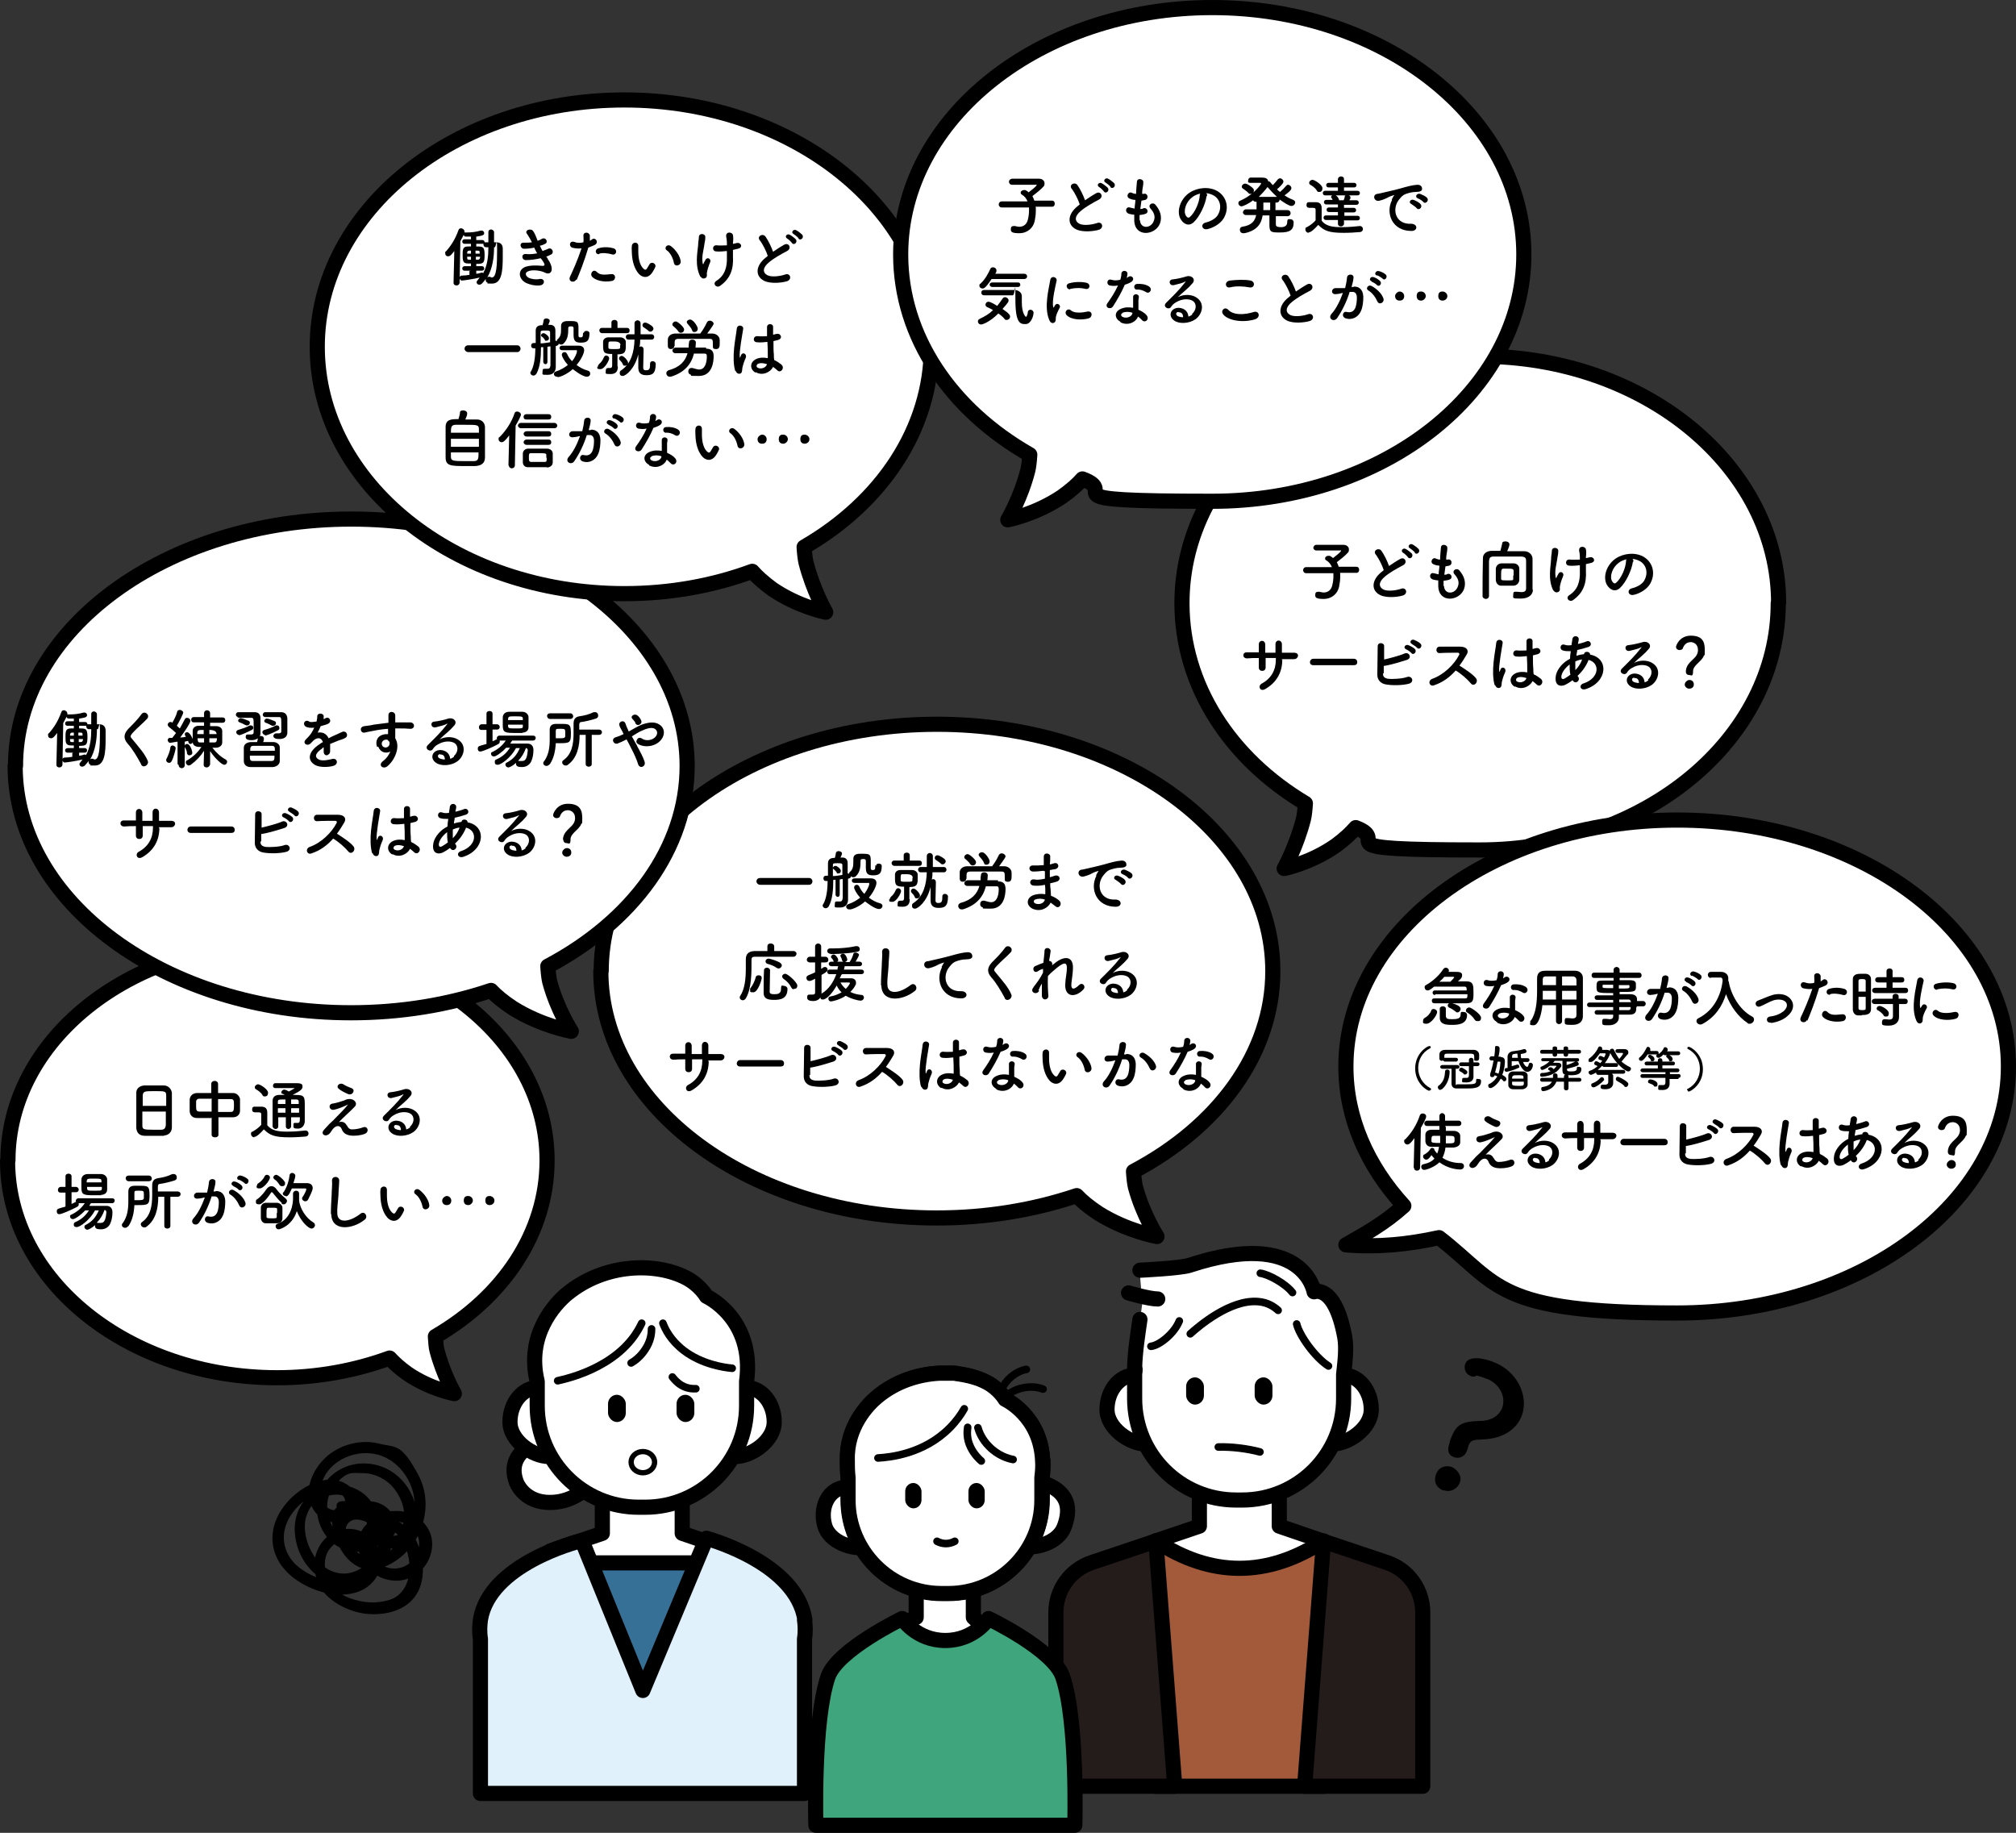
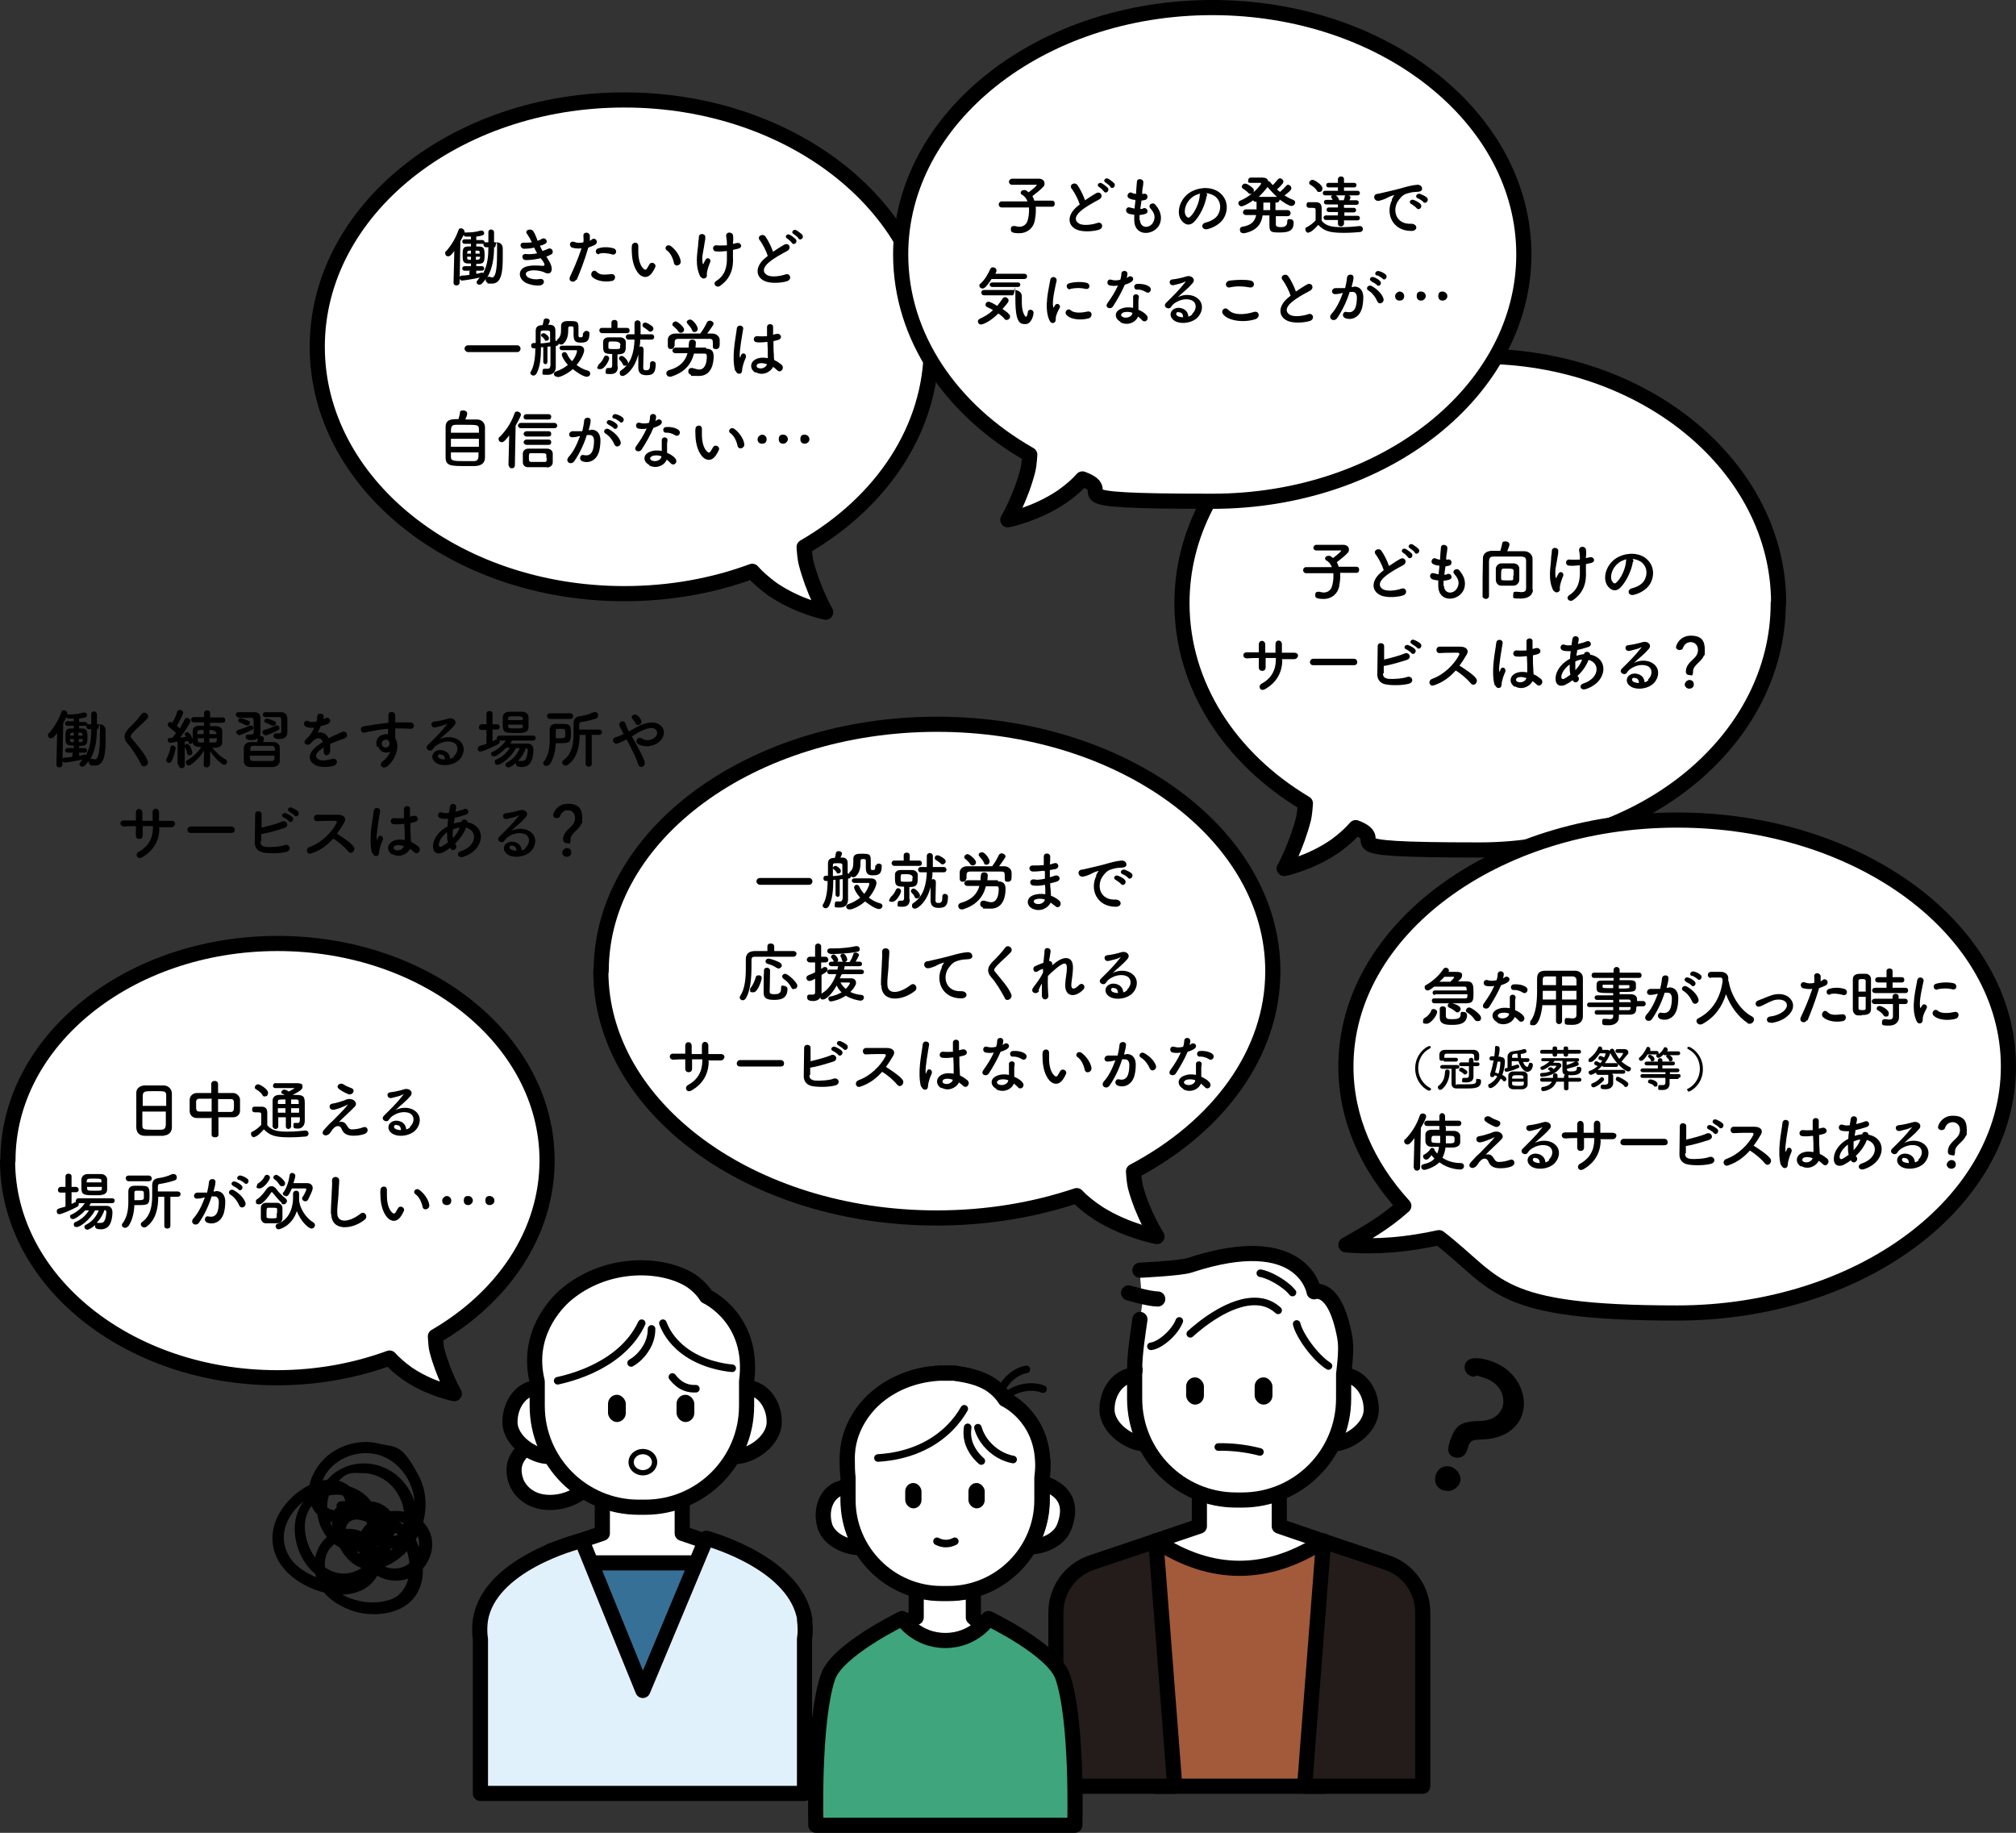
<svg xmlns="http://www.w3.org/2000/svg" id="_レイヤー_1" data-name="レイヤー_1" width="532.5" height="484.1" version="1.1" viewBox="0 0 532.5 484.1">
  <rect x="0" y="0" width="532.5" height="484.1" fill="#333333" stroke="none" />
  <defs>
    <style>
      .st0, .st1, .st2, .st3, .st4, .st5, .st6, .st7, .st8 {
        stroke: #000;
        stroke-linecap: round;
        stroke-linejoin: round;
      }

      .st0, .st1, .st2, .st3, .st5, .st6, .st8 {
        stroke-width: 4px;
      }

      .st0, .st9 {
        fill: #fff;
      }

      .st1 {
        fill: #a25a3a;
      }

      .st2, .st4, .st7 {
        fill: none;
      }

      .st3 {
        fill: #e1f1fb;
      }

      .st4 {
        stroke-width: 2px;
      }

      .st5 {
        fill: #377096;
      }

      .st6 {
        fill: #241c1a;
      }

      .st7 {
        stroke-width: 1.4px;
      }

      .st8 {
        fill: #3fa57c;
      }
    </style>
  </defs>
  <path class="st0" d="M2,306.6c0,31.7,31.9,57.3,71.2,57.3,10.6,0,20.7-1.9,29.7-5.2,1.1,1.2,2.6,2.6,4.7,4.1,6,4.1,12.4,5.3,12.4,5.3,0,0-2.9-5-4.6-11.5-.2-.7-.3-2.1-.4-3.6,17.9-10.4,29.5-27.3,29.5-46.5,0-31.7-31.9-57.3-71.2-57.3-39.3,0-71.2,25.7-71.2,57.3Z" />
  <g>
    <path d="M43.4,300c-.7,0-1.7,0-2.6,0s-1.8,0-2.5,0c-1.5,0-2.2-.8-2.3-2.1,0-1.1,0-3,0-4.8s0-3.3,0-4.5c0-1.1.9-1.8,2.1-1.9.6,0,1.8,0,2.8,0s1.8,0,2.4,0c1,0,2,.8,2.1,2,0,1,0,2.7,0,4.4s0,3.8,0,4.7c0,1.2-.9,2.1-2.1,2.1ZM43.9,292.1c0-1.1,0-2.1,0-2.7,0-1.2-.3-1.2-3-1.2s-3.1,0-3.2,1.2c0,.7,0,1.7,0,2.7h6.3ZM37.6,293.6c0,1.4,0,2.8,0,3.6,0,1.1.2,1.2,3.1,1.2s1.3,0,1.8,0c1,0,1.2-.5,1.3-1.2,0-.9,0-2.2,0-3.6h-6.3Z" />
    <path d="M55.8,295.3c-1.3,0-2.6,0-3.8,0-1.2,0-1.8-.8-1.9-1.7,0-.5,0-1.1,0-1.6s0-1,0-1.5c0-.7.5-1.7,1.8-1.8,1.2,0,2.5,0,3.9,0v-2.4c0-.5.4-.8.9-.8s.9.3.9.8v2.4c1.4,0,2.7,0,4,0,1,0,1.7.9,1.8,1.6,0,.4,0,.9,0,1.4s0,1.2,0,1.7c0,.9-.7,1.7-1.8,1.7-1.2,0-2.6,0-3.9,0v4.6c0,.5-.4.7-.9.7s-.9-.2-.9-.7v-4.6ZM55.8,290.2c-1.2,0-2.3,0-3.2,0-.5,0-.8.4-.8.7,0,.3,0,.7,0,1.1,0,1.1,0,1.6.9,1.6,1,0,2.1,0,3.2,0v-3.6ZM57.6,293.7c1.1,0,2.3,0,3.3,0,.8,0,.9-.4.9-1.7s0-1.7-.9-1.7c-.9,0-2.1,0-3.3,0v3.6Z" />
    <path d="M67.2,300.4c-.5,0-.9-.4-.9-.9s.1-.5.4-.6c.9-.5,1.7-1.1,2.3-1.8,0-.8,0-1.4,0-2.1v-.7c0-.4-.2-.5-.8-.5h-.7c-.3,0-.9,0-.9-.7s.3-.8.7-.8,1.1,0,1.7,0c1.1,0,1.6.5,1.6,1.6s0,2.2,0,3.3c1.1,1.4,2.8,1.7,5.2,1.7s3.6-.2,4.9-.3h0c.5,0,.8.4.8.8s-.3.8-.9.8c-1.1.1-2.6.2-4.2.2-4,0-5.2-.6-6.7-2.1-.9,1-1.9,2-2.6,2ZM69.3,289.2c-.4-.7-1.2-1.2-1.7-1.5-.2-.1-.3-.3-.3-.5,0-.4.4-.8.9-.8s2.6,1.3,2.6,2.2-.5,1-.9,1-.4-.1-.6-.4ZM78.9,295.1h-2v2.4c0,.4-.4.7-.7.7s-.7-.2-.7-.7v-2.4h-2c0,.8,0,1.6,0,2.4h0c0,.5-.4.7-.7.7s-.7-.2-.8-.7c0-1,0-2,0-3s0-2.6,0-3.7c0-1,.6-1.6,1.8-1.6s.9,0,1.4,0c-.3-.2-.5-.3-.6-.3-.2,0-.3-.2-.3-.4,0-.3.4-.7.8-.7s1.2.5,1.2.5c.4-.2,1.5-.8,1.5-.9s0,0-.2,0c-1.2,0-3.5,0-4.9,0h0c-.4,0-.6-.3-.6-.6s.2-.7.6-.7c1.8,0,3.9,0,5.6,0s1.6.5,1.6,1-.4,1-2.6,2.1c2.6,0,3.2,0,3.2,2.2s0,3.6,0,4.5v.2c0,1-.6,2-1.8,2s-1.2-.2-1.2-.9.2-.6.6-.6.1,0,.2,0c.1,0,.2,0,.4,0,.3,0,.5-.2.5-.9v-.6ZM75.4,292.7h-2c0,.4,0,.8,0,1.2h2v-1.2ZM75.4,290.4c-1.8,0-2,0-2,.6v.6s2,0,2,0v-1.2ZM78.9,291.5c0-.2,0-.4,0-.6,0-.3-.2-.5-.6-.5-.5,0-1,0-1.4,0v1.2h2ZM76.9,292.7v1.2h2.1c0-.4,0-.8,0-1.2h-2Z" />
    <path d="M91.6,297.2c.3.6.7,1.2,1.5,1.1.8,0,1.9-.2,2.7-.5,1.3-.6,1.9,1.2.5,1.7-1,.4-2.6.6-3.9.4-1.1-.2-1.8-.7-2.2-1.8-.4-.9-1.6-1.1-2.7.7-.6,1-1.1,1-1.4,1.1-.6,0-1.3-.5-.6-1.4.6-.6,1.4-1.6,2-2.1.6-.5,1.1-1.1,1.6-1.6.8-.8,1.9-1.9,2.7-2.9.2-.2,0-.2,0-.1-1.3.6-2.5,1.1-3.5,1.3-1.4.3-1.7-1.4-.5-1.6.8-.1,2.1-.5,3-.8.4-.2.9-.4,1.3-.4,1.4-.2,2.5,1.1,1.6,2-.8.9-3.4,3.2-4.2,4.1.6-.2,1.6-.2,2.1.9ZM89.5,287.6c-.9-.7.2-1.8,1.2-1.2.6.4,1.3.7,2.1,1,1.2.4.4,2-.8,1.6-1-.4-2.2-1.1-2.5-1.4Z" />
    <path d="M108.3,297.6c1.2-1.1,1.2-2.7.2-3.4-.9-.6-2.7-.7-4.4.3-.7.4-1,.7-1.4,1.3-.6.9-2.3-.1-1.3-1.1,1.9-1.9,3.3-3.2,5.1-5.5.2-.2,0-.2-.1-.1-.5.3-1.6.6-2.9.9-1.3.3-1.6-1.4-.4-1.5,1.1-.1,2.8-.5,3.7-.8,1.4-.4,2.5.8,1.6,1.8-.5.6-1.2,1.3-1.9,1.9-.7.6-1.4,1.2-2,1.8,1.5-.8,3.5-.8,4.8,0,2.5,1.5,1.7,4.5-.1,5.8-1.7,1.2-4.3,1.3-5.6.4-1.8-1.2-1-3.3,1-3.4,1.4,0,2.6.8,2.7,2.3.3,0,.7-.3,1-.5ZM104.7,297.1c-.8,0-.8.8-.2,1.1.4.2,1,.3,1.4.3,0-.8-.4-1.4-1.2-1.3Z" />
    <path d="M24.1,317.7c-.2.3-.4.5-.5.8,1,0,2.2,0,3.3,0h1.2c1,0,1.6.6,1.6,1.7s-.2,2.1-.5,2.8c-.4,1.1-1.4,1.7-2.5,1.7s-1.6-.2-1.6-.9,0-.1,0-.2c-.9.8-1.7,1.2-2,1.2-.5,0-.8-.4-.8-.7s.1-.5.4-.6c1.7-.9,2.6-2,3.4-3.8h-1c-1.4,2.6-4,4.4-4.8,4.4s-.8-.4-.8-.7.1-.5.4-.6c1.6-.7,2.7-1.7,3.6-3.1-.4,0-.7,0-1,0-.9,1-2.6,2.3-3.2,2.3s-.8-.4-.8-.7.1-.4.4-.5c1.6-.8,2.6-1.7,3.5-3h-1.6c0,.1,0,.2,0,.3,0,.3-.1.5-.5.7-1.3.7-4,1.9-4.6,1.9s-.7-.4-.7-.8.2-.6.6-.7c.5-.2,1.1-.3,1.7-.5v-3.7h-1.3c-.5,0-.7-.3-.7-.7s.3-.8.7-.8h1.3v-2.8c0-.5.4-.7.8-.7s.8.2.8.7v2.8h1.2c.4,0,.7.4.7.7s-.2.7-.7.7h-1.2v3.1c.4-.2.7-.3,1-.5,0,0,.2,0,.2,0,0-.1-.1-.2-.1-.3,0-.3.3-.7.7-.7h8.9c.5,0,.7.3.7.6s-.2.7-.7.7h-5.6ZM26.7,315.7c-.6,0-1.2,0-1.8,0-2.8,0-3.4-.1-3.4-2s0-1.4,0-2.1c0-.8.6-1.5,1.7-1.5.6,0,1.2,0,1.8,0s1.2,0,1.7,0c.9,0,1.6.7,1.6,1.4,0,.5,0,1.2,0,1.8s0,.6,0,.9c0,.9-.7,1.4-1.6,1.4ZM26.9,313.5h-3.9c0,1,0,1,1.9,1s2,0,2-.6v-.4ZM26.8,312c0-.6-.1-.7-1.9-.7s-1.9,0-2,.7v.3s3.9,0,3.9,0v-.3ZM25.7,323s0,0,.1,0,.1,0,.2,0c.2,0,.4,0,.6,0,.7,0,1.3-.3,1.5-2.8h0c0-.4-.2-.6-.5-.6-.4,1.2-1.1,2.4-2,3.3Z" />
    <path d="M33.8,323.9c-.2.3-.5.4-.8.4-.4,0-.8-.3-.8-.7s0-.3.2-.5c1.3-1.8,1.5-3.8,1.5-5.8s0-1.8,0-2.6h0c0-.8.4-1.5,1.6-1.5.4,0,.8,0,1.2,0,2.4,0,2.8,0,2.8,2.5s-.3,2.6-3.1,2.6-.6,0-.9,0c-.1,2-.5,4-1.6,5.6ZM34,312c-.5,0-.8-.4-.8-.8s.3-.7.8-.7h5.3c.5,0,.8.4.8.8s-.3.7-.8.7h-5.3ZM36.3,317c1.1,0,1.6,0,1.7-.5,0-.3,0-.6,0-.9,0-1,0-1.1-1.2-1.1s-1.3,0-1.3.6,0,1.3,0,1.9c.3,0,.5,0,.8,0ZM43.5,316.1h-1.7c0,2.9-.6,6.1-3.1,7.9-.2.2-.4.2-.6.2-.5,0-.9-.4-.9-.8s.1-.4.3-.6c2.3-1.6,2.7-4.4,2.7-7.1s0-1.5,0-2.3v-.2c0-1.2.4-1.8,1.5-2,1.4-.2,2.6-.5,3.8-1.1.1,0,.2,0,.4,0,.5,0,.8.4.8.9s-.2.6-.6.8c-1.3.4-2.5.7-3.8.9-.5,0-.6.3-.6.8h0c0,.5,0,.8,0,1.2h5.2c.5,0,.8.3.8.7s-.3.7-.8.7h-1.9v7.7c0,.5-.4.7-.8.7s-.8-.2-.8-.7v-7.7Z" />
    <path d="M56.9,314.6c1.4-.1,2.5.7,2.6,2.6,0,1.2-.1,2.7-.6,3.8-.7,1.7-2.4,2.5-4,2-1.3-.4-.8-2,.2-1.7,1,.2,1.7,0,2.2-.9.4-.8.5-2,.5-2.9s-.4-1.5-1.1-1.5c-.3,0-.5,0-.8,0-.8,2.6-2,5-3.3,6.9-.8,1.2-2.6.2-1.5-1.1,1.2-1.3,2.2-3.3,3-5.5h-.2c-.7.2-1.4.3-1.8.3-1.2,0-1.1-1.5,0-1.6.5,0,1.1,0,1.7,0h.9c.2-.8.4-1.8.5-2.8.1-1.1,1.9-1,1.7.1,0,.6-.3,1.6-.5,2.4h.6ZM63.2,318.4c-.4-.9-1.2-2.2-2.4-2.9-.8-.5,0-1.7,1-1.1,1.4.8,2.6,2,3,3.2.4,1.1-1.1,1.9-1.6.8ZM61.6,313.2c-.9-.3-.3-1.4.5-1.1.5.1,1.3.6,1.7,1,.7.7-.2,1.7-.8,1.1-.2-.3-1.1-.8-1.4-.9ZM63.1,311.7c-.9-.3-.3-1.4.5-1.2.5.1,1.4.5,1.8.9.7.6-.2,1.8-.8,1.1-.2-.2-1.1-.8-1.5-.9Z" />
    <path d="M74.4,317.7c-1-.9-1.8-2-2.4-2.7,0,0-.1-.1-.2-.1s-.2,0-.2.1c-.2.4-2.1,3.1-3.1,3.1s-.9-.4-.9-.8.1-.4.4-.6c1-.7,1.9-1.9,2.3-2.5.4-.6.9-.9,1.4-.9s1,.3,1.4.9c.4.6,1.3,1.5,2.4,2.4.2.2.3.4.3.6,0,.4-.4.9-.8.9s-.4,0-.6-.2ZM67.9,313.1c0-.2.1-.5.4-.6.6-.4,1.3-1.1,1.6-1.8.1-.3.4-.4.6-.4.4,0,.8.3.8.7,0,.8-1.7,2.9-2.7,2.9s-.8-.3-.8-.7ZM73.2,323.1c-.4,0-.9,0-1.5,0s-1.1,0-1.5,0c-.8,0-1.2-.6-1.3-1.3,0-.5,0-.9,0-1.4s0-1,0-1.4c0-.6.4-1.2,1.2-1.3.4,0,.9,0,1.4,0s1.3,0,1.7,0c.6,0,1.3.5,1.4,1.2,0,.5,0,1,0,1.5s0,1,0,1.4c0,.8-.6,1.3-1.4,1.3ZM73.2,320.4c0-.3,0-.7,0-1,0-.4-.3-.4-1.4-.4s-.6,0-.9,0c-.5,0-.5.3-.5,1.4s0,.7,0,1c0,.3.2.4,1.3.4s1.4,0,1.4-.4c0-.3,0-.6,0-1ZM73.8,312.9c-.4-.6-.8-1.1-1.3-1.4-.2-.2-.3-.3-.3-.5,0-.4.4-.7.8-.7s2.3,1.5,2.3,2.2-.4.8-.8.8-.5-.1-.7-.4ZM79,316.9s0,0,0,.1c.2,2.3,1.9,4.8,3.8,5.9.3.2.4.5.4.7,0,.4-.4.9-.9.9-.8,0-2.8-1.8-3.9-4.6-1.2,3.8-4.4,4.8-4.8,4.8-.5,0-.8-.4-.8-.8s.2-.6.6-.7c3.6-1.3,4-5.4,4-6.6s0-.9,0-1.3h0c0-.5.4-.8.8-.8s.8.2.8.8,0,1,0,1.6h0ZM75.5,315.9c-.4,0-.8-.3-.8-.6s0-.3.2-.4c.9-1.3,1.4-3,1.6-4.5,0-.4.4-.6.7-.6s.8.3.8.7-.1.8-.5,2c.7,0,1.5,0,2.2,0s.9,0,1.4,0c.9,0,1.5.5,1.5,1.3s-1.1,2.7-1.2,3c-.2.4-.5.5-.8.5s-.8-.3-.8-.7,0-.3.1-.4c.4-.5,1-1.8,1-2s0-.3-.3-.3c-.6,0-1.5,0-2.4,0h-1.1c-.8,1.9-1.2,2.1-1.6,2.1Z" />
    <path d="M87.4,320.6c0-1.8.1-3.2.2-5,0-1.1.2-2.8.1-3.8,0-1.3,1.9-1.2,1.9,0,0,1.1-.2,2.7-.2,3.8-.1,1.8-.4,3.4-.3,5,.1,2.5,3.1,2.3,6.1,0,1.1-.9,2.1.7,1.2,1.5-3.3,2.7-8.8,3.2-8.9-1.4Z" />
    <path d="M102.4,321.7c-1.2-1.3-1.8-3.3-1.9-5.5,0-1-.1-1.3,0-1.9,0-1.1,1.7-1.3,1.7,0,0,.7,0,.7,0,1.5,0,1.8.4,3.5,1.3,4.4.4.4.7.5,1,0,.2-.3.4-.7.6-1,.5-1,1.9-.3,1.6.6-.2.5-.5,1-.7,1.3-1.1,1.8-2.6,1.6-3.6.6ZM111.6,318.7c-.3-1.4-1-2.7-1.9-3.3-.8-.6.1-1.8,1.1-1.1,1.2.9,2.4,2.5,2.6,4,.1,1.2-1.6,1.6-1.8.4Z" />
    <path d="M118,318.3c-.8,0-1.2-.5-1.2-1.2s.8-1.2,1.2-1.2c.7,0,1.2.6,1.2,1.2s-.3,1.2-1.2,1.2ZM123.7,318.3c-.2,0-1.2,0-1.2-1.2s.8-1.2,1.2-1.2c.7,0,1.2.6,1.2,1.2s-.6,1.2-1.2,1.2ZM129.4,318.3c-.2,0-1.2,0-1.2-1.2s.8-1.2,1.2-1.2,1.2.4,1.2,1.2-.7,1.2-1.3,1.2Z" />
  </g>
  <g>
    <path class="st0" d="M136.4,391.5s1.7,4.8,7.8,5.3c5.4.4,9.4-2.3,11.6-4.5,2.5-2.5,6.3-8.3,12.5-6.2,6.1,2.1,9.3,5.3,9.3,5.3,0,0-3.8-11.7-7.4-13.9-8.4-5-14.7-1.6-19.2,0s-18.3,4.1-14.6,14Z" />
    <path class="st0" d="M142.1,366.5c-4.1,0-7.4,4.1-7.4,9.1s6.1,9.1,10.2,9.1h0" />
    <path class="st0" d="M194.3,384.7h0c4.1,0,10.2-4.1,10.2-9.1,0-5-3.3-9.1-7.4-9.1" />
    <polygon class="st0" points="194 409.7 169.7 421 145.5 409.6 159.1 405 159.1 391.6 180.2 391.6 180.2 405 194 409.7" />
    <rect class="st5" x="152.3" y="412.8" width="33.9" height="46.1" />
    <path class="st3" d="M212.5,427.8c.2,1.5.3,3.2,0,5.1v40.8h-85.6v-40.8c-.3-1.9-.2-3.6,0-5.1,2.4-14.5,25-20.5,26.8-20.9l16.1,39.6,16.8-40.2c2,.6,23.7,6.9,26,21.5Z" />
    <path class="st0" d="M168.8,398.1h1.6c14.8,0,26.8-12,26.8-26.8v-6.4c2.2-16.7-10.6-22.5-10.6-22.5,0,0-1.7-3-5.4-4.9-7.7-4-21.3-4.1-31.5,4.3-3.1,2.6-10.8,10.8-7.8,23.1v6.4c0,14.8,12,26.8,26.8,26.8Z" />
    <rect x="160.6" y="368.4" width="4.7" height="7.2" rx="2.4" ry="2.4" />
    <rect x="178.7" y="368.4" width="4.7" height="7.2" rx="2.4" ry="2.4" />
    <path class="st4" d="M147.3,364.7c2.7-.6,7.6-1.9,12.4-4.8,6.5-3.9,8.9-8.5,9.8-10.4" />
    <path class="st4" d="M166.7,360c.9-.5,2.4-1.6,3.6-3.4,1.7-2.4,1.8-4.7,1.8-5.6" />
    <path class="st4" d="M177.6,363.7c.4.5,1.2,1.5,2.4,2.2,1.7,1,3.2.9,3.8.9" />
    <path class="st4" d="M175.1,349.5c.6,1.6,2,4.5,5.5,7.2,4.7,3.6,10.5,4.5,12.8,4.7" />
    <ellipse class="st7" cx="169.8" cy="386.2" rx="3.1" ry="2.8" />
  </g>
  <g>
    <polygon class="st0" points="349.6 407.1 326 430.8 305.3 407 316.8 403.1 316.8 389.7 337.9 389.7 337.9 403.1 349.6 407.1" />
    <path class="st1" d="M305.3,407c14.6,9.6,29.4,9.7,44.3,0v64.8h-44.3v-64.8Z" />
    <path class="st0" d="M299.8,363.2c-4.1,0-7.4,4.1-7.4,9.1s6.1,9.1,10.2,9.1h0" />
    <path class="st0" d="M352,381.4h0c4.1,0,10.2-4.1,10.2-9.1,0-5-3.3-9.1-7.4-9.1" />
    <path class="st6" d="M305.3,407l5,64.8h-31.4v-45.9c0-6,3.8-11.3,9.5-13.2l14.9-5,2-.7Z" />
    <path class="st6" d="M375.8,425.9v45.9h-31.2l5-64.7,2.1.7,14.6,4.9c5.7,1.9,9.5,7.2,9.5,13.2Z" />
    <path class="st9" d="M328.1,396.1h-1.6c-14.8,0-26.8-12-26.8-26.8v-6.4c0-.6.3-1.2,0-1.8.2-6.9,2.1-15.9,2-17.1-.5-6.4-.7-8.6-.7-8.6,0,0,10.7-.5,13.1-1.3,30.1-9.9,32.9,7,32.9,7,0,0,5.5-2.2,8.1,12,.5,2.8.1,6.3-.3,9.8v6.4c0,14.8-12,26.8-26.8,26.8Z" />
    <path class="st2" d="M305.8,343.1c-2.3,0-7.7-1.6-7.7-1.6" />
    <path class="st2" d="M301.1,335.5s10.7-.5,13.1-1.3c30.1-9.9,32.9,7,32.9,7,0,0,5.5-2.2,8.1,12,.5,2.8.1,6.3-.3,9.8v6.4c0,14.8-12,26.8-26.8,26.8h-1.6c-14.8,0-26.8-12-26.8-26.8v-6.4c0-.6.3-1.2,0-1.8.1-4.2.9-9.2,1.4-12.7" />
    <rect x="313.3" y="363.8" width="4.7" height="7.2" rx="2.4" ry="2.4" />
    <rect x="331.4" y="363.8" width="4.7" height="7.2" rx="2.4" ry="2.4" />
    <path class="st4" d="M332.8,383.5h0c-3.4-.9-7.5-1.4-11-1.3h0" />
    <path class="st4" d="M342.5,349.7c.7,3,4.8,8.8,8.4,11.1" />
    <path class="st4" d="M332.9,336.3c2.2.3,6.6,2.7,8.5,5.1" />
    <path class="st4" d="M314.4,352.3c2-1.8,10.5-9.2,18-8.5,2.4.2,4.1,1.3,5.2,2.3" />
    <path class="st4" d="M304,355.6c2.2-.2,6.2-3.4,7.5-6.7" />
  </g>
  <g>
    <polygon class="st0" points="267.1 436.6 249.6 441.8 232.3 431.4 242 427.2 242 414.8 257.1 414.8 257.1 427.2 267.1 436.6" />
    <g>
      <path class="st0" d="M269.5,408.2h0c3.6,1.2,10-.6,11.6-4.9,3-7.9-2.3-10.5-5.8-11.7" />
      <path class="st0" d="M222.3,393c-3.7.9-5.7,5.3-4.5,9.8,1.1,4.5,7.6,6.7,11.2,5.8h0" />
      <path class="st0" d="M275.5,385.8c0,1.4,0,2.9-.2,4.4v5.9c0,13.6-11.1,24.7-24.7,24.7h-1.8c-13.6,0-24.7-11.1-24.7-24.7v-5.9c-.2-1.7-.3-3.2-.2-4.6h0c-.2-8.8,5.4-14.6,7.8-16.6,5-4.2,11-6.1,16.5-6.3,1,0,2,0,3,0,3.6.2,6.9,1.1,9.4,2.4,3.4,1.7,4.9,4.5,4.9,4.5,0,0,9.5,4.3,9.9,16.3Z" />
      <path class="st0" d="M252.5,362.7s0,0-.1,0c-.4,0-.8,0-1.3,0-1,0-2,0-3,0-5.5.3-11.5,2.1-16.5,6.3-2.4,2-8,7.8-7.8,16.6h0c0,1.5,0,3,.2,4.7v5.9c0,13.6,11.1,24.7,24.7,24.7h1.8c13.6,0,24.7-11.1,24.7-24.7v-5.9c.2-1.6.3-3.1.2-4.4-.5-12-9.9-16.3-9.9-16.3,0,0-1.6-2.8-4.9-4.5-2.2-1.2-5-1.9-8-2.3" />
      <rect x="239.1" y="391.7" width="4.3" height="6.7" rx="2.2" ry="2.2" />
      <rect x="255.8" y="391.7" width="4.3" height="6.7" rx="2.2" ry="2.2" />
      <path class="st4" d="M247.5,407.1h0c1.5.8,3.2.8,4.7,0h0" />
      <path class="st4" d="M259.2,385.9c-.7-.6-1.9-1.8-2.8-3.6-1.2-2.4-.9-4.5-.8-5.3" />
      <path class="st4" d="M266,368.5c.8-.6,2.2-1.5,4.1-1.9,2.6-.6,4.6,0,5.4.3" />
      <path class="st4" d="M264,368.2c.3-.9,1-2.4,2.4-3.9,1.9-1.9,3.9-2.5,4.7-2.6" />
      <path class="st4" d="M258.3,377.1c.3,1.1,1.1,3.1,2.9,4.9,2.4,2.5,5.2,3.3,6.4,3.5" />
      <path class="st4" d="M231.9,385.1c3.3-.2,12.1-1.1,18.9-7.9,1.7-1.7,3-3.5,3.9-5.1" />
    </g>
    <path class="st8" d="M283.9,482.1h-68.4s-.8-27.5,3.2-39.2c2.4-7.1,19.6-15.4,19.6-15.4,0,0,3.7,5.8,11.4,5.8s11.4-5.8,11.4-5.8c0,0,17.2,8.2,19.6,15.4,4,11.8,3.2,39.2,3.2,39.2Z" />
  </g>
  <path class="st0" d="M158.7,256.5c0,36,39.7,65.2,88.7,65.2,13.2,0,25.7-2.1,37-5.9,1.3,1.4,3.2,3,5.8,4.7,7.5,4.7,15.4,6.1,15.4,6.1,0,0-3.7-5.7-5.7-13.1-.2-.8-.4-2.4-.5-4.1,22.3-11.8,36.8-31.1,36.8-52.9,0-36-39.7-65.2-88.7-65.2-49,0-88.7,29.2-88.7,65.2Z" />
  <g>
    <path d="M200.8,233.7c-.6,0-1-.5-1-.9s.3-.9,1-.9h12.9c.6,0,.9.5.9.9s-.3.9-.9.9h-12.9Z" />
    <path d="M231.4,228.7c0-.4.3-.6.7-.6s.8.2.8.6h0c0,2.3-.9,2.5-2.4,2.5s-1.8-.7-1.8-2.1,0-1.2,0-1.7-.4-.5-.6-.5c-.5,0-.8,0-.8.5,0,1.6-.1,2.9-1.2,4-.2.2-.4.3-.7.3s-.5-.1-.6-.3h0c0,.4-.3.6-.8.7,0,1.5,0,2.9,0,3.4s0,1.6,0,2.1h0c0,.9-.4,2.1-2.1,2.1s-1.4,0-1.4-.8.2-.8.7-.8,0,0,.1,0c.2,0,.5,0,.6,0,.4,0,.6-.2.7-.9,0-.8,0-3,0-5-.2,0-.5,0-.8.1v4c0,.4-.3.6-.5.6s-.6-.2-.6-.6v-3.9c0,0-.6,0-.6,0,0,2.6-.2,5.2-1.2,7-.2.3-.5.5-.8.5-.4,0-.8-.3-.8-.7s0-.2.1-.3c.9-1.5,1.2-3.9,1.2-6.2-.2,0-.3,0-.4,0h0c-.5,0-.7-.3-.7-.7s.2-.7.7-.7c.2,0,.3,0,.5,0,0-1.2,0-2.3,0-3.2h0c0-.9.4-1.4,1.4-1.5h.4c.1-.3.2-.6.3-1.3,0-.3.4-.5.7-.5s.9.2.9.6-.2.6-.4,1.1h.5c1,0,1.4.6,1.4,1.5v2.7h0s0,0,0,0c.2,0,.3,0,.4.1h0c0-.3,0-.4.2-.5.8-.7.9-1.5.9-2.7s0-.5,0-.8h0c0-1.3,1.3-1.3,1.9-1.3,2.4,0,2.7,0,2.7,1.9s0,1.1,0,1.6v.3c0,.3.1.5.4.5.6,0,.8,0,.8-1.1v-.2h0ZM222.5,228.5c0-.5-.4-.5-1.2-.5-1.1,0-1.3,0-1.3.5,0,.9,0,1.8,0,2.9.8,0,1.7-.2,2.5-.3,0-1.1,0-2,0-2.6ZM221,230.4c-.3-.4-.6-.7-.8-.8-.1-.1-.2-.2-.2-.3,0-.3.3-.6.7-.6s1.4.8,1.4,1.3-.3.7-.7.7-.3,0-.4-.2ZM224.3,240.2c-.5,0-.8-.4-.8-.7s.2-.6.6-.7c1.2-.4,2.2-1,3.1-1.7-1-1.1-1.6-2.3-1.6-2.7s.3-.7.7-.7.5.2.7.5c.3.7.7,1.3,1.3,1.9.7-.9,1.3-2.2,1.3-2.6s-.1-.3-.4-.3h-.6c-.9,0-1.9,0-2.9,0h0c-.5,0-.7-.3-.7-.6s.2-.6.7-.6c.7,0,1.4,0,2.2,0s1.4,0,2.1,0c.9,0,1.5.4,1.5,1.2s-.8,2.5-2,3.9c.8.6,1.8,1.2,3,1.5.4.1.6.4.6.7s-.3.8-.9.8c-1.2,0-3.4-1.8-3.7-2-1.7,1.5-3.5,2.1-3.9,2.1Z" />
    <path d="M235,237.6c0-.2.1-.5.4-.8.5-.4.9-1,1.2-1.7.1-.3.4-.5.6-.5.4,0,.8.3.8.8s-1.2,2.8-2.3,2.8-.8-.3-.8-.7ZM236.2,228.7c-.4,0-.7-.4-.7-.7s.2-.7.7-.7h2.5v-1.4c0-.5.4-.7.8-.7s.8.2.8.7v1.4s2.5,0,2.5,0c.5,0,.7.3.7.7s-.2.7-.7.7h-6.7ZM240.3,237.5h0c0,1-.3,2-1.9,2s-1.3-.1-1.3-.8.3-.8.7-.8,0,0,.1,0c.2,0,.3,0,.4,0,.3,0,.5-.2.5-.7v-3c-2.2,0-2.4-.4-2.4-2.3s0-.7,0-.9c0-.7.6-1.2,1.4-1.2.5,0,1.1,0,1.6,0s1,0,1.5,0c.8,0,1.4.5,1.5,1.1,0,.3,0,.6,0,.9,0,1.6,0,2.5-2.2,2.5v1.9s0,1.3,0,1.3ZM241.1,231.9q0-1-1.6-1c-.4,0-.7,0-1.1,0-.5,0-.5.3-.5,1s0,.4,0,.6c0,.4.3.4,1.6.4s1.5,0,1.5-.5c0-.2,0-.4,0-.6ZM241.6,236.9c-.2-.5-.5-.8-.8-1.1-.1-.1-.2-.3-.2-.4,0-.4.3-.7.7-.7.6,0,1.7,1.3,1.7,1.8s-.4.8-.8.8-.5-.1-.6-.4ZM248.9,236.8c0-.5.3-.7.7-.7s.8.3.8.7h0c0,2.7-1,3-2.5,3s-2.1-.7-2.1-2,0-2.2,0-3.5c-1,4-3.4,5.7-4.1,5.7s-.8-.4-.8-.8.1-.5.4-.7c2.7-1.8,3.4-5,3.5-8.1h-1.6c-.5,0-.7-.4-.7-.7s.2-.7.7-.7h1.6c0-1,0-2,0-2.9h0c0-.5.4-.8.8-.8s.8.3.8.8c0,.5,0,1,0,1.4s0,1,0,1.5h2.9c.5,0,.7.4.7.7s-.2.7-.7.7h-3c0,.6,0,1.2-.2,1.9.1,0,.2-.1.4-.1.3,0,.7.2.7.9s-.1,3.7-.1,4.5v.2c0,.4.1.7.7.7.8,0,1.1-.2,1.1-1.5h0v-.2ZM249,228.3c-.2,0-.3,0-.5-.2-.3-.3-.9-.7-1.2-.9-.3-.1-.4-.4-.4-.6,0-.4.3-.7.7-.7.6,0,1.8.9,1.9,1s.3.4.3.6c0,.4-.4.8-.8.8Z" />
    <path d="M263.6,232.8c1.4,0,2,.6,2,2h0c0,1.6-.4,5.2-3.9,5.2s-1.4-.1-2.3-.4c-.3-.1-.5-.4-.5-.8,0-.5.3-.9.8-.9s.2,0,.3,0c.8.2,1.3.4,1.8.4,1.6,0,2-2,2-3.4,0-.6-.1-.8-.6-.8h0c-.5,0-1.6,0-2.8,0-.7,2.8-2.5,5-6.1,6.1-.1,0-.2,0-.3,0-.6,0-.9-.5-.9-.9s.2-.6.6-.8c3-.8,4.4-2.4,5-4.5-1.3,0-2.6,0-3.2,0h0c-.5,0-.8-.4-.8-.7s.3-.7.8-.8c.6,0,2,0,3.5,0,0-.4,0-.9.1-1.3,0-.6.4-.8.9-.8s.9.3.9.8-.1,1.1-.1,1.3h2.8ZM255.2,232.1c0,.5-.4.8-.9.8s-.8-.3-.8-.8c0-.2,0-.5,0-.8s0-.6,0-.9c0-.8.7-1.6,2-1.6,1.6,0,3.2,0,4.8,0h1.8c0,0,0-.1.1-.2.5-.6,1.3-2,1.6-2.7.2-.4.5-.5.8-.5.5,0,1,.4,1,.8s-1.6,2.4-1.7,2.6c.5,0,.9,0,1.4,0,.9,0,1.9.7,1.9,1.7,0,.2,0,.6,0,.9,0,.6,0,1.5-.9,1.5s-.9-.3-.9-.8h0c0-1.8,0-1.9-1.1-1.9-1.3,0-2.9,0-4.4,0s-2.5,0-3.5,0c-.9,0-1.1.3-1.1.9v1h0ZM256.9,228.6c-.2,0-.4-.1-.6-.3-.3-.6-1-1.1-1.4-1.5-.2-.1-.2-.3-.2-.4,0-.4.4-.8.9-.8s2.2,1.5,2.2,2.1-.4.9-.9.9ZM260.5,228.4c-.3,0-.5-.1-.6-.5-.2-.6-.8-1.2-1.2-1.7-.1-.1-.2-.3-.2-.4,0-.4.4-.7.9-.7.8,0,2,1.8,2,2.4s-.4.9-.9.9Z" />
    <path d="M275.6,230c-.9.1-1.7.2-2.7.2-1.3,0-1.4-1.8.2-1.6.7,0,1.5,0,2.6-.1,0-.9,0-1.7,0-2.2,0-1.3,1.8-1,1.7,0,0,.6,0,1.3-.1,2,.4,0,.7-.2,1.2-.3,1.1-.3,1.6,1.3.1,1.6-.5,0-.9.2-1.3.2,0,.6,0,1.3,0,1.9.4-.1.8-.2,1.3-.4,1.3-.4,1.9,1.2.4,1.6-.6.2-1.1.3-1.6.4,0,.6,0,1.1.1,1.6,0,.5.1,1.1.1,1.7.9.3,1.6.8,2.1,1.2,1.1.9,0,2.5-1,1.5-.4-.3-.8-.6-1.2-.9-.6,1.4-2.7,2.6-4.8,1.6-1.6-.8-1.7-2.7.1-3.5,1-.4,2.2-.5,3.3-.3,0-.4,0-.7,0-1.1,0-.4,0-.9-.1-1.4-1.3.3-2.2.3-3.1.2-1.2-.2-1-1.9.4-1.6.5.1,1.3.1,2.7-.2,0-.6,0-1.3,0-2h-.2ZM273.4,237.6c-.4.2-.5.7,0,1,1,.5,2.4,0,2.6-1-.9-.3-1.8-.3-2.6,0Z" />
    <path d="M289.5,231.2c.2-.3.3-.6.5-.9.3-.4.2-.3-.1-.2-1.3.4-1,.4-2.1.9-.5.2-1,.4-1.5.5-1.5.4-2-1.6-.6-1.8.4,0,1.3-.3,1.9-.4.8-.2,2.3-.5,4.1-1,1.8-.5,3.1-.9,4.6-1,1.1,0,1.3.8,1.2,1.3-.1.3-.5.6-1.7.6-.9,0-1.9.3-2.5.5-1,.3-1.8,1.4-2.2,2-1.5,2.5-.4,6.1,3.5,5.9,1.8,0,1.9,1.9.1,1.9-5.1,0-6.9-4.7-5.1-8.2ZM294.7,232.4c-.9-.4-.2-1.4.6-1.1.5.2,1.4.6,1.8,1.1.7.8-.4,1.8-1,1.1-.2-.3-1.1-.9-1.4-1.1ZM296.5,230.9c-.9-.4-.3-1.4.6-1.2.5.2,1.4.6,1.8,1,.7.7-.3,1.8-.9,1.2-.2-.3-1.1-.9-1.5-1Z" />
    <path d="M209.4,252.7c-.9,0-2.7,0-4.5,0s-4.6,0-5.6,0c-.6,0-.8.3-.8.8,0,3.1.1,7.5-1.5,10.2-.2.3-.5.5-.8.5-.4,0-.8-.3-.8-.7s0-.2.1-.4c1.3-2,1.5-4.8,1.5-7.4s0-1.6,0-2.3h0c0-1.4.7-2.1,2.2-2.2.9,0,2.1,0,3.5,0v-1.2c0-.6.4-.8.9-.8s.9.3.9.8v1.2c2,0,4,0,5.1,0,.5,0,.8.4.8.7s-.3.8-.8.8h0ZM198.1,261.5c0-.2,0-.4.2-.6.6-.8,1-1.7,1.3-2.7,0-.4.4-.6.8-.6s.8.2.8.7-1,3.8-2.2,3.8-.8-.3-.8-.7ZM204.5,264.1c-1.9,0-2.8-.4-2.8-1.9s0-3.9.1-5.9c0-.5.4-.7.8-.7s.8.3.8.7h0c0,2-.1,4.2-.1,5.7,0,.4.3.6,1.2.6s1.8-.1,1.8-1.4.4-.8.8-.8.9.3.9.8c0,2.7-2,2.9-3.6,2.9ZM205.2,255.7c-.6-.5-1.6-.9-2.4-1.1-.4-.1-.6-.4-.6-.7s.3-.7.8-.7,2.6.7,3.2,1.2c.2.2.3.4.3.6,0,.4-.4.8-.8.8s-.3,0-.5-.2ZM209.7,261.3c-.3,0-.5-.1-.7-.5-.5-1-1.2-1.7-2.1-2.3-.2-.2-.3-.4-.3-.6,0-.4.4-.7.8-.7.7,0,3.2,2.3,3.2,3.1s-.5.9-1,.9Z" />
    <path d="M222.2,257.5c-.1.3-.2.6-.4.9,1,0,2.8,0,3.1,0,.7,0,1.2.5,1.2,1.1s0,.4-.1.6c-.3.7-.8,1.3-1.4,1.9.8.4,1.8.7,3,.8.4,0,.6.4.6.7s-.3.8-.9.8-2.6-.5-3.9-1.3c-1.6,1.1-3.6,1.5-3.9,1.5-.5,0-.7-.4-.7-.7s.2-.6.5-.6c1.2-.2,2.1-.6,3-1.1-.6-.5-1-1.2-1.3-1.8-1.4,2.5-2.9,3.7-3.6,3.7s-.7-.3-.7-.6c-.3.6-1,1-1.9,1s-1.6-.2-1.6-.9.2-.8.7-.8.1,0,.2,0c.2,0,.4,0,.5,0,.4,0,.7-.1.7-.6v-3.6c-.9.5-1.2.6-1.5.6-.5,0-.8-.4-.8-.8s.2-.5.5-.7c.7-.3,1.3-.5,1.8-.8v-2.6h-1.4c-.5,0-.8-.4-.8-.7s.3-.8.8-.8h1.4v-2.7c0-.5.4-.8.8-.8s.8.3.8.8v2.7h1.1c.5,0,.8.4.8.8s-.2.7-.8.7h-1.1v1.7c.2-.1.4-.2.6-.4.1,0,.2-.1.4-.1.4,0,.7.3.7.7s-.3.7-1.6,1.4c0,1.1,0,2,0,2.2s0,1.8,0,2.4c0,.1,0,.3,0,.4,0,0,.1-.1.2-.2,1.7-1,3-3,3.7-5h-1.8c-.4,0-.6-.3-.6-.6s.2-.6.6-.6h2.1c0-.3.1-.6.2-.9h-1.8c-.4,0-.7-.3-.7-.6s.2-.6.7-.6h.6s0,0,0-.1c-.2-.5-.4-.7-.6-.9-.1-.1-.1-.2-.1-.3,0-.3.4-.6.7-.6.5,0,1.2,1,1.2,1.4s-.1.4-.3.5h1.7c-.2,0-.3-.2-.4-.4-.1-.6-.3-.8-.4-1,0,0,0-.2,0-.2,0-.3.4-.5.7-.5.7,0,1.1,1.3,1.1,1.5,0,.4-.3.6-.6.7h1.2c.4-.5.8-1.4,1-2.1,0-.3.3-.4.6-.4.4,0,.9.3.9.6s-.8,1.6-.9,1.8h1c.5,0,.7.3.7.6s-.2.6-.7.6h-3.9c0,.3-.1.6-.2.9h4.6c.5,0,.7.3.7.6s-.2.6-.7.6h-5ZM219.3,251.9c-.5,0-.8-.4-.8-.7s.2-.7.8-.7h0c.3,0,.5,0,.9,0,1.9,0,4.1-.2,5.9-.6,0,0,.1,0,.2,0,.5,0,.8.4.8.8s-.2.6-.7.7c-2.3.5-6.3.6-7,.6ZM224.5,259.7c0-.2-.2-.2-.3-.2s-1.2,0-2.2,0c.3.6.8,1.2,1.4,1.7.9-.9,1.1-1.5,1.1-1.5Z" />
    <path d="M232.7,260.2c0-1.8.1-3.2.2-5,0-1.1.2-2.8.1-3.8,0-1.3,1.9-1.2,1.9,0,0,1.1-.2,2.7-.2,3.8-.1,1.8-.4,3.4-.3,5,.1,2.5,3.1,2.3,6.1,0,1.1-.9,2.1.7,1.2,1.5-3.3,2.7-8.8,3.2-8.9-1.4Z" />
    <path d="M248.7,255.4c.2-.3.3-.6.5-.9.3-.4.2-.3-.1-.2-1.3.4-1,.4-2.1.9-.5.2-1,.4-1.5.5-1.5.4-1.9-1.6-.6-1.8.4,0,1.3-.3,1.9-.4.8-.2,2.3-.5,4.1-1,1.8-.5,3.2-.9,4.7-1,1.1,0,1.3.8,1.2,1.3-.1.3-.5.6-1.7.6-.9,0-2,.3-2.5.5-1,.3-1.8,1.4-2.2,2-1.5,2.5-.4,6.1,3.5,5.9,1.8,0,1.9,1.9,0,1.9-5.1,0-6.9-4.7-5.1-8.2Z" />
    <path d="M265.4,263.6c-1-1.9-2.4-4.2-3.6-5.5-1.1-1.3-1.1-2.5.2-3.9,1.2-1.2,2.5-2.5,3.5-3.9.8-1,2.3.2,1.5,1.2-.9,1-2.7,2.5-3.7,3.6s-.8,1.2-.2,1.9c1.7,2.1,3.2,3.7,4,5.6.5,1.1-1.1,2.1-1.7,1.1Z" />
    <path d="M274.5,261.7c-.8,1.3-2.5.3-1.6-.8,0,0,.1-.1.1-.2.8-1,1.9-2.5,2.5-3.8,0-.3,0-.7,0-1-.4.1-.9.3-1.3.6-1.2.8-1.7-.9-.8-1.3.6-.3,1.4-.6,2.2-.9.1-1.3.3-2.4.3-3.2.1-1.1,1.7-.8,1.6.2-.1.6-.2,1.5-.4,2.5.5,0,1,.4.8,1.2.2-.2.4-.4.6-.5,2.6-2.2,5.1-2,4.9,1.4,0,1-.3,2.8-.4,3.8-.2,1.9.8,1.7,2,.5.9-.9,1.9.3,1.2,1.1-2.2,2.4-5.2,2.1-4.8-1.7,0-.9.4-2.7.4-3.8,0-1.2-.2-2.1-2.6-.2-.8.7-1.6,1.3-2.4,2.2-.1,1.9,0,3.8.1,5.1.2,1.2-1.6,1.6-1.7.1,0-.8,0-1.9,0-3.2-.4.6-.7,1.3-.9,1.8Z" />
    <path d="M297.7,261.4c1.2-1.1,1.2-2.7.2-3.4-.9-.6-2.7-.7-4.4.3-.7.4-1,.7-1.4,1.3-.6.9-2.3-.1-1.3-1.1,1.9-1.9,3.3-3.2,5.1-5.5.2-.2,0-.2-.1-.1-.5.3-1.6.6-2.9.9-1.3.3-1.6-1.4-.4-1.5,1.1-.1,2.8-.5,3.7-.8,1.4-.4,2.5.8,1.6,1.8-.5.6-1.2,1.3-1.9,1.9-.7.6-1.4,1.2-2,1.8,1.5-.8,3.5-.8,4.8,0,2.5,1.5,1.7,4.5-.1,5.8-1.7,1.2-4.3,1.3-5.6.4-1.8-1.2-1-3.3,1-3.4,1.4,0,2.6.8,2.7,2.3.3,0,.7-.3,1-.5ZM294.1,260.9c-.8,0-.8.8-.2,1.1.4.2,1,.3,1.4.3,0-.8-.4-1.4-1.2-1.3Z" />
    <path d="M187.2,280.2c0,3.3-1.4,6-4.5,7.8-1.4.8-2-.8-1-1.4,2.6-1.4,3.8-3.6,3.8-6.4v-.4c-.9,0-1.8,0-2.7,0,0,1,0,1.9,0,2.5,0,.6-.4.9-.9.9s-.9-.3-.9-.9c0-.7,0-1.6,0-2.5-1.1,0-2.1,0-3.1.1-1.3,0-1.3-1.6-.1-1.6,1,0,2.1,0,3.2,0,0-.8,0-1.6,0-2.1,0-1.2,1.6-1.3,1.7,0,0,.6,0,1.3,0,2.2.9,0,1.8,0,2.7,0,0-.9,0-1.7,0-2.2,0-1.4,1.7-1.3,1.7,0,0,.7,0,1.4,0,2.2,1.1,0,2.2,0,3.2,0,1.6,0,1.2,1.7,0,1.7-1.1,0-2.1,0-3.2,0v.3Z" />
    <path d="M195.5,281.7c-.6,0-.9-.4-.9-.8s.3-.9.9-.9h10.7c.6,0,.9.4.9.9s-.3.8-.9.8h-10.7Z" />
    <path d="M213.8,284c0,.8.3,1.2,1.4,1.4,1,.1,3.8,0,5-.5,1.3-.4,2,1.4.4,1.8-1.5.4-4.1.5-5.9.2-1.5-.2-2.4-1.2-2.4-2.6,0-1.7.1-5.5.1-7.5,0-1.2,1.8-1,1.7,0,0,.9,0,2.2,0,3.5,1.3-.3,4.1-1,5.4-1.6,1.2-.5,2.1,1.2.6,1.7-1.6.5-4.1,1.3-6.1,1.6,0,.8,0,1.4,0,1.9ZM220,277.6c-.9-.4-.2-1.4.6-1.1.5.2,1.3.6,1.7,1,.7.7-.3,1.8-.9,1.1-.2-.3-1.1-.9-1.4-1ZM221.5,276.1c-.9-.3-.3-1.4.5-1.1.5.2,1.3.6,1.7,1,.7.7-.3,1.8-.9,1.1-.2-.3-1.1-.8-1.4-1Z" />
    <path d="M227.3,287c-1.2.5-1.8-1.2-.5-1.7,3.1-1.1,5.8-3.8,7.1-6.3.2-.3,0-.6-.3-.6-1.1,0-3.4,0-4.9.1-1,0-1.1-1.6,0-1.7,1.2,0,3.7,0,5.5,0s2.4,1,1.7,2.1c-.6,1-1.2,2-1.9,2.9,1.4.9,3.6,2.3,4.4,3.4.7,1-.6,2.3-1.4,1.3-.8-1-2.6-2.6-4-3.4-1.5,1.7-3.3,3.1-5.7,3.9Z" />
    <path d="M243.3,287.1c-.5-1.7-.5-3.9-.3-6,.2-2.1.6-4,.7-5.1.1-1.4,1.9-1,1.7,0-.1.8-.4,2.2-.6,3.7s-.4,2.9-.3,3.6c0,.3,0,.4.2,0,0-.1.2-.4.2-.5.4-.8,1.7-.2,1.1,1-.2.5-.4.9-.5,1.3-.1.4-.2.8-.3,1.1-.1.5,0,1-.3,1.4-.4.4-1.2.3-1.5-.6ZM248.6,287.4c-1.5-.9-1.5-2.8.3-3.6.9-.4,2-.4,3-.2,0-.3,0-.5,0-.9,0-.7,0-2-.1-3.4-.9.1-1.8.2-2.8.1-1.2-.1-1-1.8.3-1.6.8.1,1.6,0,2.4,0,0-1,0-1.8,0-2.4,0-1.1,1.7-1,1.6,0,0,.5,0,1.2,0,2,.3,0,.6-.2.9-.2,1.1-.3,1.8,1.2.4,1.6-.4.1-.8.2-1.2.3,0,1.3,0,2.7.1,3.5,0,.4,0,1,.1,1.5.7.3,1.4.8,1.9,1.2,1,.9-.2,2.4-1.1,1.5-.3-.3-.7-.6-1.1-.9-.6,1.3-2.7,2.5-4.6,1.4ZM251.7,285.2c-.9-.3-1.7-.4-2.4-.1-.4.2-.5.8-.1,1,.8.5,2.2.1,2.5-.9h0Z" />
    <path d="M260.3,278c-1-.3-.7-1.9.5-1.5.6.2,1.4.2,2.3,0,.2-.6.3-1.1.3-1.7.2-1,1.7-.8,1.6.2,0,.3-.1.6-.2,1,.2-.1.4-.2.5-.3.8-.5,1.8.5.8,1.3-.4.3-1.1.6-1.8.8-.8,1.9-2,4-3.1,5.7-.6,1-2.3.4-1.5-.8,1-1.4,2-2.9,2.8-4.7-.9.2-1.6.1-2.2,0ZM263.2,287.6c-1.6-.8-1.8-2.6,0-3.4,1.1-.5,2.2-.5,3.3-.3v-.6c0-.4,0-.9,0-1.3,0-.3,0-.8,0-1.1.2-.9,1.7-.7,1.5.3,0,.3-.1.4-.1.8s0,.8,0,1.3c0,.3,0,.7,0,1.1.9.4,1.7.9,2.1,1.4,1,1.1-.4,2.3-1.2,1.3-.3-.3-.6-.6-1-.9-.5,1.4-2.6,2.6-4.7,1.5ZM263.7,285.4c-.5.2-.5.7,0,1,1,.5,2.4,0,2.6-.9,0,0,0-.1,0-.2-.9-.3-1.8-.3-2.6,0ZM267.5,279.1c-.9,0-1-1.4,0-1.5,1.1-.1,2.3.1,3.1.6,1.2.7.3,2.1-.6,1.6-.8-.5-1.7-.8-2.7-.7Z" />
    <path d="M277.3,285.5c-1.2-1.3-1.8-3.3-1.9-5.5,0-1-.1-1.3,0-1.9,0-1.1,1.7-1.3,1.7,0,0,.7,0,.7,0,1.5,0,1.8.4,3.5,1.3,4.4.4.4.7.5,1,0,.2-.3.4-.7.6-1,.5-1,1.9-.3,1.6.6-.2.5-.5,1-.7,1.3-1.1,1.8-2.6,1.6-3.6.6ZM286.5,282.5c-.3-1.4-1-2.7-1.9-3.3-.8-.6.1-1.8,1.1-1.1,1.2.9,2.4,2.5,2.6,4,.1,1.2-1.6,1.6-1.8.4Z" />
    <path d="M297.4,278.4c1.4-.1,2.5.7,2.6,2.6,0,1.2-.1,2.7-.6,3.8-.7,1.7-2.4,2.5-4,2-1.3-.4-.8-2,.2-1.7,1,.2,1.7,0,2.2-.9.4-.8.5-2,.5-2.9s-.4-1.5-1.1-1.5c-.3,0-.5,0-.8,0-.8,2.6-2,5-3.3,6.9-.8,1.2-2.6.2-1.5-1.1,1.2-1.3,2.2-3.3,3-5.5h-.2c-.7.2-1.4.3-1.8.3-1.2,0-1.1-1.5,0-1.6.5,0,1.1,0,1.7,0h.9c.2-.8.4-1.8.5-2.8.1-1.1,1.9-1,1.7.1,0,.6-.3,1.6-.5,2.4h.6ZM303.7,282.2c-.4-.9-1.2-2.2-2.4-2.9-.8-.5,0-1.7,1-1.1,1.4.8,2.6,2,3,3.2.4,1.1-1.1,1.9-1.6.8Z" />
    <path d="M309.7,278c-1-.3-.7-1.9.5-1.5.6.2,1.4.2,2.3,0,.2-.6.3-1.1.3-1.7.2-1,1.7-.8,1.6.2,0,.3-.1.6-.2,1,.2-.1.4-.2.5-.3.8-.5,1.8.5.8,1.3-.4.3-1.1.6-1.8.8-.8,1.9-2,4-3.1,5.7-.6,1-2.3.4-1.5-.8,1-1.4,2-2.9,2.8-4.7-.9.2-1.6.1-2.2,0ZM312.6,287.6c-1.6-.8-1.8-2.6,0-3.4,1.1-.5,2.2-.5,3.3-.3v-.6c0-.4,0-.9,0-1.3,0-.3,0-.8,0-1.1.2-.9,1.7-.7,1.5.3,0,.3-.1.4-.1.8s0,.8,0,1.3c0,.3,0,.7,0,1.1.9.4,1.7.9,2.1,1.4,1,1.1-.4,2.3-1.2,1.3-.3-.3-.6-.6-1-.9-.5,1.4-2.6,2.6-4.7,1.5ZM313.1,285.4c-.5.2-.5.7,0,1,1,.5,2.4,0,2.6-.9,0,0,0-.1,0-.2-.9-.3-1.8-.3-2.6,0ZM316.9,279.1c-.9,0-1-1.4,0-1.5,1.1-.1,2.3.1,3.1.6,1.2.7.3,2.1-.6,1.6-.8-.5-1.7-.8-2.7-.7Z" />
  </g>
-   <path class="st0" d="M4,202.3c0,36,39.7,65.2,88.7,65.2,13.2,0,25.7-2.1,37-5.9,1.3,1.4,3.2,3,5.8,4.7,7.5,4.7,15.4,6.1,15.4,6.1,0,0-3.7-5.7-5.7-13.1-.2-.8-.4-2.4-.5-4.1,22.3-11.8,36.8-31.1,36.8-52.9,0-36-39.7-65.2-88.7-65.2-49,0-88.7,29.2-88.7,65.2Z" />
  <g>
    <path d="M19.4,198.8h-1.6q0,0,0,0c-.4,0-.6-.3-.6-.6s.2-.6.7-.6h1.6s0-.7,0-.7c-.2,0-.5,0-.7,0-1.5,0-1.5-.8-1.5-2.4s.2-2.1,1.5-2.1c.2,0,.5,0,.7,0v-.7h-1.7c-.4,0-.6-.3-.6-.6s.2-.6.6-.6h1.7c0-.3,0-.5,0-.7-.6,0-1,0-1.3,0h0c-.4,0-.6-.2-.6-.5-.3.6-.6,1.1-.9,1.7l-.2,10.9c0,.5-.4.8-.8.8s-.8-.2-.8-.7h0s.2-8.4.2-8.4c-.7.9-1.1,1.4-1.6,1.4s-.8-.3-.8-.8,0-.4.2-.5c1.5-1.7,2.5-3.4,3.3-5.6.1-.4.4-.5.7-.5.4,0,.9.4.9.9s0,.1,0,.2c0,0,.2,0,.3,0h.3c1.1,0,2.3-.1,3.7-.5,0,0,.1,0,.2,0,.4,0,.7.3.7.7,0,.6-.8.7-2.1.9,0,.3,0,.5,0,.9h1.6c.4,0,.6.3.6.6h0c.1,0,.2,0,.4,0h.6v-2.7c0-.5.4-.7.7-.7s.8.3.8.7v2.7h.6c1.1,0,1.7.6,1.7,1.7s0,1.4,0,2.1c0,3.6-.2,7.1-2.8,7.1s-.7,0-1.2-.2c-.3-.1-.5-.4-.5-.7s0-.2,0-.3c-.3.4-.6.8-1,1.2-.2.2-.5.3-.7.3-.4,0-.7-.3-.7-.6s0-.3.2-.5c.2-.3.4-.5.6-.8-1.5.4-4.3.8-4.7.8s-.6-.4-.6-.7.2-.6.5-.6c.7,0,1.4-.1,2.1-.2v-1ZM19.5,195.2h-1c0,.1,0,.2,0,.3,0,.4.1.5.6.5.1,0,.3,0,.4,0v-.8ZM19.5,193.5c-.2,0-.3,0-.4,0-.5,0-.6.3-.6.6v.2h1v-.8ZM21.8,194c0-.4-.1-.5-.6-.5-.1,0-.3,0-.5,0v.8h1.1v-.2ZM20.8,195.2v.8c.2,0,.3,0,.5,0,.4,0,.5-.2.6-.5,0-.1,0-.2,0-.3h-1.1ZM20.9,198.8v.8c.5,0,1-.2,1.4-.3,0,0,0,0,.1,0,.2,0,.3.1.3.2,1.2-2.2,1.4-4.6,1.4-6.9-.2,0-.4,0-.6,0h0c-.5,0-.7-.4-.7-.7s0-.2,0-.2c0,0-.2,0-.3,0h-1.6v.7c1.7,0,2.2,0,2.2,2.2s-.3,2.4-2.2,2.4v.6h1.5c0,0,0,0,0,0,.4,0,.6.3.6.6s-.2.6-.6.6h-1.5ZM23.8,200.6c.1-.1.2-.2.4-.2s.2,0,.3,0c.2.1.4.2.5.2,1.3,0,1.4-3.4,1.4-7.4s-.3-.6-.6-.6c0,0-.2,0-.2,0,0,2.7-.4,5.6-1.8,8Z" />
    <path d="M37.3,201.9c-1-1.9-2.4-4.2-3.6-5.5-1.1-1.3-1.1-2.5.2-3.9,1.2-1.2,2.5-2.5,3.5-3.9.8-1,2.3.2,1.5,1.2-.9,1-2.7,2.5-3.7,3.6s-.8,1.2-.2,1.9c1.7,2.1,3.2,3.7,4,5.6.5,1.1-1.1,2.1-1.7,1.1Z" />
    <path d="M44.7,201.5c-.4,0-.8-.3-.8-.7s0-.3.1-.4c.4-.8.9-2,1-2.9,0-.4.3-.6.6-.6s.8.3.8.7-.6,2.7-1.1,3.5c-.2.3-.4.4-.7.4ZM46.9,201.8v-5.9c-.3,0-1.7.3-2,.3s-.6-.4-.6-.7.2-.6.5-.6c.2,0,.4,0,.7,0,.3-.4.6-.8,1-1.3-.5-.5-1.5-1.3-1.9-1.6-.2-.2-.3-.4-.3-.6,0-.3.3-.7.7-.7s.2,0,.5.2c.5-.8,1.1-2,1.3-2.9,0-.3.4-.5.7-.5s.9.3.9.7-1.1,2.5-1.7,3.5c.3.2.5.5.8.7.5-.9,1-1.8,1.3-2.4.1-.3.4-.4.6-.4.4,0,.9.3.9.8s-1.4,2.7-2.7,4.4c.5,0,1.1-.1,1.5-.2,0-.1-.1-.2-.2-.3,0-.1-.1-.3-.1-.4,0-.3.3-.5.6-.5.8,0,1.6,1.8,1.6,2.3s-.4.8-.7.8-.5-.2-.6-.8c-.2,0-.5.1-.9.2v6.2c0,.5-.4.8-.8.8s-.8-.3-.8-.8h0ZM50,199.5c-.3,0-.5-.2-.6-.5,0-.6-.3-1.2-.6-1.7,0-.1,0-.2,0-.3,0-.3.3-.5.6-.5.9,0,1.4,2,1.4,2.3,0,.5-.4.7-.8.7ZM55.4,202c0,.4-.4.7-.8.7s-.8-.2-.8-.7h0s.1-3.7.1-3.7c-.9,1.4-2,2.6-3.5,3.7-.2.1-.4.2-.5.2-.4,0-.8-.4-.8-.8s.1-.5.4-.6c1.5-.9,2.7-2,3.7-3.5-.9,0-2.3,0-2.3-1.4,0-.5,0-1,0-1.5s0-1,0-1.4c0-.7.6-1.3,1.6-1.3.5,0,.9,0,1.4,0v-.9h-2.7c-.5,0-.7-.3-.7-.7s.2-.7.7-.7h2.7v-1h0c0-.5.4-.8.8-.8s.8.3.8.8h0s0,1.1,0,1.1h3.3c.5,0,.7.3.7.7s-.2.7-.7.7h-3.3v.9c.5,0,1.1,0,1.6,0,.9,0,1.6.5,1.6,1.3,0,.5,0,1,0,1.6s0,1,0,1.4c0,.8-.7,1.4-1.7,1.4-.3,0-.6,0-.9,0,1,1.3,2.2,2.4,3.5,3.1.3.2.4.4.4.6,0,.4-.3.8-.8.8s-2.3-1.5-3.7-3.6v3.7c.1,0,.1,0,.1,0ZM53.8,192.8c-1.5,0-1.7,0-1.7,1.1h1.7v-1.1ZM53.9,195h-1.7c0,.8.1,1.1.6,1.1.4,0,.8,0,1.1,0v-1.1ZM55.3,195v1.1s0,0,0,0c.5,0,.9,0,1.4,0,.5,0,.6-.5.6-1.1h-1.9ZM57.2,193.9q0-1.1-1.9-1.1v1.1s1.9,0,1.9,0Z" />
    <path d="M63,189.4c-.4,0-.7-.3-.7-.6s.2-.7.7-.7c.7,0,1.4,0,2.1,0s1.4,0,2.1,0c1.1,0,1.6.6,1.6,1.6,0,1.1,0,3,0,3.8h0c0,.4,0,.6-.2.9.1,0,.2,0,.3,0,.4,0,.8.2.8.7s-.1.6-.2.9c.9,0,1.9,0,2.7,0,1,0,1.7.7,1.7,1.4,0,.6,0,1.2,0,1.8s0,1.2,0,1.8c0,.8-.7,1.5-1.8,1.6-.8,0-1.8,0-2.8,0s-2.2,0-3.1,0c-1.2,0-1.8-.7-1.8-1.6,0-.6,0-1.1,0-1.7s0-1.2,0-1.8c0-.7.5-1.4,1.8-1.5.5,0,1.1,0,1.7,0,.1-.4.2-.7.2-1-.4.3-.9.5-1.6.5s-1.6-.1-1.6-.8.3-.7.7-.7.1,0,.2,0c.2,0,.4,0,.5,0,.5,0,.7-.2.7-.6,0,0,0-.8,0-1.7,0-1.8,0-2.1-.6-2.1-.5,0-1.1,0-1.8,0s-1.3,0-2,0h0ZM63.1,194.1c-.4,0-.7-.4-.7-.7s.2-.5.5-.6c1.3-.4,2.2-.7,3.1-1.2.1,0,.2,0,.3,0,.4,0,.6.3.6.6s-.1.4-.4.6c-1,.5-2.9,1.4-3.4,1.4ZM64.8,191.5c-.5-.3-1.2-.6-1.5-.7-.3-.1-.4-.3-.4-.5s.3-.6.7-.6,1.7.5,2.1.7c.2.1.3.3.3.5,0,.4-.3.7-.7.7s-.3,0-.4-.1ZM72.6,198.3c0-.9,0-1.3-.8-1.3-.9,0-2,0-3.1,0s-1.3,0-1.8,0c-.8,0-.8.5-.8,1.3h6.6ZM66,199.6c0,1,0,1.4.8,1.4.8,0,1.8,0,2.8,0s1.5,0,2.1,0c.8,0,.8-.5.8-1.4h-6.6ZM70,194.1c-.4,0-.7-.4-.7-.7s.2-.5.5-.6c1.1-.3,2.2-.7,3.1-1.2.1,0,.2,0,.3,0,.4,0,.6.3.6.7s-.1.4-.4.6c-1.7.9-3.2,1.4-3.4,1.4ZM70.1,189.4c-.4,0-.7-.3-.7-.6s.2-.7.7-.7c.7,0,1.4,0,2.1,0s1.3,0,2,0c1.1,0,1.6.6,1.7,1.6,0,1.1,0,3,0,3.8h0c0,1-.7,1.7-2.1,1.7s-1.6-.5-1.6-.8.3-.7.7-.7.1,0,.2,0c.2,0,.4,0,.5,0,.5,0,.7-.2.7-.5,0,0,0-.8,0-1.7,0-1.9,0-2.1-.6-2.1-.5,0-1.1,0-1.7,0s-1.3,0-1.9,0h0ZM72.1,191.7c-.1,0-.3,0-.4-.1-.5-.3-1.2-.6-1.5-.7-.3-.1-.4-.3-.4-.5s.3-.6.7-.6,1.7.5,2.1.7c.2.1.3.3.3.5,0,.4-.3.7-.7.7Z" />
    <path d="M85.3,190c.3-.1.5-.2.7-.3.9-.6,1.9.9.6,1.5-.4.2-1.2.4-1.9.6-.2.5-.5,1.2-.8,1.7,1.2-.2,2.3.2,2.9,1.5.7-.4,1.4-.7,2.1-1,.4-.2.9-.4,1.3-.6,1.3-.7,2,1,1,1.5-.5.3-.9.4-1.8.7-.7.3-1.5.6-2.2.9,0,.6,0,1.3,0,1.9,0,.7-.5,1-.9,1.1-.4,0-.8-.3-.8-1,0-.4,0-.8,0-1.1-.2,0-.3.2-.4.3-2.1,1.4-1.9,2.4-.9,2.9.9.5,2.6.1,3.4-.1,1.5-.5,2,1.4.4,1.8-1,.3-3.3.5-4.7-.2-2.3-1.3-1.9-3.6,1.2-5.6.2-.2.5-.3.8-.5-.5-1.4-1.8-1.3-2.9,0,0,0,0,0,0,0-.2.2-.3.3-.4.4-.9.8-2.2-.1-1.2-1.1.4-.4,1-1,1.4-1.6.3-.5.6-1,.8-1.5-.9.1-1.6,0-2.1-.2-1.2-.6-.4-2.2.8-1.4.3.2,1,.1,1.6,0,0,0,.2,0,.3,0,.1-.5.2-.8.2-1.4,0-1,1.7-.9,1.7,0,0,.3,0,.7-.1,1h0Z" />
    <path d="M99.6,197.3c-.6-1.7.3-2.9,1.4-3.2.5-.2,1-.2,1.5-.2,0-.4,0-.9,0-1.4-1.4.1-2.8.3-3.7.5-1.2.2-2,.4-2.5.5-1.1.2-1.5-1.5-.1-1.7.7-.1,1.8-.2,2.5-.4.9-.1,2.4-.3,3.9-.5v-.3c0-1.1,0-1.1,0-1.7,0-1.2,1.7-1.1,1.8,0,0,.4,0,1.2,0,1.6,0,0,0,.2,0,.3.5,0,.9,0,1.3,0,.8,0,1.4,0,2.6,0,1.4,0,1.4,1.8,0,1.7-1.2-.1-1.6-.1-2.7-.1-.4,0-.8,0-1.2,0,0,.5,0,1.1,0,1.6s0,.6,0,1c1.5,2.4-.3,6-2.1,7.4-1.1.9-2.6-.3-1.1-1.4.8-.6,1.5-1.5,1.9-2.5-1.1.6-2.6.3-3.2-1.3ZM102.5,195.5c-.2-.2-.7-.2-1.1,0-.4.2-.7.7-.5,1.3.3.9,1.8.9,2-.3,0-.4,0-.5-.1-.6,0-.1-.2-.2-.3-.3Z" />
    <path d="M119.9,199.7c1.2-1.1,1.2-2.7.2-3.4-.9-.6-2.7-.7-4.4.3-.7.4-1,.7-1.4,1.3-.6.9-2.3-.1-1.3-1.1,1.9-1.9,3.3-3.2,5.1-5.5.2-.2,0-.2-.1-.1-.5.3-1.6.6-2.9.9-1.3.3-1.6-1.4-.4-1.5,1.1-.1,2.8-.5,3.7-.8,1.4-.4,2.5.8,1.6,1.8-.5.6-1.2,1.3-1.9,1.9-.7.6-1.4,1.2-2,1.8,1.5-.8,3.5-.8,4.8,0,2.5,1.5,1.7,4.5-.1,5.8-1.7,1.2-4.3,1.3-5.6.4-1.8-1.2-1-3.3,1-3.4,1.4,0,2.6.8,2.7,2.3.3,0,.7-.3,1-.5ZM116.3,199.2c-.8,0-.8.8-.2,1.1.4.2,1,.3,1.4.3,0-.8-.4-1.4-1.2-1.3Z" />
    <path d="M135.3,195.6c-.2.3-.4.5-.5.8,1,0,2.2,0,3.3,0h1.2c1,0,1.6.6,1.6,1.7s-.2,2.1-.5,2.8c-.4,1.1-1.4,1.7-2.5,1.7s-1.6-.2-1.6-.9,0-.1,0-.2c-.9.8-1.7,1.2-2,1.2-.5,0-.8-.4-.8-.7s.1-.5.4-.6c1.7-.9,2.6-2,3.4-3.8h-1c-1.4,2.6-4,4.4-4.8,4.4s-.8-.4-.8-.8.1-.5.4-.6c1.6-.7,2.7-1.7,3.6-3.1-.4,0-.7,0-1,0-.9,1-2.6,2.3-3.2,2.3s-.8-.4-.8-.7.1-.4.4-.5c1.6-.8,2.6-1.7,3.5-3h-1.6c0,.1,0,.2,0,.3,0,.3-.1.5-.5.7-1.3.7-4,1.9-4.6,1.9s-.7-.4-.7-.8.2-.6.6-.7c.5-.2,1.1-.3,1.7-.5v-3.7h-1.3c-.5,0-.7-.3-.7-.7s.3-.8.7-.8h1.3v-2.8c0-.5.4-.7.8-.7s.8.2.8.7v2.8h1.2c.4,0,.7.4.7.7s-.2.7-.7.7h-1.2v3.1c.4-.2.7-.3,1-.5,0,0,.2,0,.2,0,0-.1-.1-.2-.1-.3,0-.3.3-.7.7-.7h8.9c.5,0,.7.3.7.6s-.2.7-.7.7h-5.6ZM138,193.6c-.6,0-1.2,0-1.8,0-2.8,0-3.4-.1-3.4-2s0-1.4,0-2.1c0-.8.6-1.5,1.7-1.5.6,0,1.2,0,1.8,0s1.2,0,1.7,0c.9,0,1.6.7,1.6,1.4,0,.5,0,1.2,0,1.8s0,.6,0,.9c0,.9-.7,1.4-1.6,1.4ZM138.1,191.4h-3.9c0,1,0,1,1.9,1s2,0,2-.6v-.4ZM138.1,189.9c0-.6-.1-.7-1.9-.7s-1.9,0-2,.7v.3s3.9,0,3.9,0v-.3ZM137,201s0,0,.1,0,.1,0,.2,0c.2,0,.4,0,.6,0,.7,0,1.3-.3,1.5-2.8h0c0-.4-.2-.6-.5-.6-.4,1.2-1.1,2.4-2,3.3Z" />
    <path d="M145.1,201.9c-.2.3-.5.4-.8.4-.4,0-.8-.3-.8-.7s0-.3.2-.5c1.3-1.8,1.5-3.8,1.5-5.8s0-1.8,0-2.6h0c0-.8.4-1.5,1.6-1.5.4,0,.8,0,1.2,0,2.4,0,2.8,0,2.8,2.5s-.3,2.6-3.1,2.6-.6,0-.9,0c-.1,2-.5,4-1.6,5.6ZM145.3,189.9c-.5,0-.8-.4-.8-.8s.3-.7.8-.7h5.3c.5,0,.8.4.8.8s-.3.7-.8.7h-5.3ZM147.6,195c1.1,0,1.6,0,1.7-.5,0-.3,0-.6,0-.9,0-1,0-1.1-1.2-1.1s-1.3,0-1.3.6,0,1.3,0,1.9c.3,0,.5,0,.8,0ZM154.8,194.1h-1.7c0,2.9-.6,6.1-3.1,7.9-.2.2-.4.2-.6.2-.5,0-.9-.4-.9-.8s.1-.4.3-.6c2.3-1.6,2.7-4.4,2.7-7.1s0-1.5,0-2.3v-.2c0-1.2.4-1.8,1.5-2,1.4-.2,2.6-.5,3.8-1.1.1,0,.2,0,.4,0,.5,0,.8.4.8.9s-.2.6-.6.8c-1.3.4-2.5.7-3.8.9-.5,0-.6.3-.6.8h0c0,.5,0,.8,0,1.2h5.2c.5,0,.8.3.8.7s-.3.7-.8.7h-1.9v7.7c0,.5-.4.7-.8.7s-.8-.2-.8-.7v-7.7Z" />
    <path d="M168.2,196.9c.9,1.6,1.7,3.2,2,4.1.3.8,0,1.3-.5,1.5-.4.2-1,0-1.2-.8-.3-1-1-2.6-1.8-4.1-.4-.8-.8-1.6-1.2-2.3-.8.4-1.6.8-2.4,1.1-1.1.3-1.8-1.3-.4-1.7.7-.2,1.4-.5,2-.8,0-.2-.2-.3-.2-.5-.2-.3-.3-.6-.5-.9-.2-.3-.3-.6-.4-.9-.3-1,1.2-1.6,1.6-.5.2.6.4,1.1.7,1.7,0,.1.1.3.2.4,1.1-.6,2.2-1.3,3.4-1.8,1.7-.6,3.4-.9,4.7,0,1.4.9,1.5,2.6.5,3.9-1.4,1.9-4.4,2.3-6.2,1.2-.5-.3-.5-.8-.2-1.2.2-.4.7-.6,1.3-.2,1,.7,2.9.5,3.7-.7.4-.6.4-1.3-.2-1.8-.6-.5-1.7-.4-3.1.2-1.1.4-2.1,1.1-3.1,1.7.4.8.9,1.6,1.4,2.5ZM167.8,191c0-.3-.2-.5-.4-.7-.1-.2-.3-.3-.4-.5-.6-.6.6-1.5,1.4-.8.3.2.8.8,1,1.4.3,1-1.3,1.6-1.6.5Z" />
    <path d="M42.1,218.6c0,3.3-1.4,6-4.5,7.8-1.4.8-2-.8-1-1.4,2.6-1.4,3.8-3.6,3.8-6.4v-.4c-.9,0-1.8,0-2.7,0,0,1,0,1.9,0,2.5,0,.6-.4.9-.9.9s-.9-.3-.9-.9c0-.7,0-1.6,0-2.5-1.1,0-2.1,0-3.1.1-1.3,0-1.3-1.6-.1-1.6,1,0,2.1,0,3.2,0,0-.8,0-1.6,0-2.1,0-1.2,1.6-1.3,1.7,0,0,.6,0,1.3,0,2.2.9,0,1.8,0,2.7,0,0-.9,0-1.7,0-2.2,0-1.4,1.7-1.3,1.7,0,0,.7,0,1.4,0,2.2,1.1,0,2.2,0,3.2,0,1.6,0,1.2,1.7,0,1.7-1.1,0-2.1,0-3.2,0v.3Z" />
    <path d="M50.4,220c-.6,0-.9-.4-.9-.8s.3-.9.9-.9h10.7c.6,0,.9.4.9.9s-.3.8-.9.8h-10.7Z" />
    <path d="M68.8,222.3c0,.8.3,1.2,1.4,1.4,1,.1,3.8,0,5-.5,1.3-.4,2,1.4.4,1.8-1.5.4-4.1.5-5.9.2-1.5-.2-2.4-1.2-2.4-2.6,0-1.7.1-5.5.1-7.5,0-1.2,1.8-1,1.7,0,0,.9,0,2.2,0,3.5,1.3-.3,4.1-1,5.4-1.6,1.2-.5,2.1,1.2.6,1.7-1.6.5-4.1,1.3-6.1,1.6,0,.8,0,1.4,0,1.9ZM74.9,215.9c-.9-.4-.2-1.4.6-1.1.5.2,1.3.6,1.7,1,.7.7-.3,1.8-.9,1.1-.2-.3-1.1-.9-1.4-1ZM76.5,214.4c-.9-.3-.3-1.4.5-1.1.5.2,1.3.6,1.7,1,.7.7-.3,1.8-.9,1.1-.2-.3-1.1-.8-1.4-1Z" />
    <path d="M82.3,225.4c-1.2.5-1.8-1.2-.5-1.7,3.1-1.1,5.8-3.8,7.1-6.3.2-.3,0-.6-.3-.6-1.1,0-3.4,0-4.9.1-1,0-1.1-1.6,0-1.7,1.2,0,3.7,0,5.5,0s2.4,1,1.7,2.1c-.6,1-1.2,2-1.9,2.9,1.4.9,3.6,2.3,4.4,3.4.7,1-.6,2.3-1.4,1.3-.8-1-2.6-2.6-4-3.4-1.5,1.7-3.3,3.1-5.7,3.9Z" />
    <path d="M98.3,225.4c-.5-1.7-.5-3.9-.3-6,.2-2.1.6-4,.7-5.1.1-1.4,1.9-1,1.7,0-.1.8-.4,2.2-.6,3.7s-.4,2.9-.3,3.6c0,.3,0,.4.2,0,0-.1.2-.4.2-.5.4-.8,1.7-.2,1.1,1-.2.5-.4.9-.5,1.3-.1.4-.2.8-.3,1.1-.1.5,0,1-.3,1.4-.4.4-1.2.3-1.5-.6ZM103.6,225.7c-1.5-.9-1.5-2.8.3-3.6.9-.4,2-.4,3-.2,0-.3,0-.5,0-.9,0-.7,0-2-.1-3.4-.9.1-1.8.2-2.8.1-1.2-.1-1-1.8.3-1.6.8.1,1.6,0,2.4,0,0-1,0-1.8,0-2.4,0-1.1,1.7-1,1.6,0,0,.5,0,1.2,0,2,.3,0,.6-.2.9-.2,1.1-.3,1.8,1.2.4,1.6-.4.1-.8.2-1.2.3,0,1.3,0,2.7.1,3.5,0,.4,0,1,.1,1.5.7.3,1.4.8,1.9,1.2,1,.9-.2,2.4-1.1,1.5-.3-.3-.7-.6-1.1-.9-.6,1.3-2.7,2.5-4.6,1.4ZM106.7,223.5c-.9-.3-1.7-.4-2.4-.1-.4.2-.5.8-.1,1,.8.5,2.2.1,2.5-.9h0Z" />
    <path d="M118.8,224c-.6.5-1.3.9-1.9,1.2-1.1.5-2.7.3-2.5-2,.1-1.7,1.5-3.5,3.1-4.5.2-.1.5-.3.7-.4,0-.6.1-1.3.2-2-.8,0-1.6,0-2.1-.2-1-.3-.7-1.9.5-1.5.5.2,1.1.2,1.8.1,0-.5.2-1,.2-1.5.2-1.3,1.8-1,1.7,0,0,.4-.2.9-.2,1.2.8-.2,1.6-.4,2.3-.7,1-.4,1.7,1.1.4,1.5-.9.3-2,.6-2.9.8,0,.5-.2,1-.2,1.5.6-.2,1.2-.3,1.8-.4h.2c.1-1,1.7-.7,1.6.1,5,.9,4.7,7.2-1.1,9.1-1.5.5-2-1.1-.6-1.5,4.2-1.4,4.4-5.4,1.3-6.2-.6,1.6-1.7,3.1-2.9,4.2,0,.1.1.2.2.3.6,1-.8,2.1-1.5.9h0ZM118.1,219.8c-1.3,1-2.1,2.2-2.2,3.2,0,.7.4.8.9.5.5-.3,1-.6,1.5-1-.2-.8-.2-1.7-.2-2.7ZM121.4,218.6c-.5,0-1.1.2-1.8.5,0,.9,0,1.6,0,2.3.8-.8,1.4-1.7,1.8-2.8h0Z" />
    <path d="M138.8,223.9c1.2-1.1,1.2-2.7.2-3.4-.9-.6-2.7-.7-4.4.3-.7.4-1,.7-1.4,1.3-.6.9-2.3-.1-1.3-1.1,1.9-1.9,3.3-3.2,5.1-5.5.2-.2,0-.2-.1-.1-.5.3-1.6.6-2.9.9-1.3.3-1.6-1.4-.4-1.5,1.1-.1,2.8-.5,3.7-.8,1.4-.4,2.5.8,1.6,1.8-.5.6-1.2,1.3-1.9,1.9-.7.6-1.4,1.2-2,1.8,1.5-.8,3.5-.8,4.8,0,2.5,1.5,1.7,4.5-.1,5.8-1.7,1.2-4.3,1.3-5.6.4-1.8-1.2-1-3.3,1-3.4,1.4,0,2.6.8,2.7,2.3.3,0,.7-.3,1-.5ZM135.2,223.3c-.8,0-.8.8-.2,1.1.4.2,1,.3,1.4.3,0-.8-.4-1.4-1.2-1.3Z" />
    <path d="M148.7,221.8c0-2.2,2.2-3.2,2.8-4.3.3-.5.4-1,.4-1.4,0-1.7-1.3-2.1-1.9-2.1-1.4,0-1.9,1.1-2.1,1.6,0,.3-.5.5-.9.5s-.9-.3-.9-.8,1-3,3.9-3,3.8,1.4,3.8,3.7-.1,1.1-.3,1.7c-.6,1.5-2.8,2.4-2.8,4s-.5,1-1,1-.9-.3-.9-.9ZM149.7,226.3c-.6,0-1.2-.5-1.2-1.1s.7-1.2,1.2-1.2c.7,0,1.2.4,1.2,1.2s-.7,1.1-1.2,1.1Z" />
  </g>
  <path class="st0" d="M83.8,91.6c0,36,36.3,65.2,81.1,65.2,12.1,0,23.5-2.1,33.8-5.9,1.2,1.4,3,3,5.3,4.7,6.9,4.7,14.1,6.1,14.1,6.1,0,0-3.3-5.7-5.2-13.1-.2-.8-.4-2.4-.5-4.1,20.4-11.8,33.6-31.1,33.6-52.9,0-36-36.3-65.2-81.1-65.2s-81.1,29.2-81.1,65.2Z" />
  <g>
    <path d="M124.3,71.5h-1.6q0,0,0,0c-.4,0-.6-.3-.6-.6s.2-.6.7-.6h1.6s0-.7,0-.7c-.2,0-.5,0-.7,0-1.5,0-1.5-.8-1.5-2.4s.2-2.1,1.5-2.1c.2,0,.5,0,.7,0v-.7h-1.7c-.4,0-.6-.3-.6-.6s.2-.6.6-.6h1.7c0-.3,0-.5,0-.7-.6,0-1,0-1.3,0h0c-.4,0-.6-.2-.6-.5-.3.6-.6,1.1-.9,1.7l-.2,10.9c0,.5-.4.8-.8.8s-.8-.2-.8-.7h0s.2-8.4.2-8.4c-.7.9-1.1,1.4-1.6,1.4s-.8-.3-.8-.8,0-.4.2-.5c1.5-1.7,2.5-3.4,3.3-5.6.1-.4.4-.5.7-.5.4,0,.9.4.9.9s0,.1,0,.2c0,0,.2,0,.3,0h.3c1.1,0,2.3-.1,3.7-.5,0,0,.1,0,.2,0,.4,0,.7.3.7.7,0,.6-.8.7-2.1.9,0,.3,0,.5,0,.9h1.6c.4,0,.6.3.6.6h0c.1,0,.2,0,.4,0h.6v-2.7c0-.5.4-.7.7-.7s.8.3.8.7v2.7h.6c1.1,0,1.7.6,1.7,1.7s0,1.4,0,2.1c0,3.6-.2,7.1-2.8,7.1s-.7,0-1.2-.2c-.3-.1-.5-.4-.5-.7s0-.2,0-.3c-.3.4-.6.8-1,1.2-.2.2-.5.3-.7.3-.4,0-.7-.3-.7-.6s0-.3.2-.5c.2-.3.4-.5.6-.8-1.5.4-4.3.8-4.7.8s-.6-.4-.6-.7.2-.6.5-.6c.7,0,1.4-.1,2.1-.2v-1ZM124.4,67.8h-1c0,.1,0,.2,0,.3,0,.4.1.5.6.5.1,0,.3,0,.4,0v-.8ZM124.4,66.2c-.2,0-.3,0-.4,0-.5,0-.6.3-.6.6v.2h1v-.8ZM126.7,66.7c0-.4-.1-.5-.6-.5-.1,0-.3,0-.5,0v.8h1.1v-.2ZM125.7,67.8v.8c.2,0,.3,0,.5,0,.4,0,.5-.2.6-.5,0-.1,0-.2,0-.3h-1.1ZM125.8,71.5v.8c.5,0,1-.2,1.4-.3,0,0,0,0,.1,0,.2,0,.3.1.3.2,1.2-2.2,1.4-4.6,1.4-6.9-.2,0-.4,0-.6,0h0c-.5,0-.7-.4-.7-.7s0-.2,0-.2c0,0-.2,0-.3,0h-1.6v.7c1.7,0,2.2,0,2.2,2.2s-.3,2.4-2.2,2.4v.6h1.5c0,0,0,0,0,0,.4,0,.6.3.6.6s-.2.6-.6.6h-1.5ZM128.7,73.3c.1-.1.2-.2.4-.2s.2,0,.3,0c.2.1.4.2.5.2,1.3,0,1.4-3.4,1.4-7.4s-.3-.6-.6-.6c0,0-.2,0-.2,0,0,2.7-.4,5.6-1.8,8Z" />
    <path d="M144.6,68.3c.6.8,1.3,2.1,1.1,3.1-.2.9-1,1-1.8.6-.9-.5-3.3-.9-4.5-.3-.9.4-.5,1.3.3,1.7.7.3,1.7.5,2.8.3,1.5-.3,1.6,1.6,0,1.7-1.3.1-2.4-.2-3.4-.6-2-.9-2.5-3.2-.6-4.2,1.3-.6,3.4-.5,4.5-.4.9.1,1.2-.1.2-1.5-.1-.2-.3-.3-.4-.5-1.2.3-2.7.5-3.9.5-1.2,0-1.3-1.8.1-1.6.9.1,2,0,2.9-.2-.3-.4-.5-.9-.8-1.5-.8.2-1.7.3-2.7.3s-1.4-1.7,0-1.6c.7,0,1.5,0,2.1-.1-.4-.8-.8-1.5-1.2-2.1-1-1.1.9-1.7,1.5-.9.4.5.8,1.5,1.2,2.6.4-.1.8-.3,1.1-.5,1.1-.6,1.8.9.9,1.3-.4.2-.8.4-1.4.5.2.5.5,1,.7,1.4.5-.2,1-.4,1.3-.5,1.2-.7,1.9.9,1,1.4-.4.2-.8.4-1.3.6.1.2.3.3.4.5Z" />
    <path d="M152.2,73.8c-.5,1.1-2.3.6-1.6-.8.7-1.5,1.9-4.1,3-7.4-.9.1-1.8,0-2.5-.2-.9-.4-.7-1.9.6-1.5.7.3,1.6.3,2.4.1.1-.6,0-1.1,0-1.8,0-1,1.5-1,1.7,0,0,.4,0,.9,0,1.4.2-.1.4-.2.6-.4.9-.6,1.9.8.7,1.5-.5.2-1.1.5-1.7.7-1.1,3.7-2.3,6.7-3.1,8.6ZM156.4,73.1c-.7-.8.3-2.2,1.2-1.3.9.9,1.9.8,3.9.6,1.2-.1,1.3,1.5.2,1.8-2.5.5-4.6-.3-5.3-1.1ZM158.3,67.1c-.9.3-1.4-1.1-.3-1.5.9-.3,2.4-.5,4.1,0,1.1.4.7,1.9-.4,1.6-1-.3-2.5-.5-3.4-.2Z" />
    <path d="M168.8,72.4c-1.2-1.3-1.8-3.3-1.9-5.5,0-1-.1-1.3,0-1.9,0-1.1,1.7-1.3,1.7,0,0,.7,0,.7,0,1.5,0,1.8.4,3.5,1.3,4.4.4.4.7.5,1,0,.2-.3.4-.7.6-1,.5-1,1.9-.3,1.6.6-.2.5-.5,1-.7,1.3-1.1,1.8-2.6,1.6-3.6.6ZM178,69.4c-.3-1.4-1-2.7-1.9-3.3-.8-.6.1-1.8,1.1-1.1,1.2.9,2.4,2.5,2.6,4,.1,1.2-1.6,1.6-1.8.4Z" />
    <path d="M185,73.1c-1.5-2.9-.8-6.2-.6-8.3,0-1,.2-1.5.2-2.2,0-1.1,1.7-1,1.7,0s-.2,1.4-.3,2.3c-.2,1.4-.7,2.9-.4,4.6,0,.3.2.4.3,0,0-.2.3-.5.4-.8.5-1,1.6-.3,1.3.5-.5,1.2-.8,2.2-.9,3,0,.2.1.7-.1,1-.3.4-1.1.6-1.5-.1ZM193.6,64.4c.4,0,.7-.2,1-.2,1.1-.3,1.8,1.2.3,1.5-.4.1-.9.2-1.3.3,0,.5,0,1,0,1.7.2,3.4-.7,5.9-3.4,7.8-1,.7-2.1-.6-1-1.3,2.2-1.4,2.9-3.5,2.8-6.4,0-.5,0-1,0-1.5-1,.1-2,.2-2.9.1-1.1-.1-1-1.8.3-1.6.7.1,1.6,0,2.6,0v-.4c0-1-.1-1.4-.2-2-.1-1.3,1.6-1.2,1.8-.3.1.6.1,1.2,0,2v.4Z" />
    <path d="M200.7,63.5c-.9-1.1.8-2,1.5-1,.7,1,1.5,2.6,2,4,.9-.6,1.9-1.3,3-1.9,1.2-.6,2,1,.7,1.7-1.7.9-3.5,1.9-4.8,3-1.7,1.4-1.7,2.7-.4,3.4,1.2.6,3.6.2,4.7-.2,1.4-.5,1.9,1.4.4,1.8-1.3.4-4.2.7-5.9-.1-2.5-1.2-2.4-4,.4-6.2.2-.1.3-.3.5-.4-.4-1.3-1.3-3-2-4ZM209.2,64.2c-.2-.3-.9-1-1.3-1.2-.8-.5,0-1.4.7-1,.4.2,1.2.8,1.6,1.2.6.8-.5,1.7-1,1ZM210.9,62.9c-.2-.3-1-.9-1.3-1.1-.8-.4,0-1.4.7-1,.4.2,1.2.8,1.6,1.2.6.8-.5,1.7-1,1Z" />
    <path d="M123.7,93c-.6,0-1-.5-1-.9s.3-.9,1-.9h12.9c.6,0,.9.5.9.9s-.3.9-.9.9h-12.9Z" />
    <path d="M154.2,88c0-.4.3-.6.7-.6s.8.2.8.6h0c0,2.3-.9,2.5-2.4,2.5s-1.8-.7-1.8-2.1,0-1.2,0-1.7-.4-.5-.6-.5c-.5,0-.8,0-.8.5,0,1.6-.1,2.9-1.2,4-.2.2-.4.3-.7.3s-.5-.1-.6-.3h0c0,.4-.3.6-.8.7,0,1.5,0,2.9,0,3.4s0,1.6,0,2.1h0c0,.9-.4,2.1-2.1,2.1s-1.4,0-1.4-.8.2-.8.7-.8,0,0,.1,0c.2,0,.5,0,.6,0,.4,0,.6-.2.7-.9,0-.8,0-3,0-5-.2,0-.5,0-.8.1v4c0,.4-.3.6-.5.6s-.6-.2-.6-.6v-3.9c0,0-.6,0-.6,0,0,2.6-.2,5.2-1.2,7-.2.3-.5.5-.8.5-.4,0-.8-.3-.8-.7s0-.2.1-.3c.9-1.5,1.2-3.9,1.2-6.2-.2,0-.3,0-.4,0h0c-.5,0-.7-.3-.7-.7s.2-.7.7-.7c.2,0,.3,0,.5,0,0-1.2,0-2.3,0-3.2h0c0-.9.4-1.4,1.4-1.5h.4c.1-.3.2-.6.3-1.3,0-.3.4-.5.7-.5s.9.2.9.6-.2.6-.4,1.1h.5c1,0,1.4.6,1.4,1.5v2.7h0s0,0,0,0c.2,0,.3,0,.4.1h0c0-.3,0-.4.2-.5.8-.7.9-1.5.9-2.7s0-.5,0-.8h0c0-1.3,1.3-1.3,1.9-1.3,2.4,0,2.7,0,2.7,1.9s0,1.1,0,1.6v.3c0,.3.1.5.4.5.6,0,.8,0,.8-1.1v-.2h0ZM145.3,87.8c0-.5-.4-.5-1.2-.5-1.1,0-1.3,0-1.3.5,0,.9,0,1.8,0,2.9.8,0,1.7-.2,2.5-.3,0-1.1,0-2,0-2.6ZM143.9,89.7c-.3-.4-.6-.7-.8-.8-.1-.1-.2-.2-.2-.3,0-.3.3-.6.7-.6s1.4.8,1.4,1.3-.3.7-.7.7-.3,0-.4-.2ZM147.1,99.5c-.5,0-.8-.4-.8-.7s.2-.6.6-.7c1.2-.4,2.2-1,3.1-1.7-1-1.1-1.6-2.3-1.6-2.7s.3-.7.7-.7.5.2.7.5c.3.7.7,1.3,1.3,1.9.8-.9,1.3-2.2,1.3-2.6s-.1-.3-.4-.3h-.6c-.9,0-1.9,0-2.9,0h0c-.5,0-.7-.3-.7-.6s.2-.6.7-.6c.7,0,1.4,0,2.2,0s1.4,0,2.1,0c.9,0,1.5.4,1.5,1.2s-.8,2.5-2,3.9c.8.6,1.8,1.2,3,1.5.4.1.6.4.6.8s-.3.8-.9.8c-1.2,0-3.4-1.8-3.7-2-1.7,1.5-3.5,2.1-3.9,2.1Z" />
    <path d="M157.9,96.9c0-.2.1-.5.4-.8.5-.4.9-1,1.2-1.7.1-.3.4-.5.6-.5.4,0,.8.3.8.8s-1.2,2.8-2.3,2.8-.8-.3-.8-.7ZM159,88c-.4,0-.7-.4-.7-.7s.2-.7.7-.7h2.5v-1.4c0-.5.4-.7.8-.7s.8.2.8.7v1.4s2.5,0,2.5,0c.5,0,.7.3.7.7s-.2.7-.7.7h-6.7ZM163.2,96.8h0c0,1-.3,2-1.9,2s-1.3-.1-1.3-.8.3-.8.7-.8,0,0,.1,0c.2,0,.3,0,.4,0,.3,0,.5-.2.5-.7v-3c-2.2,0-2.4-.4-2.4-2.3s0-.7,0-.9c0-.7.6-1.2,1.4-1.2.5,0,1.1,0,1.6,0s1,0,1.5,0c.8,0,1.4.5,1.5,1.1,0,.3,0,.6,0,.9,0,1.6,0,2.5-2.2,2.5v1.9s0,1.3,0,1.3ZM163.9,91.2q0-1-1.6-1c-.4,0-.7,0-1.1,0-.5,0-.5.3-.5,1s0,.4,0,.6c0,.4.3.4,1.6.4s1.5,0,1.5-.5c0-.2,0-.4,0-.6ZM164.5,96.2c-.2-.5-.5-.8-.8-1.1-.1-.1-.2-.3-.2-.4,0-.4.3-.7.7-.7.6,0,1.7,1.3,1.7,1.8s-.4.8-.8.8-.5-.1-.6-.4ZM171.7,96.1c0-.5.3-.7.7-.7s.8.3.8.7h0c0,2.7-1,3-2.5,3s-2.1-.7-2.1-2,0-2.2,0-3.5c-1,4-3.4,5.7-4.1,5.7s-.8-.4-.8-.8.1-.5.4-.7c2.7-1.8,3.4-5,3.5-8.1h-1.6c-.5,0-.7-.4-.7-.7s.2-.7.7-.7h1.6c0-1,0-2,0-2.9h0c0-.5.4-.8.8-.8s.8.3.8.8c0,.5,0,1,0,1.4s0,1,0,1.5h2.9c.5,0,.7.4.7.7s-.2.7-.7.7h-3c0,.6,0,1.2-.2,1.9.1,0,.2-.1.4-.1.3,0,.7.2.7.9s-.1,3.7-.1,4.5v.2c0,.4.1.7.7.7.8,0,1.1-.2,1.1-1.5h0v-.2ZM171.8,87.6c-.2,0-.3,0-.5-.2-.3-.3-.9-.7-1.2-.9-.3-.1-.4-.4-.4-.6,0-.4.3-.7.7-.7.6,0,1.8.9,1.9,1s.3.4.3.6c0,.4-.4.8-.8.8Z" />
    <path d="M186.5,92.1c1.4,0,2,.6,2,2h0c0,1.6-.4,5.2-3.9,5.2s-1.4-.1-2.3-.4c-.3-.1-.5-.4-.5-.8,0-.5.3-.9.8-.9s.2,0,.3,0c.8.2,1.3.4,1.8.4,1.6,0,2-2,2-3.4,0-.6-.1-.8-.6-.8h0c-.5,0-1.6,0-2.8,0-.7,2.8-2.5,5-6.1,6.1-.1,0-.2,0-.3,0-.6,0-.9-.5-.9-.9s.2-.6.6-.8c3-.8,4.4-2.4,5-4.5-1.3,0-2.6,0-3.2,0h0c-.5,0-.8-.4-.8-.7s.3-.7.8-.8c.6,0,2,0,3.5,0,0-.4,0-.9.1-1.3,0-.6.4-.8.9-.8s.9.3.9.8-.1,1.1-.1,1.3h2.8ZM178.1,91.4c0,.5-.4.8-.9.8s-.8-.3-.8-.8c0-.2,0-.5,0-.8s0-.6,0-.9c0-.8.7-1.6,2-1.6,1.6,0,3.2,0,4.8,0h1.8c0,0,0-.1.1-.2.5-.6,1.3-2,1.6-2.7.2-.4.5-.5.8-.5.5,0,1,.4,1,.8s-1.6,2.4-1.7,2.6c.5,0,.9,0,1.4,0,.9,0,1.9.7,1.9,1.7,0,.2,0,.6,0,.9,0,.6,0,1.5-.9,1.5s-.9-.3-.9-.8h0c0-1.8,0-1.9-1.1-1.9-1.3,0-2.9,0-4.4,0s-2.5,0-3.5,0c-.9,0-1.1.3-1.1.9v1h0ZM179.8,87.9c-.2,0-.4-.1-.6-.3-.3-.6-1-1.1-1.4-1.5-.2-.1-.2-.3-.2-.4,0-.4.4-.8.9-.8s2.2,1.5,2.2,2.1-.4.9-.9.9ZM183.4,87.7c-.3,0-.5-.1-.6-.5-.2-.6-.8-1.2-1.2-1.7-.1-.1-.2-.3-.2-.4,0-.4.4-.7.9-.7.8,0,2,1.8,2,2.4s-.4.9-.9.9Z" />
    <path d="M194.2,98c-.5-1.7-.5-3.9-.3-6,.2-2.1.6-4,.7-5.1.1-1.4,1.9-1,1.7,0-.1.8-.4,2.2-.6,3.7s-.4,2.9-.3,3.6c0,.3,0,.4.2,0,0-.1.2-.4.2-.5.4-.8,1.7-.2,1.1,1-.2.5-.4.9-.5,1.3-.1.4-.2.8-.3,1.1-.1.5,0,1-.3,1.4-.4.4-1.2.3-1.5-.6ZM199.5,98.4c-1.5-.9-1.5-2.8.3-3.6.9-.4,2-.4,3-.2,0-.3,0-.5,0-.9,0-.7,0-2-.1-3.4-.9.1-1.8.2-2.8.1-1.2-.1-1-1.8.3-1.6.8.1,1.6,0,2.4,0,0-1,0-1.8,0-2.4,0-1.1,1.7-1,1.6,0,0,.5,0,1.2,0,2,.3,0,.6-.2.9-.2,1.1-.3,1.8,1.2.4,1.6-.4.1-.8.2-1.2.3,0,1.3,0,2.7.1,3.5,0,.4,0,1,.1,1.5.7.3,1.4.8,1.9,1.2,1,.9-.2,2.4-1.1,1.5-.3-.3-.7-.6-1.1-.9-.6,1.3-2.7,2.5-4.6,1.4ZM202.6,96.2c-.9-.3-1.7-.4-2.4-.1-.4.2-.5.8-.1,1,.8.5,2.2.1,2.5-.9h0Z" />
    <path d="M126,110.8c1.2,0,2,.8,2.1,1.9,0,1.1,0,2.8,0,4.5s0,2.8,0,3.6c0,1.6-1,2.2-2.6,2.3-.7,0-1.5,0-2.3,0-4.1,0-5.5,0-5.5-2.3,0-1,0-2.5,0-3.9s0-3,0-4.1c0-2.1,1.6-2.1,3.4-2.1.2-.6.4-1.4.4-1.8,0-.4.4-.5.9-.5s1,.3,1,.8-.2.9-.5,1.6c1.2,0,2.5,0,3.2,0ZM126.5,115.9h-7.4v2.1h7.4v-2.1ZM126.5,114.4c0-.4,0-.7,0-1,0-1.2-.4-1.2-3.6-1.2s-2,0-2.5,0c-1.2,0-1.3.6-1.3,2.1h7.4ZM119.1,119.4c0,.5,0,.9,0,1.2,0,1.1.4,1.2,3.8,1.2s1.7,0,2.2,0c1.3,0,1.3-.7,1.3-2.3h-7.4Z" />
    <path d="M134.3,123l.2-8c-1.1,1.5-1.6,1.8-2,1.8s-.8-.3-.8-.8,0-.4.3-.6c1.6-1.6,3.1-3.8,3.9-6.2.1-.4.4-.5.7-.5.5,0,1,.4,1,.8s-.7,1.7-1.4,2.9l-.2,10.5c0,.5-.4.8-.8.8s-.8-.3-.8-.8h0ZM137.6,113.1c-.5,0-.8-.4-.8-.7s.3-.7.8-.7h8.8c.5,0,.8.4.8.7s-.2.7-.8.7h-8.8ZM144.5,123.4c-.9,0-1.8,0-2.6,0s-1.7,0-2.5,0c-.8,0-1.3-.6-1.3-1.3,0-.4,0-.7,0-1s0-.8,0-1.3c0-.6.5-1.3,1.4-1.3.7,0,1.4,0,2.1,0s2,0,2.9,0c.7,0,1.4.4,1.5,1.2,0,.4,0,.8,0,1.2s0,.8,0,1.2c0,.8-.6,1.3-1.5,1.4ZM139,110.8c-.5,0-.7-.3-.7-.7s.3-.7.7-.7h5.9c.5,0,.7.3.7.7s-.2.7-.7.7h-5.9ZM139.1,117.5c-.5,0-.8-.4-.8-.7s.3-.7.8-.7h5.8c.5,0,.7.3.7.7s-.2.7-.7.7h-5.8ZM139.1,115.3c-.5,0-.8-.4-.8-.7s.3-.7.8-.7h5.8c.5,0,.7.3.7.7s-.2.7-.7.7h-5.8ZM144.3,120.9c0-.2,0-.5,0-.7,0-.5-.2-.5-2.4-.5s-1.2,0-1.7,0c-.5,0-.5.3-.5,1.1s0,1.1.5,1.2c.6,0,1.2,0,1.8,0s1.2,0,1.9,0c.5,0,.5-.2.5-1.1Z" />
    <path d="M156,113.5c1.4-.1,2.5.7,2.6,2.6,0,1.2-.1,2.7-.6,3.8-.7,1.7-2.4,2.5-4,2-1.3-.4-.8-2,.2-1.7,1,.2,1.7,0,2.2-.9.4-.8.5-2,.5-2.9s-.4-1.5-1.1-1.5c-.3,0-.5,0-.8,0-.8,2.6-2,5-3.3,6.9-.8,1.2-2.6.2-1.5-1.1,1.2-1.3,2.2-3.3,3-5.5h-.2c-.7.2-1.4.3-1.8.3-1.2,0-1.1-1.5,0-1.6.5,0,1.1,0,1.7,0h.9c.2-.8.4-1.8.5-2.8.1-1.1,1.9-1,1.7.1,0,.6-.3,1.6-.5,2.4h.6ZM162.3,117.4c-.4-.9-1.2-2.2-2.4-2.9-.8-.5,0-1.7,1-1.1,1.4.8,2.6,2,3,3.2.4,1.1-1.1,1.9-1.6.8ZM160.7,112.1c-.9-.3-.3-1.4.5-1.1.5.1,1.3.6,1.7,1,.7.7-.2,1.7-.8,1.1-.2-.3-1.1-.8-1.4-.9ZM162.2,110.6c-.9-.3-.3-1.4.5-1.2.5.1,1.4.5,1.8.9.7.6-.2,1.8-.8,1.1-.2-.2-1.1-.8-1.5-.9Z" />
    <path d="M168.6,113.2c-1-.3-.7-1.9.5-1.5.6.2,1.4.2,2.3,0,.2-.6.3-1.1.3-1.7.2-1,1.7-.8,1.6.2,0,.3-.1.6-.2,1,.2-.1.4-.2.5-.3.8-.5,1.8.5.8,1.3-.4.3-1.1.6-1.8.8-.8,1.9-2,4-3.1,5.7-.6,1-2.3.4-1.5-.8,1-1.4,2-2.9,2.8-4.7-.9.2-1.6.1-2.2,0ZM171.5,122.8c-1.6-.8-1.8-2.6,0-3.4,1.1-.5,2.2-.5,3.3-.3v-.6c0-.4,0-.9,0-1.3,0-.3,0-.8,0-1.1.2-.9,1.7-.7,1.5.3,0,.3-.1.4-.1.8s0,.8,0,1.3c0,.3,0,.7,0,1.1.9.4,1.7.9,2.1,1.4,1,1.1-.4,2.3-1.2,1.3-.3-.3-.6-.6-1-.9-.5,1.4-2.6,2.6-4.7,1.5ZM172.1,120.6c-.5.2-.5.7,0,1,1,.5,2.4,0,2.6-.9,0,0,0-.1,0-.2-.9-.3-1.8-.3-2.6,0ZM175.9,114.3c-.9,0-1-1.4,0-1.5,1.1-.1,2.3.1,3.1.6,1.2.7.3,2.1-.6,1.6-.8-.5-1.7-.8-2.7-.7Z" />
    <path d="M185.6,120.7c-1.2-1.3-1.8-3.3-1.9-5.5,0-1-.1-1.3,0-1.9,0-1.1,1.7-1.3,1.7,0,0,.7,0,.7,0,1.5,0,1.8.4,3.5,1.3,4.4.4.4.7.5,1,0,.2-.3.4-.7.6-1,.5-1,1.9-.3,1.6.6-.2.5-.5,1-.7,1.3-1.1,1.8-2.6,1.6-3.6.6ZM194.8,117.7c-.3-1.4-1-2.7-1.9-3.3-.8-.6.1-1.8,1.1-1.1,1.2.9,2.4,2.5,2.6,4,.1,1.2-1.6,1.6-1.8.4Z" />
    <path d="M201.3,117.2c-.8,0-1.2-.5-1.2-1.2s.8-1.2,1.2-1.2c.7,0,1.2.6,1.2,1.2s-.3,1.2-1.2,1.2ZM206.9,117.2c-.2,0-1.2,0-1.2-1.2s.8-1.2,1.2-1.2c.7,0,1.2.6,1.2,1.2s-.6,1.2-1.2,1.2ZM212.6,117.2c-.2,0-1.2,0-1.2-1.2s.8-1.2,1.2-1.2,1.2.4,1.2,1.2-.7,1.2-1.3,1.2Z" />
  </g>
  <path class="st0" d="M469.7,159.3c0,36-35.3,65.2-78.8,65.2s-22.8-2.1-32.8-5.9c-1.2,1.4-2.9,3-5.2,4.7-6.7,4.7-13.7,6.1-13.7,6.1,0,0,3.2-5.7,5.1-13.1.2-.8.4-2.4.5-4.1-19.8-11.8-32.6-31.1-32.6-52.9,0-36,35.3-65.2,78.8-65.2s78.8,29.2,78.8,65.2Z" />
  <g>
    <path d="M354,151.4c0,.3,0,.5,0,.9,0,.8-.1,1.7-.3,2.7-.4,1.8-1.9,3.2-4.1,3.2s-2.2-.5-2.2-1.1.3-.8.8-.8.2,0,.3,0c.4.1.8.2,1.1.2,1.1,0,2-.6,2.3-1.9.2-.8.3-1.6.3-2.3s0-.6,0-.9h-7.2c0,0,0,0,0,0-.5,0-.8-.4-.8-.8s.3-.8.8-.8h6.8c-.3-.8-.8-1.4-1.5-1.8-.2-.1-.3-.3-.3-.5,0-.4.4-.7.9-.7s.3,0,.5.1c.2.1.5.3.7.5.4-.3,2.1-1.6,2.1-1.9s0-.1-.3-.1c-.4,0-1,0-1.5,0-1.5,0-3.2,0-4.7,0h0c-.5,0-.8-.4-.8-.7s.3-.8.8-.8c1.1,0,2.4,0,3.6,0s2.5,0,3.5,0c1,0,1.5.6,1.5,1.2s-.1.7-.4,1c-.5.6-2,1.8-2.8,2.4.2.4.4.8.5,1.2h4.7c0,0,0,0,0,0,.5,0,.7.4.7.8s-.2.8-.7.8h-4.4Z" />
    <path d="M363.4,146.5c-.9-1.1.8-2,1.5-1,.7,1,1.5,2.6,2,4,.9-.6,1.9-1.3,3-1.9,1.2-.6,2,1,.7,1.7-1.7.9-3.5,1.9-4.8,3-1.7,1.4-1.7,2.7-.4,3.4,1.2.6,3.6.2,4.7-.2,1.4-.5,1.9,1.4.4,1.8-1.3.4-4.2.7-5.9-.1-2.5-1.2-2.4-4,.4-6.2.2-.1.3-.3.5-.4-.4-1.3-1.3-3-2-4ZM371.9,147.2c-.2-.3-.9-1-1.3-1.2-.8-.5,0-1.4.7-1,.4.2,1.2.8,1.6,1.2.6.8-.5,1.7-1,1ZM373.7,145.9c-.2-.3-1-.9-1.3-1.1-.8-.4,0-1.4.7-1,.4.2,1.2.8,1.6,1.2.6.8-.5,1.7-1,1Z" />
    <path d="M381.4,154.7c.1,2.4,2.8,2.3,3.6.4.6-1.3.1-2.4-.8-3.4-.9-1,.6-1.9,1.3-1,1.3,1.5,1.8,3.2,1.2,4.9-1.2,3.2-6.7,3.8-6.8-.8,0-.5,0-1,0-1.5-.6,0-1.1-.2-1.3-.2-1.4-.4-.9-2,.1-1.7.4.1.8.2,1.3.3,0-.8.2-1.5.2-2.3-.6,0-1.2-.2-1.4-.3-1.3-.4-.5-2,.4-1.6.4.2.8.3,1.2.3,0-.2,0-.4,0-.6.1-1.1.1-1.7.2-2.5,0-1.2,1.7-.9,1.7,0s-.2,1.4-.3,2.5c0,.2,0,.4,0,.6.2,0,.3,0,.4,0,1.1-.3,1.4,1.3.4,1.6-.3.1-.7.1-1,.2-.1.8-.2,1.5-.3,2.2.3,0,.6,0,.8-.2,1.1-.3,1.6,1.2.5,1.5-.5.2-1,.2-1.5.3,0,.5,0,1,0,1.4Z" />
    <path d="M404.9,155.8h0c0,1-.8,2.3-3.2,2.3s-2-.1-2-1,.3-.8.8-.8.2,0,.2,0c.4,0,.8.1,1.1.1.8,0,1.3-.2,1.3-1,0-5.7,0-6.9,0-7.2,0-1-.4-1.1-1.2-1.2-1.2,0-2.5,0-3.7,0s-2.4,0-3.6,0c-1,0-1.2.3-1.3,1.2,0,1.6,0,3.1,0,4.6v4.6c0,.5-.4.8-.8.8s-.9-.3-.9-.7h0c0-3.2,0-6.7.1-10.1,0-1.1.9-1.8,2.1-1.9.8,0,1.6,0,2.5,0,.2-.7.4-1.5.5-2,0-.4.4-.5.9-.5s1,.3,1,.8-.6,1.8-.6,1.8c1.5,0,3.1,0,4.6,0,1,0,2.1.8,2.1,2,0,1.9,0,3.8,0,5.7v2.4ZM395.1,151.8c0-.5,0-1,0-1.5,0-.7.5-1.4,1.4-1.5.4,0,.9,0,1.4,0s1.3,0,1.9,0c.7,0,1.5.5,1.5,1.4,0,.4,0,1,0,1.5s0,1,0,1.4c0,.9-.7,1.6-1.6,1.6-.5,0-1.1,0-1.6,0s-1.1,0-1.6,0c-.8,0-1.4-.7-1.4-1.6,0-.4,0-.9,0-1.3ZM399.8,152c0-.4,0-.9,0-1.2,0-.6-.5-.6-1.5-.6s-.9,0-1.2,0c-.5,0-.6.4-.6,1.4s0,.9,0,1.2c0,.5.2.5,1.7.5s1.5,0,1.5-.5c0-.2,0-.5,0-.8Z" />
    <path d="M410.3,156c-1.5-2.9-.7-6.2-.6-8.3,0-1,.2-1.5.2-2.2,0-1.1,1.7-1,1.7,0s-.2,1.4-.3,2.3c-.2,1.4-.7,2.9-.4,4.6,0,.3.2.4.3,0,0-.2.3-.5.4-.8.5-1,1.6-.3,1.3.5-.5,1.2-.8,2.2-.9,3,0,.2.1.7-.1,1-.3.4-1.1.6-1.5-.1ZM418.9,147.4c.4,0,.7-.2,1-.2,1.1-.3,1.8,1.2.3,1.5-.4.1-.9.2-1.3.3,0,.5,0,1,0,1.7.2,3.4-.7,5.9-3.4,7.8-1,.7-2.1-.6-1-1.3,2.2-1.4,2.9-3.5,2.8-6.4,0-.5,0-1,0-1.5-1,.1-2,.2-2.9.1-1.1-.1-1-1.8.3-1.6.7.1,1.6,0,2.6,0v-.4c0-1-.1-1.4-.2-2-.1-1.3,1.6-1.2,1.8-.3.1.6.1,1.2,0,2v.4Z" />
    <path d="M431.3,148.4c-.3,2.2-1.8,5.4-3.4,6.9-1.3,1.2-2.7.5-3.5-.9-1.1-2.1,0-5.3,2.4-6.9,2.1-1.4,5.2-1.7,7.4-.4,2.6,1.6,3.1,4.7,1.6,7.2-.8,1.3-2.5,2.4-4.2,2.8-1.5.4-2-1.3-.6-1.7,1.3-.3,2.6-1,3.2-1.9,1.2-1.9.8-4.1-.9-5.2-.7-.4-1.4-.6-2.1-.7.2.2.3.4.2.8ZM427.5,148.7c-1.6,1.2-2.4,3.5-1.7,4.8.3.5.7.8,1.1.4,1.3-1.1,2.5-3.8,2.6-5.7,0-.2,0-.4.2-.5-.8.2-1.6.5-2.2,1Z" />
    <path d="M338.7,174.2c0,3.3-1.4,6-4.5,7.8-1.4.8-2-.8-1-1.4,2.6-1.4,3.8-3.6,3.8-6.4v-.4c-.9,0-1.8,0-2.7,0,0,1,0,1.9,0,2.5,0,.6-.4.9-.9.9s-.9-.3-.9-.9c0-.7,0-1.6,0-2.5-1.1,0-2.1,0-3.1.1-1.3,0-1.3-1.6-.1-1.6,1,0,2.1,0,3.2,0,0-.8,0-1.6,0-2.1,0-1.2,1.6-1.3,1.7,0,0,.6,0,1.3,0,2.2.9,0,1.8,0,2.7,0,0-.9,0-1.7,0-2.2,0-1.4,1.7-1.3,1.7,0,0,.7,0,1.4,0,2.2,1.1,0,2.2,0,3.2,0,1.6,0,1.2,1.7,0,1.7-1.1,0-2.1,0-3.2,0v.3Z" />
    <path d="M346.9,175.7c-.6,0-.9-.4-.9-.8s.3-.9.9-.9h10.7c.6,0,.9.4.9.9s-.3.8-.9.8h-10.7Z" />
    <path d="M365.3,177.9c0,.8.3,1.2,1.4,1.4,1,.1,3.7,0,5-.5,1.3-.4,2,1.4.4,1.8-1.5.4-4.1.5-5.9.2-1.5-.2-2.4-1.2-2.4-2.6,0-1.7.1-5.5.1-7.5,0-1.2,1.8-1,1.7,0,0,.9,0,2.2,0,3.5,1.3-.3,4.1-1,5.4-1.6,1.2-.5,2.1,1.2.6,1.7-1.6.5-4.1,1.3-6.1,1.6,0,.8,0,1.4,0,1.9ZM371.4,171.5c-.9-.4-.2-1.4.6-1.1.5.2,1.3.6,1.7,1,.7.7-.3,1.8-.9,1.1-.2-.3-1.1-.9-1.4-1ZM373,170.1c-.9-.3-.3-1.4.5-1.1.5.2,1.3.6,1.7,1,.7.7-.3,1.8-.9,1.1-.2-.3-1.1-.8-1.4-1Z" />
    <path d="M378.8,181c-1.2.5-1.8-1.2-.5-1.7,3.1-1.1,5.8-3.8,7.1-6.3.2-.3,0-.6-.3-.6-1.1,0-3.4,0-4.9.1-1,0-1.1-1.6,0-1.7,1.2,0,3.8,0,5.5,0s2.4,1,1.7,2.1c-.6,1-1.2,2-1.9,2.9,1.4.9,3.6,2.3,4.4,3.4.7,1-.6,2.3-1.4,1.3-.8-1-2.6-2.6-4-3.4-1.5,1.7-3.3,3.1-5.7,3.9Z" />
    <path d="M394.8,181c-.5-1.7-.5-3.9-.3-6,.2-2.1.6-4,.7-5.1.1-1.4,1.9-1,1.7,0-.1.8-.4,2.2-.6,3.7s-.4,2.9-.3,3.6c0,.3,0,.4.2,0,0-.1.2-.4.2-.5.4-.8,1.7-.2,1.1,1-.2.5-.4.9-.5,1.3-.1.4-.2.8-.3,1.1-.1.5,0,1-.3,1.4-.4.4-1.2.3-1.5-.6ZM400.1,181.4c-1.5-.9-1.5-2.8.3-3.6.9-.4,2-.4,3-.2,0-.3,0-.5,0-.9,0-.7,0-2-.1-3.4-.9.1-1.8.2-2.8.1-1.2-.1-1-1.8.3-1.6.8.1,1.6,0,2.4,0,0-1,0-1.8,0-2.4,0-1.1,1.7-1,1.6,0,0,.5,0,1.2,0,2,.3,0,.6-.2.9-.2,1.1-.3,1.8,1.2.4,1.6-.4.1-.8.2-1.2.3,0,1.3,0,2.7.1,3.5,0,.4,0,1,.1,1.5.7.3,1.4.8,1.9,1.2,1,.9-.2,2.4-1.1,1.5-.3-.3-.7-.6-1.1-.9-.6,1.3-2.7,2.5-4.6,1.4ZM403.2,179.1c-.9-.3-1.7-.4-2.4-.1-.4.2-.5.8-.1,1,.8.5,2.2.1,2.5-.9h0Z" />
    <path d="M415.3,179.7c-.6.5-1.3.9-1.9,1.2-1.1.5-2.7.3-2.5-2,.1-1.7,1.5-3.5,3.1-4.5.2-.1.5-.3.7-.4,0-.6.1-1.3.2-2-.8,0-1.6,0-2.1-.2-1-.3-.7-1.9.5-1.5.5.2,1.1.2,1.8.1,0-.5.2-1,.2-1.5.2-1.3,1.8-1,1.7,0,0,.4-.2.9-.2,1.2.8-.2,1.6-.4,2.3-.7,1-.4,1.7,1.1.4,1.5-.9.3-2,.6-2.9.8,0,.5-.2,1-.2,1.5.6-.2,1.2-.3,1.8-.4h.2c.1-1,1.7-.7,1.6.1,5,.9,4.7,7.2-1.1,9.1-1.5.5-2-1.1-.6-1.5,4.2-1.4,4.4-5.4,1.3-6.2-.6,1.6-1.7,3.1-2.9,4.2,0,.1.1.2.2.3.6,1-.8,2.1-1.5.9h0ZM414.6,175.5c-1.3,1-2.1,2.2-2.2,3.2,0,.7.4.8.9.5.5-.3,1-.6,1.5-1-.2-.8-.2-1.7-.2-2.7ZM417.9,174.2c-.5,0-1.1.2-1.8.5,0,.9,0,1.6,0,2.3.8-.8,1.4-1.7,1.8-2.8h0Z" />
    <path d="M435.3,179.5c1.2-1.1,1.2-2.7.2-3.4-.9-.6-2.7-.7-4.4.3-.7.4-1,.7-1.4,1.3-.6.9-2.3-.1-1.3-1.1,1.9-1.9,3.3-3.2,5.1-5.5.2-.2,0-.2-.1-.1-.5.3-1.6.6-2.9.9-1.3.3-1.6-1.4-.4-1.5,1.1-.1,2.8-.5,3.8-.8,1.4-.4,2.5.8,1.6,1.8-.5.6-1.2,1.3-1.9,1.9s-1.4,1.2-2,1.8c1.5-.8,3.5-.8,4.8,0,2.5,1.5,1.7,4.5-.1,5.8-1.7,1.2-4.3,1.3-5.6.4-1.8-1.2-1-3.3,1-3.4,1.4,0,2.6.8,2.7,2.3.3,0,.7-.3,1-.5ZM431.7,179c-.8,0-.8.8-.2,1.1.4.2,1,.3,1.4.3,0-.8-.4-1.4-1.2-1.3Z" />
    <path d="M445.3,177.4c0-2.2,2.2-3.2,2.8-4.3.3-.5.4-1,.4-1.4,0-1.7-1.3-2.1-1.9-2.1-1.4,0-1.9,1.1-2.1,1.6,0,.3-.5.5-.9.5s-.9-.3-.9-.8,1-3,3.9-3,3.7,1.4,3.7,3.7-.1,1.1-.3,1.7c-.6,1.5-2.8,2.4-2.8,4s-.5,1-1,1-.9-.3-.9-.9ZM446.2,181.9c-.6,0-1.2-.5-1.2-1.1s.7-1.2,1.2-1.2c.7,0,1.2.4,1.2,1.2s-.7,1.1-1.2,1.1Z" />
  </g>
  <path class="st0" d="M530.5,281.7c0,35.9-39.2,65.1-87.5,65.1s-47-7.6-62.9-19.9c-8.2,1.8-16.3,2.6-24.6,1.9,5.1-2.9,10.2-5.7,15.3-10.3-9.6-10.5-15.3-23.1-15.3-36.8,0-35.9,39.2-65.1,87.5-65.1s87.5,29.1,87.5,65.1Z" />
  <g>
    <path d="M375.9,269.5c0-.3.2-.5.5-.7.5-.2,1.4-1.1,1.6-1.8.1-.4.4-.5.7-.5s.9.3.9.8c0,.8-1.6,3.1-2.8,3.1s-.9-.4-.9-.8ZM379,262.8c-.4,0-.6-.3-.6-.6s.2-.6.6-.6h8.4c0-.7,0-1-.6-1-.8,0-2.3,0-3.9,0s-3.1,0-3.8,0c-.1,0-.2,0-.3,0-1.2,1-1.5,1-1.7,1-.5,0-.8-.4-.8-.8s.1-.5.5-.7c1.6-.9,3.4-2.5,4.4-4.1.2-.3.5-.4.7-.4.4,0,.8.3.8.7s0,.3-.2.4h0c.7,0,1.6,0,2.1,0s1.6,0,1.6.8-.4,1.1-1.1,1.7h2.2c1.9,0,1.9,1.1,1.9,3s0,2.8-1.9,2.8c-.7,0-2.1,0-3.7,0,2.2.6,2.2,1.3,2.2,1.5,0,.4-.4.9-.8.9s-.3,0-.5-.2c-.5-.4-1.1-.8-1.6-1-.3-.1-.5-.4-.5-.6s.1-.5.4-.6c-1.6,0-3.2,0-3.9,0-.5,0-.7-.3-.7-.7s.2-.6.7-.6h0c.7,0,2.4,0,4.1,0s3.4,0,4,0,.6-.2.6-1.1h-8.4ZM384.1,258.2c0-.1,0-.2-.2-.2s-1.4,0-2.4,0c-.4.5-.8.9-1.3,1.3.8,0,1.9,0,2.9,0,.4-.4,1-1,1-1.2ZM381.9,266.4c0,.6,0,1.2,0,1.7,0,1,.3,1.1,1.7,1.1s2.2-.2,2.2-1.2.4-.7.8-.7c.8,0,.9.6.9.8,0,2.5-2.5,2.6-4,2.6s-3.2-.1-3.2-1.9h0c0-.8,0-1.6,0-2.4,0-.4.4-.6.8-.6s.8.2.8.6h0ZM390.2,269.7c-.3,0-.5-.1-.7-.4-.5-.8-1.2-1.4-2-1.9-.2-.1-.3-.3-.3-.5,0-.4.4-.8.9-.8s3.1,1.8,3.1,2.7-.5.9-.9.9Z" />
    <path d="M392.5,260.4c-1-.3-.7-1.9.5-1.5.6.2,1.4.2,2.3,0,.2-.6.3-1.1.3-1.7.2-1,1.7-.8,1.6.2,0,.3-.1.6-.2,1,.2-.1.4-.2.5-.3.8-.5,1.8.5.8,1.3-.4.3-1.1.6-1.8.8-.8,1.9-2,4-3.1,5.7-.6,1-2.3.4-1.5-.8,1-1.4,2-2.9,2.8-4.7-.9.2-1.6.1-2.2,0ZM395.5,270c-1.6-.8-1.8-2.6,0-3.4,1.1-.5,2.2-.5,3.3-.3v-.6c0-.4,0-.9,0-1.3,0-.3,0-.8,0-1.1.2-.9,1.7-.7,1.5.3,0,.3-.1.4-.1.8s0,.8,0,1.3c0,.3,0,.7,0,1.1.9.4,1.7.9,2.1,1.4,1,1.1-.4,2.3-1.2,1.3-.3-.3-.6-.6-1-.9-.5,1.4-2.6,2.6-4.7,1.5ZM396,267.8c-.5.2-.5.7,0,1,1,.5,2.4,0,2.6-.9,0,0,0-.1,0-.2-.9-.3-1.8-.3-2.6,0ZM399.8,261.5c-.9,0-1-1.4,0-1.5,1.1-.1,2.3.1,3.1.6,1.2.7.3,2.1-.6,1.6-.8-.5-1.7-.8-2.7-.7Z" />
    <path d="M416.4,265.5h-3.8v4.2c0,.5-.4.8-.8.8s-.8-.3-.8-.8v-4.2h-3.6c-.2,2.2-1,5.3-2.3,5.3s-.9-.3-.9-.8,0-.3.2-.5c1.3-1.8,1.6-4.9,1.6-7.7s0-2.3,0-3.3h0c0-1.5.7-2.1,2.2-2.1,1.5,0,2.8,0,4.2,0s2.4,0,3.7,0c1,0,2,.7,2,1.9,0,2.5,0,5.9,0,7.8v2.3s0,0,0,0c0,1.2-.7,2.3-2.8,2.3s-2-.1-2-1,.3-.8.7-.8.1,0,.2,0c.4,0,.8.1,1.1.1.9,0,1.1-.4,1.1-.9v-2.7ZM411,261.7h-3.5c0,.8,0,1.6,0,2.3h3.5v-2.3ZM411,257.9c-.9,0-1.8,0-2.7,0-.6,0-.8.3-.8.8v1.5h3.5v-2.4ZM416.4,260.3c0-.5,0-1,0-1.4,0-.6-.4-1-1-1-.9,0-1.8,0-2.8,0v2.4h3.8ZM416.4,261.7h-3.8v2.3h3.8v-2.3Z" />
    <path d="M432.2,266.1c0,1-.1,1.9-1.8,1.9s-1.8,0-2.8,0v.8s0,0,0,0c0,1-.9,2-2.6,2s-1.8,0-1.8-.9.3-.8.8-.8.2,0,.3,0c.3,0,.6.1.9.1.5,0,.9-.2.9-.8v-.4c-1.5,0-3,0-4.3,0-.4,0-.6-.3-.6-.6s.2-.6.6-.6h0c1.3,0,2.8,0,4.3,0v-.8h-6.3c-.4,0-.6-.3-.6-.6s.2-.6.6-.6h6.3v-.7c-1.6,0-3.2,0-4.3,0h0c-.4,0-.6-.3-.6-.6s.2-.6.6-.6c1.2,0,2.7,0,4.3,0v-.6c-4.1,0-4.4,0-4.4-1.6s.2-1.7,1.8-1.7,1.6,0,2.7,0v-.7h-5.1c-.5,0-.7-.3-.7-.7s.2-.7.7-.7h5.1s0-.7,0-.7c0-.5.4-.8.8-.8s.8.3.8.8v.7h5.1c.5,0,.7.3.7.7s-.2.7-.7.7h-5.1s0,.6,0,.6c1,0,2,0,2.7,0,1.1,0,1.6.3,1.6,1,0,.2,0,.4,0,.5s0,.4,0,.5c-.1,1.1-.6,1.1-4.3,1.1v.6c1,0,2,0,2.8,0,1.1,0,1.7.4,1.8,1.2,0,.2,0,.3,0,.6h1.6c.4,0,.7.4.7.7s-.2.7-.7.7h-1.6ZM426.1,260.1c-.9,0-1.8,0-2.3,0s-.5,0-.5.2v.4c0,.3.4.3,2.8.3v-.9ZM427.7,261.1c2.7,0,2.7,0,2.7-.5s0-.4-.6-.4-1.3,0-2.2,0v.9ZM430.7,264.5c0-.3-.2-.5-.5-.5-.7,0-1.6,0-2.5,0v.7h3.1v-.2ZM427.7,266v.8c.9,0,1.7,0,2.5,0,.3,0,.5-.2.5-.5,0,0,0-.2,0-.3h-3.1Z" />
    <path d="M440.7,260.8c1.4-.1,2.5.7,2.6,2.6,0,1.2-.1,2.7-.6,3.8-.7,1.7-2.4,2.5-4,2-1.3-.4-.8-2,.2-1.7,1,.2,1.7,0,2.2-.9.4-.8.5-2,.5-2.9s-.4-1.5-1.1-1.5c-.3,0-.5,0-.8,0-.8,2.6-2,5-3.3,6.9-.8,1.2-2.6.2-1.5-1.1,1.2-1.3,2.2-3.3,3-5.5h-.2c-.7.2-1.4.3-1.8.3-1.2,0-1.1-1.5,0-1.6.5,0,1.1,0,1.7,0h.9c.2-.8.4-1.8.5-2.8.1-1.1,1.9-1,1.7.1,0,.6-.3,1.6-.5,2.4h.6ZM447,264.6c-.4-.9-1.2-2.2-2.4-2.9-.8-.5,0-1.7,1-1.1,1.4.8,2.6,2,3,3.2.4,1.1-1.1,1.9-1.6.8ZM445.4,259.3c-.9-.3-.3-1.4.5-1.1.5.1,1.3.6,1.7,1,.7.7-.2,1.7-.8,1.1-.2-.3-1.1-.8-1.4-.9ZM446.9,257.8c-.9-.3-.3-1.4.5-1.2.5.1,1.4.5,1.8.9.7.6-.2,1.8-.8,1.1-.2-.2-1.1-.8-1.5-.9Z" />
    <path d="M456.6,259.1c.5,3.4,2.8,7.6,6.2,9.4.4.2.5.5.5.8,0,.5-.5,1.1-1.1,1.1s-.4,0-.6-.2c-2.6-1.7-4.6-4.6-5.7-7.6-1,3.2-2.9,6.1-6.3,7.9-.2.1-.4.1-.5.1-.6,0-1-.5-1-.9s.2-.6.6-.8c4.1-2.1,5.9-6.2,6.3-9.8,0-.6-.1-.9-.6-.9h-2.5c0,.1,0,.1,0,.1-.5,0-.8-.4-.8-.8s.3-.8.8-.8c.7,0,1.4,0,2.2,0h.5c1,0,1.8.6,1.9,1.5,0,.3,0,.6,0,1h0,0Z" />
    <path d="M467.8,270.1c-1.3.2-1.5-1.4-.3-1.6,1.6-.2,2.7-.7,3.6-1.4,1-.9,1.1-1.8.6-2.4-.7-.8-2.1-.8-3.2-.5-1.2.4-2.3,1.1-3.5,1.6-1.2.5-1.8-1-.7-1.5,1.1-.4,2.6-1.1,3.9-1.5,1.4-.4,3.4-.4,4.6.9,1.4,1.5.9,3.4-.7,4.7-1,.9-2.4,1.5-4.2,1.8Z" />
    <path d="M477.3,269.4c-.5,1.1-2.3.6-1.6-.8.7-1.5,1.9-4.1,3-7.4-.9.1-1.8,0-2.5-.2-.9-.4-.7-1.9.6-1.5.7.3,1.6.3,2.4.1.1-.6,0-1.1,0-1.8,0-1,1.5-1,1.7,0,0,.4,0,.9,0,1.4.2-.1.4-.2.6-.4.9-.6,1.9.8.7,1.5-.5.2-1.1.5-1.7.7-1.1,3.7-2.3,6.7-3.1,8.6ZM481.5,268.6c-.7-.8.3-2.2,1.2-1.3.9.9,1.9.8,3.9.6,1.2-.1,1.3,1.5.2,1.8-2.5.5-4.6-.3-5.3-1.1ZM483.4,262.7c-.9.3-1.4-1.1-.3-1.5.9-.3,2.4-.5,4.1,0,1.1.4.7,1.9-.4,1.6-1-.3-2.5-.5-3.4-.2Z" />
    <path d="M491.8,268.2c-.3,0-.7,0-1,0-.8,0-1.4-.7-1.4-1.6,0-1.2,0-3,0-4.7s0-2.4,0-3.2c0-1.5,1.4-1.5,2.3-1.5s.7,0,1,0c.9,0,1.5.6,1.5,1.4,0,1,0,2.3,0,3.6s0,3.2,0,4.3c0,1.6-1.5,1.6-2.5,1.6ZM492.8,261.9c0-1.1,0-2.1,0-2.8,0-.5-.5-.5-.9-.5-.6,0-1,0-1,.5,0,.6,0,1.7,0,2.8h2ZM490.9,263.2c0,1.2,0,2.3,0,3.1,0,.4.2.5,1,.5s.9-.1.9-.5c0-.8,0-1.9,0-3h-2ZM495.3,262.3c-.5,0-.8-.3-.8-.7s.3-.7.8-.7h3s0-1.4,0-1.4h-2.2c-.5,0-.8-.3-.8-.7s.3-.7.8-.7h2.2v-1.6c0-.5.4-.7.8-.7s.8.2.8.7v1.6h2.4c.5,0,.7.3.7.7s-.2.7-.7.7h-2.4v1.4h3.4c.5,0,.7.3.7.7s-.2.7-.7.7h-7.9ZM501.6,265.2v1.1s0,2.4,0,2.4h0c0,1-.7,2.2-2.7,2.2s-1.8-.3-1.8-.9.3-.8.7-.8.1,0,.2,0c.3,0,.7.1,1,.1.6,0,1-.2,1-.9v-3.2s-4.8,0-4.8,0c-.5,0-.8-.3-.8-.7s.3-.7.8-.7h4.7s0-.6,0-.6c0-.5.4-.7.8-.7s.8.2.8.7v.6s1.7,0,1.7,0c.5,0,.7.3.7.7s-.2.7-.7.7h-1.7ZM497.5,268.1c-.5-.6-1-1-1.4-1.2-.3-.1-.4-.3-.4-.5,0-.4.3-.7.8-.7s2.4,1,2.4,1.9-.4.9-.8.9-.4-.1-.6-.3Z" />
    <path d="M506.1,269.4c-1.4-3.4,0-8.4.3-10.4.2-1.3,1.8-.9,1.7.1-.3,1.4-1.3,5.4-.9,7,0,.2.1.2.2,0,0,0,.2-.4.3-.5.5-.8,1.6,0,1.2.7-.6,1.1-.9,1.9-1,2.4-.1.5.1,1-.3,1.4-.4.4-1.1.3-1.4-.5ZM510.7,268.2c-.7-.8.3-2,1.2-1.2.9.8,3,.6,4.3.3,1.4-.3,1.5,1.5.3,1.8-1.8.5-4.6.4-5.8-.9ZM511.7,261.4c-.9.2-1.5-1.3-.2-1.6,1.5-.4,3.3-.4,4.5-.1,1.2.3.9,1.9-.3,1.6-1.2-.3-2.5-.3-4,0Z" />
    <path d="M373.4,308.5l.2-7.9c-1.2,1.7-1.6,1.7-1.9,1.7s-.8-.3-.8-.8,0-.4.3-.6c1.6-1.6,3-3.8,3.8-6.2.1-.4.4-.6.8-.6.5,0,.9.3.9.8s-.7,1.8-1.4,3l-.2,10.5c0,.5-.4.8-.8.8s-.8-.2-.8-.8h0ZM381.9,297.7v1c.8,0,1.5,0,2.1,0,.9,0,1.6.5,1.7,1.2,0,.3,0,.5,0,.8,0,.4,0,.8,0,1,0,.8-.7,1.3-1.8,1.4-.6,0-1.4,0-2.1,0-.1,1-.4,1.9-.8,2.7,1.2.8,2.8,1.4,4.9,1.4.5,0,.8.4.8.8s-.3.9-1,.9-3.2-.2-5.5-1.9c-1.3,1.3-3.5,2-4,2s-.8-.4-.8-.8.2-.6.6-.7c1.4-.3,2.3-.8,2.9-1.5-.3-.3-.6-.6-.8-.9-.8,1.2-1.2,1.2-1.4,1.2-.4,0-.8-.4-.8-.8s.1-.5.4-.6c.7-.4,1.2-.9,1.5-1.4.1-.2.3-.3.5-.3.3,0,.6.2.6.5s0,0,0,.1c.2.3.5.6.7.9.3-.6.4-1.2.5-1.8-.8,0-1.4,0-2,0-1,0-1.5-.6-1.6-1.4,0-.3,0-.6,0-.9s0-.6,0-.9c0-.7.6-1.3,1.6-1.3.6,0,1.3,0,2.1,0v-1h-3.3c-.5,0-.7-.4-.7-.7s.3-.7.7-.7h3.3v-1.2s0,0,0,0c0-.5.4-.8.7-.8s.8.3.8.8c0,.4,0,.8,0,1.2h3.6c.5,0,.7.4.7.7s-.2.7-.7.7h-3.6ZM380.4,300c-.6,0-1.2,0-1.7,0s-.6.3-.6.9,0,.4,0,.5c0,.4.3.5,2.3.5,0-.7,0-1.3,0-1.7v-.2ZM381.9,300.3c0,.5,0,1.1,0,1.7,2.3,0,2.3,0,2.3-1s0-1-2.3-1v.3Z" />
    <path d="M394.5,305.8c.3.6.7,1.2,1.5,1.1.7,0,1.9-.2,2.7-.5,1.3-.6,1.9,1.2.5,1.7-1,.4-2.6.6-3.9.4-1.1-.2-1.8-.7-2.2-1.8-.4-.9-1.6-1.1-2.7.7-.6,1-1.1,1-1.4,1.1-.6,0-1.3-.5-.6-1.4.6-.6,1.4-1.6,2-2.1.6-.5,1.1-1.1,1.6-1.6.8-.8,1.9-1.9,2.7-2.9.2-.2,0-.2,0-.1-1.3.6-2.5,1.1-3.5,1.3-1.4.3-1.7-1.4-.5-1.6.8-.1,2.1-.5,3-.8.4-.2.9-.4,1.3-.4,1.4-.2,2.5,1.1,1.6,2-.8.9-3.4,3.2-4.2,4.1.6-.2,1.6-.2,2.1.9ZM392.4,296.2c-.9-.7.2-1.8,1.2-1.2.6.4,1.3.7,2.1,1,1.2.4.4,2-.8,1.6-1-.4-2.2-1.1-2.5-1.4Z" />
    <path d="M409.1,306.3c1.2-1.1,1.2-2.7.2-3.4-.9-.6-2.7-.7-4.4.3-.7.4-1,.7-1.4,1.3-.6.9-2.3-.1-1.3-1.1,1.9-1.9,3.3-3.2,5.1-5.5.2-.2,0-.2-.1-.1-.5.3-1.6.6-2.9.9-1.3.3-1.6-1.4-.4-1.5,1.1-.1,2.8-.5,3.8-.8,1.4-.4,2.5.8,1.6,1.8-.5.6-1.2,1.3-1.9,1.9s-1.4,1.2-2,1.8c1.5-.8,3.5-.8,4.8,0,2.5,1.5,1.7,4.5-.1,5.8-1.7,1.2-4.3,1.3-5.6.4-1.8-1.2-1-3.3,1-3.4,1.4,0,2.6.8,2.7,2.3.3,0,.7-.3,1-.5ZM405.5,305.8c-.8,0-.8.8-.2,1.1.4.2,1,.3,1.4.3,0-.8-.4-1.4-1.2-1.3Z" />
    <path d="M422.8,301c0,3.3-1.4,6-4.5,7.8-1.4.8-2-.8-1-1.4,2.6-1.4,3.8-3.6,3.8-6.4v-.4c-.9,0-1.8,0-2.7,0,0,1,0,1.9,0,2.5,0,.6-.4.9-.9.9s-.9-.3-.9-.9c0-.7,0-1.6,0-2.5-1.1,0-2.1,0-3.1.1-1.3,0-1.3-1.6-.1-1.6,1,0,2.1,0,3.2,0,0-.8,0-1.6,0-2.1,0-1.2,1.6-1.3,1.7,0,0,.6,0,1.3,0,2.2.9,0,1.8,0,2.7,0,0-.9,0-1.7,0-2.2,0-1.4,1.7-1.3,1.7,0,0,.7,0,1.4,0,2.2,1.1,0,2.2,0,3.2,0,1.6,0,1.2,1.7,0,1.7-1.1,0-2.1,0-3.2,0v.3Z" />
    <path d="M428.9,302.5c-.6,0-.9-.4-.9-.8s.3-.9.9-.9h10.7c.6,0,.9.4.9.9s-.3.8-.9.8h-10.7Z" />
    <path d="M445.1,304.7c0,.8.3,1.2,1.4,1.4,1,.1,3.7,0,5-.5,1.3-.4,2,1.4.4,1.8-1.5.4-4.1.5-5.9.2-1.5-.2-2.4-1.2-2.4-2.6,0-1.7.1-5.5.1-7.5,0-1.2,1.8-1,1.7,0,0,.9,0,2.2,0,3.5,1.3-.3,4.1-1,5.4-1.6,1.2-.5,2.1,1.2.6,1.7-1.6.5-4.1,1.3-6.1,1.6,0,.8,0,1.4,0,1.9ZM451.3,298.3c-.9-.4-.2-1.4.6-1.1.5.2,1.3.6,1.7,1,.7.7-.3,1.8-.9,1.1-.2-.3-1.1-.9-1.4-1ZM452.8,296.8c-.9-.3-.3-1.4.5-1.1.5.2,1.3.6,1.7,1,.7.7-.3,1.8-.9,1.1-.2-.3-1.1-.8-1.4-1Z" />
    <path d="M456.5,307.8c-1.2.5-1.8-1.2-.5-1.7,3.1-1.1,5.8-3.8,7.1-6.3.2-.3,0-.6-.3-.6-1.1,0-3.4,0-4.9.1-1,0-1.1-1.6,0-1.7,1.2,0,3.8,0,5.5,0s2.4,1,1.7,2.1c-.6,1-1.2,2-1.9,2.9,1.4.9,3.6,2.3,4.4,3.4.7,1-.6,2.3-1.4,1.3-.8-1-2.6-2.6-4-3.4-1.5,1.7-3.3,3.1-5.7,3.9Z" />
    <path d="M470.4,307.8c-.5-1.7-.5-3.9-.3-6,.2-2.1.6-4,.7-5.1.1-1.4,1.9-1,1.7,0-.1.8-.4,2.2-.6,3.7s-.4,2.9-.3,3.6c0,.3,0,.4.2,0,0-.1.2-.4.2-.5.4-.8,1.7-.2,1.1,1-.2.5-.4.9-.5,1.3-.1.4-.2.8-.3,1.1-.1.5,0,1-.3,1.4-.4.4-1.2.3-1.5-.6ZM475.7,308.1c-1.5-.9-1.5-2.8.3-3.6.9-.4,2-.4,3-.2,0-.3,0-.5,0-.9,0-.7,0-2-.1-3.4-.9.1-1.8.2-2.8.1-1.2-.1-1-1.8.3-1.6.8.1,1.6,0,2.4,0,0-1,0-1.8,0-2.4,0-1.1,1.7-1,1.6,0,0,.5,0,1.2,0,2,.3,0,.6-.2.9-.2,1.1-.3,1.8,1.2.4,1.6-.4.1-.8.2-1.2.3,0,1.3,0,2.7.1,3.5,0,.4,0,1,.1,1.5.7.3,1.4.8,1.9,1.2,1,.9-.2,2.4-1.1,1.5-.3-.3-.7-.6-1.1-.9-.6,1.3-2.7,2.5-4.6,1.4ZM478.8,305.9c-.9-.3-1.7-.4-2.4-.1-.4.2-.5.8-.1,1,.8.5,2.2.1,2.5-.9h0Z" />
    <path d="M488.8,306.5c-.6.5-1.3.9-1.9,1.2-1.1.5-2.7.3-2.5-2,.1-1.7,1.5-3.5,3.1-4.5.2-.1.5-.3.7-.4,0-.6.1-1.3.2-2-.8,0-1.6,0-2.1-.2-1-.3-.7-1.9.5-1.5.5.2,1.1.2,1.8.1,0-.5.2-1,.2-1.5.2-1.3,1.8-1,1.7,0,0,.4-.2.9-.2,1.2.8-.2,1.6-.4,2.3-.7,1-.4,1.7,1.1.4,1.5-.9.3-2,.6-2.9.8,0,.5-.2,1-.2,1.5.6-.2,1.2-.3,1.8-.4h.2c.1-1,1.7-.7,1.6.1,5,.9,4.7,7.2-1.1,9.1-1.5.5-2-1.1-.6-1.5,4.2-1.4,4.4-5.4,1.3-6.2-.6,1.6-1.7,3.1-2.9,4.2,0,.1.1.2.2.3.6,1-.8,2.1-1.5.9h0ZM488.1,302.3c-1.3,1-2.1,2.2-2.2,3.2,0,.7.4.8.9.5.5-.3,1-.6,1.5-1-.2-.8-.2-1.7-.2-2.7ZM491.4,301c-.5,0-1.1.2-1.8.5,0,.9,0,1.6,0,2.3.8-.8,1.4-1.7,1.8-2.8h0Z" />
    <path d="M506.7,306.3c1.2-1.1,1.2-2.7.2-3.4-.9-.6-2.7-.7-4.4.3-.7.4-1,.7-1.4,1.3-.6.9-2.3-.1-1.3-1.1,1.9-1.9,3.3-3.2,5.1-5.5.2-.2,0-.2-.1-.1-.5.3-1.6.6-2.9.9-1.3.3-1.6-1.4-.4-1.5,1.1-.1,2.8-.5,3.8-.8,1.4-.4,2.5.8,1.6,1.8-.5.6-1.2,1.3-1.9,1.9s-1.4,1.2-2,1.8c1.5-.8,3.5-.8,4.8,0,2.5,1.5,1.7,4.5-.1,5.8-1.7,1.2-4.3,1.3-5.6.4-1.8-1.2-1-3.3,1-3.4,1.4,0,2.6.8,2.7,2.3.3,0,.7-.3,1-.5ZM503,305.8c-.8,0-.8.8-.2,1.1.4.2,1,.3,1.4.3,0-.8-.4-1.4-1.2-1.3Z" />
    <path d="M514.5,304.2c0-2.2,2.2-3.2,2.8-4.3.3-.5.4-1,.4-1.4,0-1.7-1.3-2.1-1.9-2.1-1.4,0-1.9,1.1-2.1,1.6,0,.3-.5.5-.9.5s-.9-.3-.9-.8,1-3,3.9-3,3.7,1.4,3.7,3.7-.1,1.1-.3,1.7c-.6,1.5-2.8,2.4-2.8,4s-.5,1-1,1-.9-.3-.9-.9ZM515.4,308.7c-.6,0-1.2-.5-1.2-1.1s.7-1.2,1.2-1.2c.7,0,1.2.4,1.2,1.2s-.7,1.1-1.2,1.1Z" />
  </g>
  <g>
    <path d="M377.5,288.1c-.5,0-3.7-1.9-3.7-5.9s3.2-5.9,3.7-5.9.4.2.4.3,0,.2-.2.3c-2.1,1.1-3.1,3.1-3.1,5.2s1.1,4.2,3.2,5.3c.1,0,.2.2.2.3s-.1.3-.3.3Z" />
    <path d="M380.5,287.9c-.4,0-.7-.3-.7-.7s0-.3.3-.5c1.3-1.1,1.5-2.3,1.6-3.7,0-.4.3-.5.6-.5s.6.2.6.5c0,1.7-.6,3.4-1.9,4.6-.2.1-.3.2-.5.2ZM381.7,280.4c-.2,0-.4-.1-.5-.3-.1,0-.3.1-.4.1-.3,0-.6-.2-.6-.6,0-.2,0-.4,0-.5s0-.4,0-.6c0-.6.5-1.2,1.5-1.2,1.3,0,2.7,0,4.2,0s2.3,0,3.4,0c.7,0,1.4.5,1.4,1.3,0,.2,0,.4,0,.6,0,.5,0,1-.7,1s-.6-.2-.6-.5h0c0-1.2,0-1.3-.8-1.4-1,0-2.3,0-3.5,0s-2,0-2.8,0c-.7,0-.8.2-.8.7v.4c0,0,.2,0,.3,0h2.8c.4,0,.5.3.5.5s-.2.5-.5.5h-2.8ZM384.5,282.3c0,1.1,0,2.4,0,3.6s.1.5.4.5c.6,0,1.4,0,2.1,0,2.5,0,2.9-.1,2.9-.9s.3-.5.6-.5.7,0,.7.6c0,1.9-1.9,1.9-4.1,1.9s-1.8,0-2.3,0c-1,0-1.4-.5-1.4-1.4,0-1.4,0-2.8,0-3.8h-2.4c-.4,0-.6-.3-.6-.5s.2-.5.6-.5h3.9c.4,0,.6.3.6.5s-.2.5-.6.5h-.4ZM388,281.6h-2.1c-.4,0-.5-.3-.5-.5s.2-.5.5-.5h2.1v-.7c0-.3.3-.5.6-.5s.6.2.6.5v.7h1.1c.4,0,.5.3.5.5s-.2.5-.5.5h-1.1v2.8c0,0,0,0,0,0,0,.7-.4,1.5-1.8,1.5s-1.2,0-1.2-.6.2-.6.5-.6,0,0,.1,0c.2,0,.4,0,.6,0,.4,0,.6-.2.6-.7v-2.5ZM386.7,283.7c-.4-.4-.8-.6-1-.7-.2-.1-.3-.2-.3-.4,0-.3.3-.6.6-.6.4,0,1.3.7,1.4.8.1.1.2.3.2.4,0,.3-.3.6-.6.6s-.3,0-.4-.2Z" />
    <path d="M396.4,279.2c.7,0,1.1.4,1.1,1.1s-.1,2.2-.7,3.6c.9.5,1.1.8,1.1,1.1s-.2.6-.5.6-.3,0-.4-.2c-.2-.2-.4-.4-.6-.5-1,1.8-2.3,2.5-2.7,2.5s-.6-.3-.6-.6,0-.4.3-.5c1-.5,1.6-1.2,2.1-2-.2-.1-.5-.2-.7-.3-.1.4-.4.5-.7.5s-.5-.2-.5-.5,0-.2,0-.3c.4-1.2.7-2.4.9-3.6h-.6s0,0,0,0c-.3,0-.5-.3-.5-.5s.2-.6.5-.6c.3,0,.5,0,.8,0,.1-.8.2-1.5.2-2.2s.3-.5.6-.5.6.2.6.6,0,1.1-.3,2.2h.6ZM395.6,280.3c-.2,1-.4,2-.7,3,.3,0,.6.2.9.3.5-1.4.5-3,.5-3,0-.2-.1-.2-.3-.2h-.5ZM402.2,280.2c.4,1.4,1.1,1.6,1.2,1.6s.3-.2.4-.7c0-.3.3-.4.5-.4s.6.2.6.6-.3,1.8-1.5,1.8-2.2-2.3-2.3-2.8h-1.8v1.3c.5-.1,1-.3,1.4-.4,0,0,.1,0,.2,0,.2,0,.4.2.4.5s0,.3-.3.4c-1.2.6-2.9,1-3.1,1-.3,0-.5-.3-.5-.5s.1-.4.4-.5c.1,0,.3,0,.4,0v-.6c0-.8,0-1.8,0-2.4s.4-1.2,1.2-1.4c1.1-.2,2-.2,3.1-.6,0,0,.1,0,.2,0,.3,0,.5.3.5.6,0,.4-.3.5-1.5.7,0,.4,0,.8.1,1.1h1.7q0,0,0,0c.4,0,.5.3.5.5s-.2.5-.5.5h-1.5ZM402.3,287.7c-.4,0-.9,0-1.3,0s-.8,0-1.3,0c-.8,0-1.3-.5-1.3-1.1,0-.2,0-.4,0-.6,0-.6,0-1.3,0-1.9,0-.5.4-1.1,1.3-1.1.4,0,.8,0,1.2,0s1,0,1.4,0c.6,0,1.2.5,1.2,1,0,.5,0,1.3,0,2s0,.4,0,.5c0,.6-.6,1.1-1.3,1.2ZM400.9,279.3c0-.3-.1-.7-.1-1-.3,0-.6,0-.9.1-.4,0-.5.3-.5.7,0,.1,0,.2,0,.3h1.6ZM399.4,285.7c0,.2,0,.4,0,.6,0,.4.4.5,1.6.5s1.4,0,1.5-.5v-.6h-3ZM402.4,284.9c0-.2,0-.3,0-.4,0-.5-.3-.5-1.5-.5s-1.5,0-1.5.9h3Z" />
    <path d="M413.8,280.1c0,.3,0,.8,0,1.2.8-.2,1.7-.6,2.3-.9,0,0,.2,0,.3,0,.3,0,.6.3.6.6s-.1.4-.4.5c-.7.3-1.9.6-2.7.8,0,0,0,.2,0,.2,0,.5.5.5,1.1.5,1.1,0,1.5-.2,1.5-.8s.3-.4.5-.4.7,0,.7.6c0,1.3-1.2,1.6-2.7,1.6s-2.3,0-2.3-1.3,0-1.9,0-2.5h-2.1s0,.2-.4.5c.4,0,.9,0,1.3,0,.6,0,.9.3.9.7s0,.3-.2.5c-.7,1-2,2.3-4.9,2.5h0c-.4,0-.5-.2-.5-.5s.2-.5.5-.5c.9,0,1.7-.2,2.3-.5-.1,0-.2-.1-.4-.2s-.3-.2-.3-.3c0-.3.3-.5.6-.5s.4,0,.9.5c.3-.3.7-.7.7-.8s0-.1-.2-.1c-.4,0-1,0-1.5,0-1,.8-1.8,1.1-2,1.1-.3,0-.5-.2-.5-.5s0-.3.3-.4c.7-.3,1.4-.7,2.1-1.4h-1.8c-.3,0-.4-.2-.4-.4s.1-.4.4-.4h9.2c.3,0,.4.2.4.4s-.1.5-.4.5h-3ZM414.3,285.7v1.8c0,.3-.3.5-.6.5s-.6-.2-.6-.5v-1.8h-2c-.9,2.3-3.3,2.5-3.5,2.5-.4,0-.5-.3-.5-.6s.1-.5.4-.5c1.3-.2,2.1-.7,2.4-1.4h-2.6c-.3,0-.5-.2-.5-.5s.2-.5.5-.5h2.9c0-.2,0-.4,0-.7h0c0-.3.3-.5.6-.5s.6.2.6.5,0,.5,0,.7h1.7v-.4c0-.3.3-.5.6-.5s.6.2.6.5v.4h2.9c.3,0,.5.2.5.5s-.2.5-.5.5h-2.9ZM414.2,278.3v.3c0,.3-.3.5-.6.5s-.6-.2-.6-.5v-.3h-1.7v.3c0,.3-.3.5-.6.5s-.6-.2-.6-.5v-.3h-2.8c-.4,0-.5-.2-.5-.5s.2-.5.5-.5h2.8s0-.5,0-.5c0-.3.3-.4.6-.4s.6.1.6.4v.5h1.7v-.5c0-.3.3-.4.6-.4s.6.1.6.4v.5h2.9c.3,0,.5.2.5.5s-.2.5-.5.5h-2.9Z" />
    <path d="M426.1,284v2.1s0,0,0,0c0,.8-.6,1.6-2,1.6s-1.3-.3-1.3-.7.2-.5.5-.5.1,0,.2,0c.2,0,.4,0,.5,0,.4,0,.8-.2.8-.7v-1.9h-2.7c-.3,0-.5-.3-.5-.5s0-.1,0-.1c-.5.3-1.2.6-1.4.6s-.6-.3-.6-.6.1-.4.4-.5c.7-.2,1.4-.7,2-1.2-.2-.1-.4-.2-.6-.3-.2,0-.3-.2-.3-.4,0-.3.2-.6.5-.6s.7.3,1.1.5c.2-.2.3-.4.5-.6-.2-.2-.5-.2-.7-.3-.2,0-.3-.2-.3-.4,0-.3.2-.6.5-.6s.6.2,1,.4c.2-.3.4-.8.4-.9s-.1-.2-.2-.2c-.3,0-.8,0-1.3,0-.3.4-1.6,2.3-2.4,2.3s-.6-.2-.6-.5.1-.4.3-.5c.9-.7,1.7-1.6,2.2-2.7.1-.3.3-.4.5-.4.3,0,.6.2.6.6s0,.2,0,.3h0c.5,0,1,0,1.2,0,.4,0,.7.1.8.3,0,0,0,0,0-.1,0-.3.3-.5.6-.5s.4.1.5.3c.4.8.8,1.6,1.4,2.4.2-.2,1-1.2,1-1.4s-.2-.2-.3-.2h-1.2s0,0,0,0c-.3,0-.5-.2-.5-.5,0-.5.5-.5.9-.5s1.2,0,1.4,0c.8,0,1.1.4,1.1.8s0,.5-.3.7c-.2.2-1,1.2-1.5,1.8.6.5,1.3,1,2.1,1.4.3.1.4.3.4.5,0,.3-.3.7-.7.7-.9,0-3.5-2.3-4.8-4.9h0c0,.6-.8,1.9-1.4,2.7h3c.3,0,.5.2.5.5s-.2.5-.5.5h-3.2c-.2,0-.4-.1-.5-.3-.4.4-.8.8-1.2,1.1h6.8c.3,0,.5.3.5.5s-.2.5-.5.5h-3ZM420.9,287.2c-.4,0-.6-.3-.6-.6s.1-.4.4-.5c.8-.3,1.5-.8,2-1.4.1-.1.3-.2.4-.2.3,0,.6.3.6.6s0,.2-.1.3c-.6.7-2.1,1.8-2.7,1.8ZM429.1,286.9c-.5-.6-1.3-1-2-1.4-.2-.1-.3-.3-.3-.5,0-.3.2-.6.5-.6s1.9.8,2.6,1.5c.2.2.2.3.2.5,0,.3-.3.7-.6.7s-.3,0-.5-.2Z" />
    <path d="M439.4,278.5c0,0-.8.9-1.3.9s-.6-.3-.6-.5,0-.3.2-.4c0,0-.1,0-.2,0h-2.3c-1.1,1.7-1.6,1.7-1.7,1.7-.3,0-.6-.2-.6-.5s0-.3.2-.4c.8-.7,1.3-1.5,1.8-2.5,0-.2.3-.3.4-.3.3,0,.6.3.6.6s0,.2,0,.3c0,0,0,.1,0,.2h1.7c.3,0,.5.2.5.5s0,.2,0,.3c.6-.4,1-.8,1.4-1.6,0-.2.2-.2.4-.2.3,0,.6.3.6.6s0,.3-.2.5h3c.3,0,.5.2.5.5s-.2.5-.5.5h-3.7ZM443.3,285h-2.3s0,.3,0,.3v1h0c0,.7-.4,1.6-1.8,1.6s-1.2,0-1.2-.7.2-.6.5-.6,0,0,.1,0c.2,0,.5,0,.7,0,.4,0,.6-.2.6-.7h0s0-1.2,0-1.2h-6.1c-.3,0-.5-.2-.5-.5s.2-.5.5-.5h6.1s0-.3,0-.3h0c0-.4.3-.5.6-.5s.6.2.6.5v.3h2.3c.4,0,.5.2.5.5s-.2.5-.5.5h0ZM433.9,283.2c-.4,0-.6-.3-.6-.5s.2-.5.6-.5h4v-.8h-2.9c-.4,0-.6-.2-.6-.5s.2-.5.6-.5h2.9v-.3c0-.4.3-.6.6-.6s.6.2.6.6v.3h2.8c.4,0,.5.2.5.5s-.2.5-.5.5h-2.8v.8s4,0,4,0c.3,0,.5.3.5.5s-.2.5-.5.5h-9.2ZM436.1,280c-.2-.3-.4-.5-.6-.7-.1,0-.2-.2-.2-.3,0-.2.2-.4.5-.4s1.2.5,1.2,1.1-.3.6-.6.6-.3,0-.4-.2ZM436.9,286.8c-.4-.4-.8-.5-1.3-.7-.2,0-.3-.2-.3-.4,0-.3.2-.6.6-.6s1.9.4,1.9,1.2-.3.7-.6.7-.2,0-.4-.2ZM440.9,280c-.2-.3-.4-.5-.6-.7-.1,0-.2-.2-.2-.3,0-.2.2-.4.5-.4s1.2.5,1.2,1.1-.3.6-.6.6-.3,0-.4-.2Z" />
    <path d="M445.6,287.9c0-.1,0-.3.2-.3,2.1-1.1,3.2-3.2,3.2-5.3s-1-4.1-3.1-5.2c-.2,0-.2-.2-.2-.3,0-.2.1-.3.4-.3.4,0,3.7,1.8,3.7,5.9s-3.3,5.9-3.7,5.9-.3-.1-.3-.3Z" />
  </g>
  <path class="st0" d="M402.5,67.2c0,36-36.8,65.2-82.3,65.2s-23.9-2.1-34.3-5.9c-1.2,1.4-3,3-5.4,4.7-7,4.7-14.3,6.1-14.3,6.1,0,0,3.4-5.7,5.3-13.1.2-.8.4-2.4.5-4.1-20.7-11.8-34.1-31.1-34.1-52.9,0-36,36.8-65.2,82.3-65.2s82.3,29.2,82.3,65.2Z" />
  <g>
    <path d="M273.6,54.8c0,.3,0,.5,0,.9,0,.8-.1,1.7-.3,2.7-.4,1.8-1.9,3.2-4.1,3.2s-2.2-.5-2.2-1.1.3-.8.8-.8.2,0,.3,0c.4.1.8.2,1.1.2,1.1,0,2-.6,2.3-1.9.2-.8.3-1.6.3-2.3s0-.6,0-.9h-7.2c0,0,0,0,0,0-.5,0-.8-.4-.8-.8s.3-.8.8-.8h6.8c-.3-.8-.8-1.4-1.5-1.8-.2-.1-.3-.3-.3-.5,0-.4.4-.7.9-.7s.3,0,.5.1c.2.1.5.3.7.5.4-.3,2.1-1.6,2.1-1.9s0-.1-.3-.1c-.4,0-1,0-1.5,0-1.5,0-3.2,0-4.7,0h0c-.5,0-.8-.4-.8-.8s.3-.7.8-.8c1.1,0,2.4,0,3.6,0s2.5,0,3.5,0c1,0,1.5.6,1.5,1.2s-.1.7-.4,1c-.5.6-2,1.8-2.8,2.4.2.4.4.8.5,1.2h4.7c0,0,0,0,0,0,.5,0,.7.4.7.8s-.2.8-.7.8h-4.4Z" />
    <path d="M283.1,49.9c-.9-1.1.8-2,1.5-1,.7,1,1.5,2.6,2,4,.9-.6,1.9-1.3,3-1.9,1.2-.6,2,1,.7,1.7-1.7.9-3.5,1.9-4.8,3-1.7,1.4-1.7,2.7-.4,3.4,1.2.6,3.6.2,4.7-.2,1.4-.5,1.9,1.4.4,1.8-1.3.4-4.2.7-5.9-.1-2.5-1.2-2.4-4,.4-6.2.2-.1.3-.3.5-.4-.4-1.3-1.3-3-2-4ZM291.6,50.6c-.2-.3-.9-1-1.3-1.2-.8-.5,0-1.4.7-1,.4.2,1.2.8,1.6,1.2.6.8-.5,1.7-1,1ZM293.3,49.3c-.2-.3-1-.9-1.3-1.1-.8-.4,0-1.4.7-1,.4.2,1.2.8,1.6,1.2.6.8-.5,1.7-1,1Z" />
    <path d="M301.1,58.1c.1,2.4,2.8,2.3,3.6.4.6-1.3.1-2.4-.8-3.4-.9-1,.6-1.9,1.3-1,1.3,1.5,1.8,3.2,1.2,4.9-1.2,3.2-6.7,3.8-6.8-.8,0-.5,0-1,0-1.5-.6,0-1.1-.2-1.3-.2-1.4-.4-.9-2,.1-1.7.4.1.8.2,1.3.3,0-.8.2-1.5.2-2.3-.6,0-1.2-.2-1.4-.3-1.3-.4-.5-2,.4-1.6.4.2.8.3,1.2.3,0-.2,0-.4,0-.6.1-1.1.1-1.7.2-2.5,0-1.2,1.7-.9,1.7,0s-.2,1.4-.3,2.5c0,.2,0,.4,0,.6.2,0,.3,0,.4,0,1.1-.3,1.4,1.3.4,1.6-.3.1-.7.1-1,.2-.1.8-.2,1.5-.3,2.2.3,0,.6,0,.8-.2,1.1-.3,1.6,1.2.5,1.5-.5.2-1,.2-1.5.3,0,.5,0,1,0,1.4Z" />
    <path d="M318.7,51.8c-.3,2.2-1.8,5.4-3.4,6.9-1.3,1.2-2.7.5-3.5-.9-1.1-2.1,0-5.3,2.4-6.9,2.1-1.4,5.2-1.7,7.4-.4,2.6,1.6,3.1,4.7,1.6,7.2-.8,1.3-2.5,2.4-4.2,2.8-1.5.4-2-1.3-.6-1.7,1.3-.3,2.6-1,3.2-1.9,1.2-1.9.8-4.1-.9-5.2-.7-.4-1.4-.6-2.1-.7.2.2.3.4.2.8ZM314.9,52.1c-1.6,1.2-2.4,3.5-1.7,4.8.3.5.7.8,1.1.4,1.3-1.1,2.5-3.8,2.6-5.7,0-.2,0-.4.2-.5-.8.2-1.6.5-2.2,1Z" />
    <path d="M340.2,57.1h-3.2c0,1.1,0,2,0,2.2,0,.6.6.7,1.4.7s1.6-.3,1.6-1.3.4-.8.8-.8.9.2.9.9c0,2-1.1,2.6-3.5,2.6s-2.9,0-2.9-2,0-1.3,0-2.5h-1.8c-.3,2.1-1.4,4-4.8,4.7-.1,0-.2,0-.3,0-.6,0-.9-.4-.9-.9s.2-.7.6-.8c2.6-.4,3.4-1.6,3.7-3.1h-2.7c0,0,0,0,0,0-.5,0-.8-.4-.8-.7s.3-.8.8-.8h2.8s0-2,0-2h-.2c-.4,0-.6-.2-.7-.4-1.3,1-2.7,1.6-3.1,1.6s-.8-.4-.8-.8.2-.6.5-.7c3.5-1.5,5.5-4.3,5.5-4.5s-.1-.2-.3-.2c-.6,0-1.4,0-2.4,0s-.7-.4-.7-.7.2-.7.7-.7h2.4c1.1,0,2,0,2.2,1,.2,0,.3,0,.5.2.2.3.4.5.7.8.5-.5,1-1.1,1.3-1.5.2-.2.4-.3.6-.3.4,0,.9.4.9.9s-1.3,1.7-1.7,2c.3.3.5.5.8.7.6-.5,1.2-1.1,1.6-1.6.2-.2.3-.3.5-.3.4,0,.9.4.9.9s-.6,1-1.8,1.9c.7.5,1.5.9,2.3,1.2.4.2.5.4.5.7,0,.4-.4.9-1,.9s-2-.9-3.1-1.7h0c0,.4-.3.8-.8.8h-.3c0,.5,0,1.2,0,2h3.2c.5,0,.8.4.8.8s-.3.8-.8.8h0ZM329.8,51c-.5-.5-1.2-1-1.5-1.2-.2-.1-.3-.3-.3-.5,0-.4.4-.8.9-.8.7,0,2.1,1.2,2.1,1.3.2.2.2.4.2.5,0,.5-.4.9-.9.9s-.4,0-.5-.2ZM337.3,52c-1-.9-1.8-1.8-2.5-2.6-.6.8-1.4,1.7-2.3,2.6h4.8ZM335.5,55.5c0-.8,0-1.5,0-2h-1.8v1.6c0,.1,0,.3,0,.4h1.8Z" />
    <path d="M345.7,61.5c-.5,0-.9-.4-.9-.9s.1-.5.4-.6c.9-.5,1.7-1.1,2.3-1.8,0-.8,0-1.4,0-2.1v-.7c0-.4-.2-.5-.8-.5h-.7c-.3,0-.9,0-.9-.7s.3-.8.7-.8,1.1,0,1.7,0c1.1,0,1.6.5,1.6,1.6s0,2.2,0,3.3c1.1,1.4,2.8,1.7,5.2,1.7s3.6-.2,4.9-.3h0c.5,0,.8.4.8.8s-.3.8-.9.8c-1.1.1-2.6.2-4.2.2-4,0-5.2-.6-6.7-2.1-.9,1-1.9,2-2.6,2ZM347.8,50.3c-.4-.7-1.2-1.2-1.7-1.5-.2-.1-.3-.3-.3-.5,0-.4.4-.8.9-.8s2.6,1.3,2.6,2.2-.5,1-.9,1-.4-.1-.6-.4ZM355,58.1v1c0,.4-.4.7-.8.7s-.8-.2-.8-.7v-1h-3.2c-.4,0-.6-.3-.6-.6s.2-.6.6-.6h3.2s0-.9,0-.9h-2.4c-.4,0-.6-.3-.6-.6s.2-.6.6-.6h2.4s0-.8,0-.8h-3.1c-.4,0-.6-.3-.6-.6s.2-.6.6-.6h1.7c-.1-.2-.2-.5-.4-.6,0,0,0-.2,0-.2,0-.2.2-.4.4-.4h-2c-.4,0-.6-.3-.6-.6s.2-.6.6-.6h3.4s0-.9,0-.9h-2.5c-.4,0-.6-.3-.6-.6s.2-.6.6-.6h2.5s0-1,0-1c0-.4.4-.7.8-.7s.8.2.8.7v1h2.7c.4,0,.6.3.6.6s-.2.6-.6.6h-2.7s0,.9,0,.9h3.6c.4,0,.6.3.6.6s-.2.6-.6.6h-2.4c.3,0,.5.3.5.5s0,.1,0,.2c0,.2-.2.4-.3.6h1.9c.4,0,.6.3.6.6s-.2.6-.6.6h-3.3s0,.8,0,.8h2.6c.4,0,.6.3.6.6s-.2.6-.6.6h-2.5s0,.9,0,.9h3.5c.4,0,.6.3.6.6s-.2.6-.6.6h-3.5ZM352.8,51.6c.4.2.8.7.9,1.2,0,0,0,0,0,.1h1.2c.1-.3.3-.7.3-1,0-.1,0-.2.2-.3h-2.6Z" />
    <path d="M367.6,52.7c.2-.3.3-.6.5-.9.3-.4.2-.3-.1-.2-1.3.4-1,.4-2.1.9-.5.2-1,.4-1.5.5-1.5.4-2-1.6-.6-1.8.4,0,1.3-.3,1.9-.4.8-.2,2.3-.5,4.1-1,1.8-.5,3.1-.9,4.6-1,1.1,0,1.3.8,1.2,1.3-.1.3-.5.6-1.7.6-.9,0-1.9.3-2.5.5-1,.3-1.8,1.4-2.2,2-1.5,2.5-.4,6.1,3.5,5.9,1.8,0,1.9,1.9.1,1.9-5.1,0-6.9-4.7-5.1-8.2ZM372.8,53.9c-.9-.4-.2-1.4.6-1.1.5.2,1.4.6,1.8,1.1.7.8-.4,1.8-1,1.1-.2-.3-1.1-.9-1.4-1.1ZM374.5,52.4c-.9-.4-.3-1.4.6-1.2.5.2,1.4.6,1.8,1,.7.7-.3,1.8-.9,1.2-.2-.3-1.1-.9-1.5-1Z" />
    <path d="M259.1,85.7c-.5,0-.8-.4-.8-.8s.2-.5.5-.7c1.3-.6,2.5-1.3,3.5-2.3-.5-.3-1.1-.6-1.6-.8-.3-.2-.4-.4-.4-.6,0-.4.3-.8.8-.8s1.7.7,2.3,1.1c.5-.6.9-1.2,1.4-1.9.2-.3.4-.4.7-.4.4,0,.9.4.9.8s0,.5-1.6,2.3c1.8,1.2,2,1.7,2,2,0,.5-.4.9-.9.9s-.4-.1-.6-.3c-.4-.5-1-1-1.6-1.4-2.3,2.3-4.2,2.9-4.5,2.9ZM261.9,73.7c-1.6,2.5-2.1,2.5-2.4,2.5-.4,0-.8-.3-.8-.7s0-.4.3-.6c1.2-1.1,2-2.6,2.6-3.9.1-.3.4-.4.7-.4.4,0,.9.3.9.8s0,.3-.3.9h7.6c.5,0,.8.3.8.7s-.3.7-.8.7h-8.4ZM259.9,78c-.4,0-.7-.3-.7-.7s.2-.7.7-.7h8.1c.9,0,1.9.6,1.9,1.6s0,1,0,1.7c0,2.9,1,3.8,1.1,3.8s.4-.4.5-1.3c0-.4.4-.6.7-.6s.8.3.8.8c0,.9-.7,3-2.1,3s-2.7-.1-2.7-6.6,0-1-.7-1h-7.6ZM262.1,75.8c-.4,0-.7-.3-.7-.6s.2-.6.7-.6h6.8c.4,0,.6.3.6.6s-.2.6-.6.6h-6.8Z" />
    <path d="M277.1,84.4c-1.4-3.4,0-8.4.3-10.4.2-1.3,1.8-.9,1.7.1-.3,1.4-1.3,5.4-.9,7,0,.2.1.2.2,0,0,0,.2-.4.3-.5.5-.8,1.6,0,1.2.7-.6,1.1-.9,1.9-1,2.4-.1.5.1,1-.3,1.4-.4.4-1.1.3-1.4-.5ZM281.7,83.2c-.7-.8.3-2,1.2-1.2.9.8,3,.6,4.3.3,1.4-.3,1.5,1.5.3,1.8-1.8.5-4.6.4-5.8-.9ZM282.7,76.4c-.9.2-1.5-1.3-.2-1.6,1.5-.4,3.3-.4,4.5-.1,1.2.3.9,1.9-.3,1.6-1.2-.3-2.5-.3-4,0Z" />
    <path d="M293.1,75.4c-1-.3-.7-1.9.5-1.5.6.2,1.4.2,2.3,0,.2-.6.3-1.1.3-1.7.2-1,1.7-.8,1.6.2,0,.3-.1.6-.2,1,.2-.1.4-.2.5-.3.8-.5,1.8.5.8,1.3-.4.3-1.1.6-1.8.8-.8,1.9-2,4-3.1,5.7-.6,1-2.3.4-1.5-.8,1-1.4,2-2.9,2.8-4.7-.9.2-1.6.1-2.2,0ZM296,85c-1.6-.8-1.8-2.6,0-3.4,1.1-.5,2.2-.5,3.3-.3v-.6c0-.4,0-.9,0-1.3,0-.3,0-.8,0-1.1.2-.9,1.7-.7,1.5.3,0,.3-.1.4-.1.8s0,.8,0,1.3c0,.3,0,.7,0,1.1.9.4,1.7.9,2.1,1.4,1,1.1-.4,2.3-1.2,1.3-.3-.3-.6-.6-1-.9-.5,1.4-2.6,2.6-4.7,1.5ZM296.5,82.7c-.5.2-.5.7,0,1,1,.5,2.4,0,2.6-.9,0,0,0-.1,0-.2-.9-.3-1.8-.3-2.6,0ZM300.3,76.5c-.9,0-1-1.4,0-1.5,1.1-.1,2.3.1,3.1.6,1.2.7.3,2.1-.6,1.6-.8-.5-1.7-.8-2.7-.7Z" />
    <path d="M314.9,82.9c1.2-1.1,1.2-2.7.2-3.4-.9-.6-2.7-.7-4.4.3-.7.4-1,.7-1.4,1.3-.6.9-2.3-.1-1.3-1.1,1.9-1.9,3.3-3.2,5.1-5.5.2-.2,0-.2-.1-.1-.5.3-1.6.6-2.9.9-1.3.3-1.6-1.4-.4-1.5,1.1-.1,2.8-.5,3.7-.8,1.4-.4,2.5.8,1.6,1.8-.5.6-1.2,1.3-1.9,1.9-.7.6-1.4,1.2-2,1.8,1.5-.8,3.5-.8,4.8,0,2.5,1.5,1.7,4.5-.1,5.8-1.7,1.2-4.3,1.3-5.6.4-1.8-1.2-1-3.3,1-3.4,1.4,0,2.6.8,2.7,2.3.3,0,.7-.3,1-.5ZM311.3,82.4c-.8,0-.8.8-.2,1.1.4.2,1,.3,1.4.3,0-.8-.4-1.4-1.2-1.3Z" />
    <path d="M323,82.9c-.6-.9.5-2,1.4-1.1,1.4,1.5,4.2,1.4,6.8.6,1.4-.4,1.8,1.4.4,1.9-3.4,1.1-7.5.3-8.6-1.4ZM324.9,75.9c-1.3.3-1.6-1.6,0-1.8,1.6-.2,4-.3,5.4,0,1.4.3,1.1,2.1-.3,1.8-1.6-.3-3.4-.4-5.1,0Z" />
    <path d="M338.8,74c-.9-1.1.8-2,1.5-1,.7,1,1.5,2.6,2,4,.9-.6,1.9-1.3,3-1.9,1.2-.6,2,1,.7,1.7-1.7.9-3.5,1.9-4.8,3-1.7,1.4-1.7,2.7-.4,3.4,1.2.6,3.6.2,4.7-.2,1.4-.5,1.9,1.4.4,1.8-1.3.4-4.2.7-5.9-.1-2.5-1.2-2.4-4,.4-6.2.2-.1.3-.3.5-.4-.4-1.3-1.3-3-2-4Z" />
    <path d="M357.5,75.7c1.4-.1,2.5.7,2.6,2.6,0,1.2-.1,2.7-.6,3.8-.7,1.7-2.4,2.5-4,2-1.3-.4-.8-2,.2-1.7,1,.2,1.7,0,2.2-.9.4-.8.5-2,.5-2.9s-.4-1.5-1.1-1.5c-.3,0-.5,0-.8,0-.8,2.6-2,5-3.3,6.9-.8,1.2-2.6.2-1.5-1.1,1.2-1.3,2.2-3.3,3-5.5h-.2c-.7.2-1.4.3-1.8.3-1.2,0-1.1-1.5,0-1.6.5,0,1.1,0,1.7,0h.9c.2-.8.4-1.8.5-2.8.1-1.1,1.9-1,1.7.1,0,.6-.3,1.6-.5,2.4h.6ZM363.8,79.6c-.4-.9-1.2-2.2-2.4-2.9-.8-.5,0-1.7,1-1.1,1.4.8,2.6,2,3,3.2.4,1.1-1.1,1.9-1.6.8ZM362.3,74.3c-.9-.3-.3-1.4.5-1.1.5.1,1.3.6,1.7,1,.7.7-.2,1.7-.8,1.1-.2-.3-1.1-.8-1.4-.9ZM363.7,72.8c-.9-.3-.3-1.4.5-1.2.5.1,1.4.5,1.8.9.7.6-.2,1.8-.8,1.1-.2-.2-1.1-.8-1.5-.9Z" />
    <path d="M369.7,79.4c-.8,0-1.2-.5-1.2-1.2s.8-1.2,1.2-1.2c.7,0,1.2.6,1.2,1.2s-.3,1.2-1.2,1.2ZM375.4,79.4c-.2,0-1.2,0-1.2-1.2s.8-1.2,1.2-1.2c.7,0,1.2.6,1.2,1.2s-.6,1.2-1.2,1.2ZM381.1,79.4c-.2,0-1.2,0-1.2-1.2s.8-1.2,1.2-1.2,1.2.4,1.2,1.2-.7,1.2-1.3,1.2Z" />
  </g>
  <path d="M382.9,380.8c1.6-4.3,2.5-5.3,8-5.5,3.3,0,5.2-1.6,5.9-3.5,1-2.8-.6-6.4-4.3-7.7s-2-.6-3.2-.5c-.3,0-.6,0-.9-.2-1.3-.5-1.8-1.9-1.4-3.1.9-2.6,5.5-1.3,7.1-.7,6.8,2.4,9.7,9.2,7.9,14.2-1.2,3.4-4.6,6.2-10.5,6.4-2.6.1-3.1.2-3.7,1.9,0,.3-.2.6-.3,1h0c-.6,1.8-2.2,2.2-3.4,1.8-2.3-.8-1.5-3.1-1.1-4.1ZM381.3,393.7c-1.2-.4-2.9-1.7-2-4.3.8-2.2,3-2.4,4.2-1.9s2.8,2.2,2.1,4.1c-.4,1.2-2.1,2.8-4.3,2Z" />
  <path d="M90.3,399.6c3.3.2,8.8-1.3,10.7,2.4s-5,4.3-7,3.9-3.3-1.6-2.3-3.2,2.7-1.5,4-1.1c3.3.9,5.1,4.3,4,7.5s-4.7,6.2-8.2,6.5-6.5-1.7-8.4-4.4-3.4-7.3-2.1-11,4.1-5.1,7.2-5.4,6.3,1.6,7.8,4.5,1.5,7.2-2.5,7.2c-6.5,0-9-9-5.5-13.6s4.9-3.8,7.9-3.8,6.3,1.6,8.3,4.2,3.1,6,2.3,9.2-1.1,2.9-2.6,3.2-2.6-.3-2.8-1.4,1.9-2.3,3-2.4,3,.3,4.2,1.2c2.6,1.8,3.1,5.2,1.5,7.9s-4.6,3.9-7.6,3-5.4-3.9-4.8-7.1,4.7-3.7,7.1-2,3.8,6.3,3.7,9.6-1.7,7-5.4,8.1-7,.7-10.2-.4-5.7-3.4-6.5-6.7,0-6,2.3-7.7,6.7-1.2,8.3,1.7,0,6.6-3.1,7.9-7.9.3-11.2-1.3-5.8-3.7-6.9-6.9c-2.4-6.7,3.6-13.6,9.8-15.2s3.9-.5,5.2,1,.5,2.9-.9,3.6-3.1,0-4.1-1.3-1.2-3.6-.6-5.4c1.9-6.4,9.7-9.6,15.8-7.4s10,9.4,8.5,15.8-2.6,6.4-5.3,8.6-3.2,2.2-5,2.5-3.6-.4-4.9-1.8-2.1-3-2.6-4.6-.5-2-.7-3,0-.8,0-1.2.3-.7.2-.8c1.7.9,3.3-1.7,1.5-2.6s-4.5.8-4.7,3.2.7,5.6,1.9,7.9,2.8,4.2,5,5.3,5.1.8,7.5-.2c8.9-4,13-15.4,8.4-24s-6-7.2-10.4-8.3-9.2,0-12.8,2.6-6.9,8-5.4,12.9,7.3,7.3,10.9,3.3,1.8-4.2.6-6.2-3.9-3.2-6.4-3.1c-4.9.3-9.6,3.6-12.4,7.6s-3.5,8.7-1.5,13,6.5,7.3,11,8.8,10.8,1.7,14.4-2.4,2.6-9.4-1.3-12.3-9.3-1.9-12.1,1.8-2.5,8.3-.5,11.9,7.1,6.4,11.7,7,10.3-.4,13.3-4.5,2.4-9.9.6-14.2-6.2-7.7-11-6.2-5.7,7.4-3.3,11.3,7.2,5.8,11.5,4.5,7.2-5.8,6.7-10.2-4.6-7.7-9-7.8-4.7.9-6,2.9-.8,4.2.9,5.6,3.8,1.8,5.6,1.1,3.5-2.8,4.1-4.9c1.3-4.5-.5-9.6-3.6-12.9s-7.6-4.9-12.1-4.2-8.3,3.8-9.7,7.9-.3,8.8,2.5,11.9,8.3,4.9,11.7,1.7,1.6-9.7-1.5-12.8-8.1-4.2-12.4-2.3c-4.8,2.1-7.2,7-6.7,12.1s3.2,9.5,7.4,12,9.8,1.8,13.7-1.6,5.9-8.4,3.2-12.8-8-5.9-11.7-2.7-2.2,4-1,6,4,3.1,6.4,2.9,5-.7,6.9-2.2,2.4-3.8,1.4-5.9-2.7-3.5-4.8-4.1-5.8-.2-8.7-.3-1.9,2.9,0,3h0Z" />
</svg>